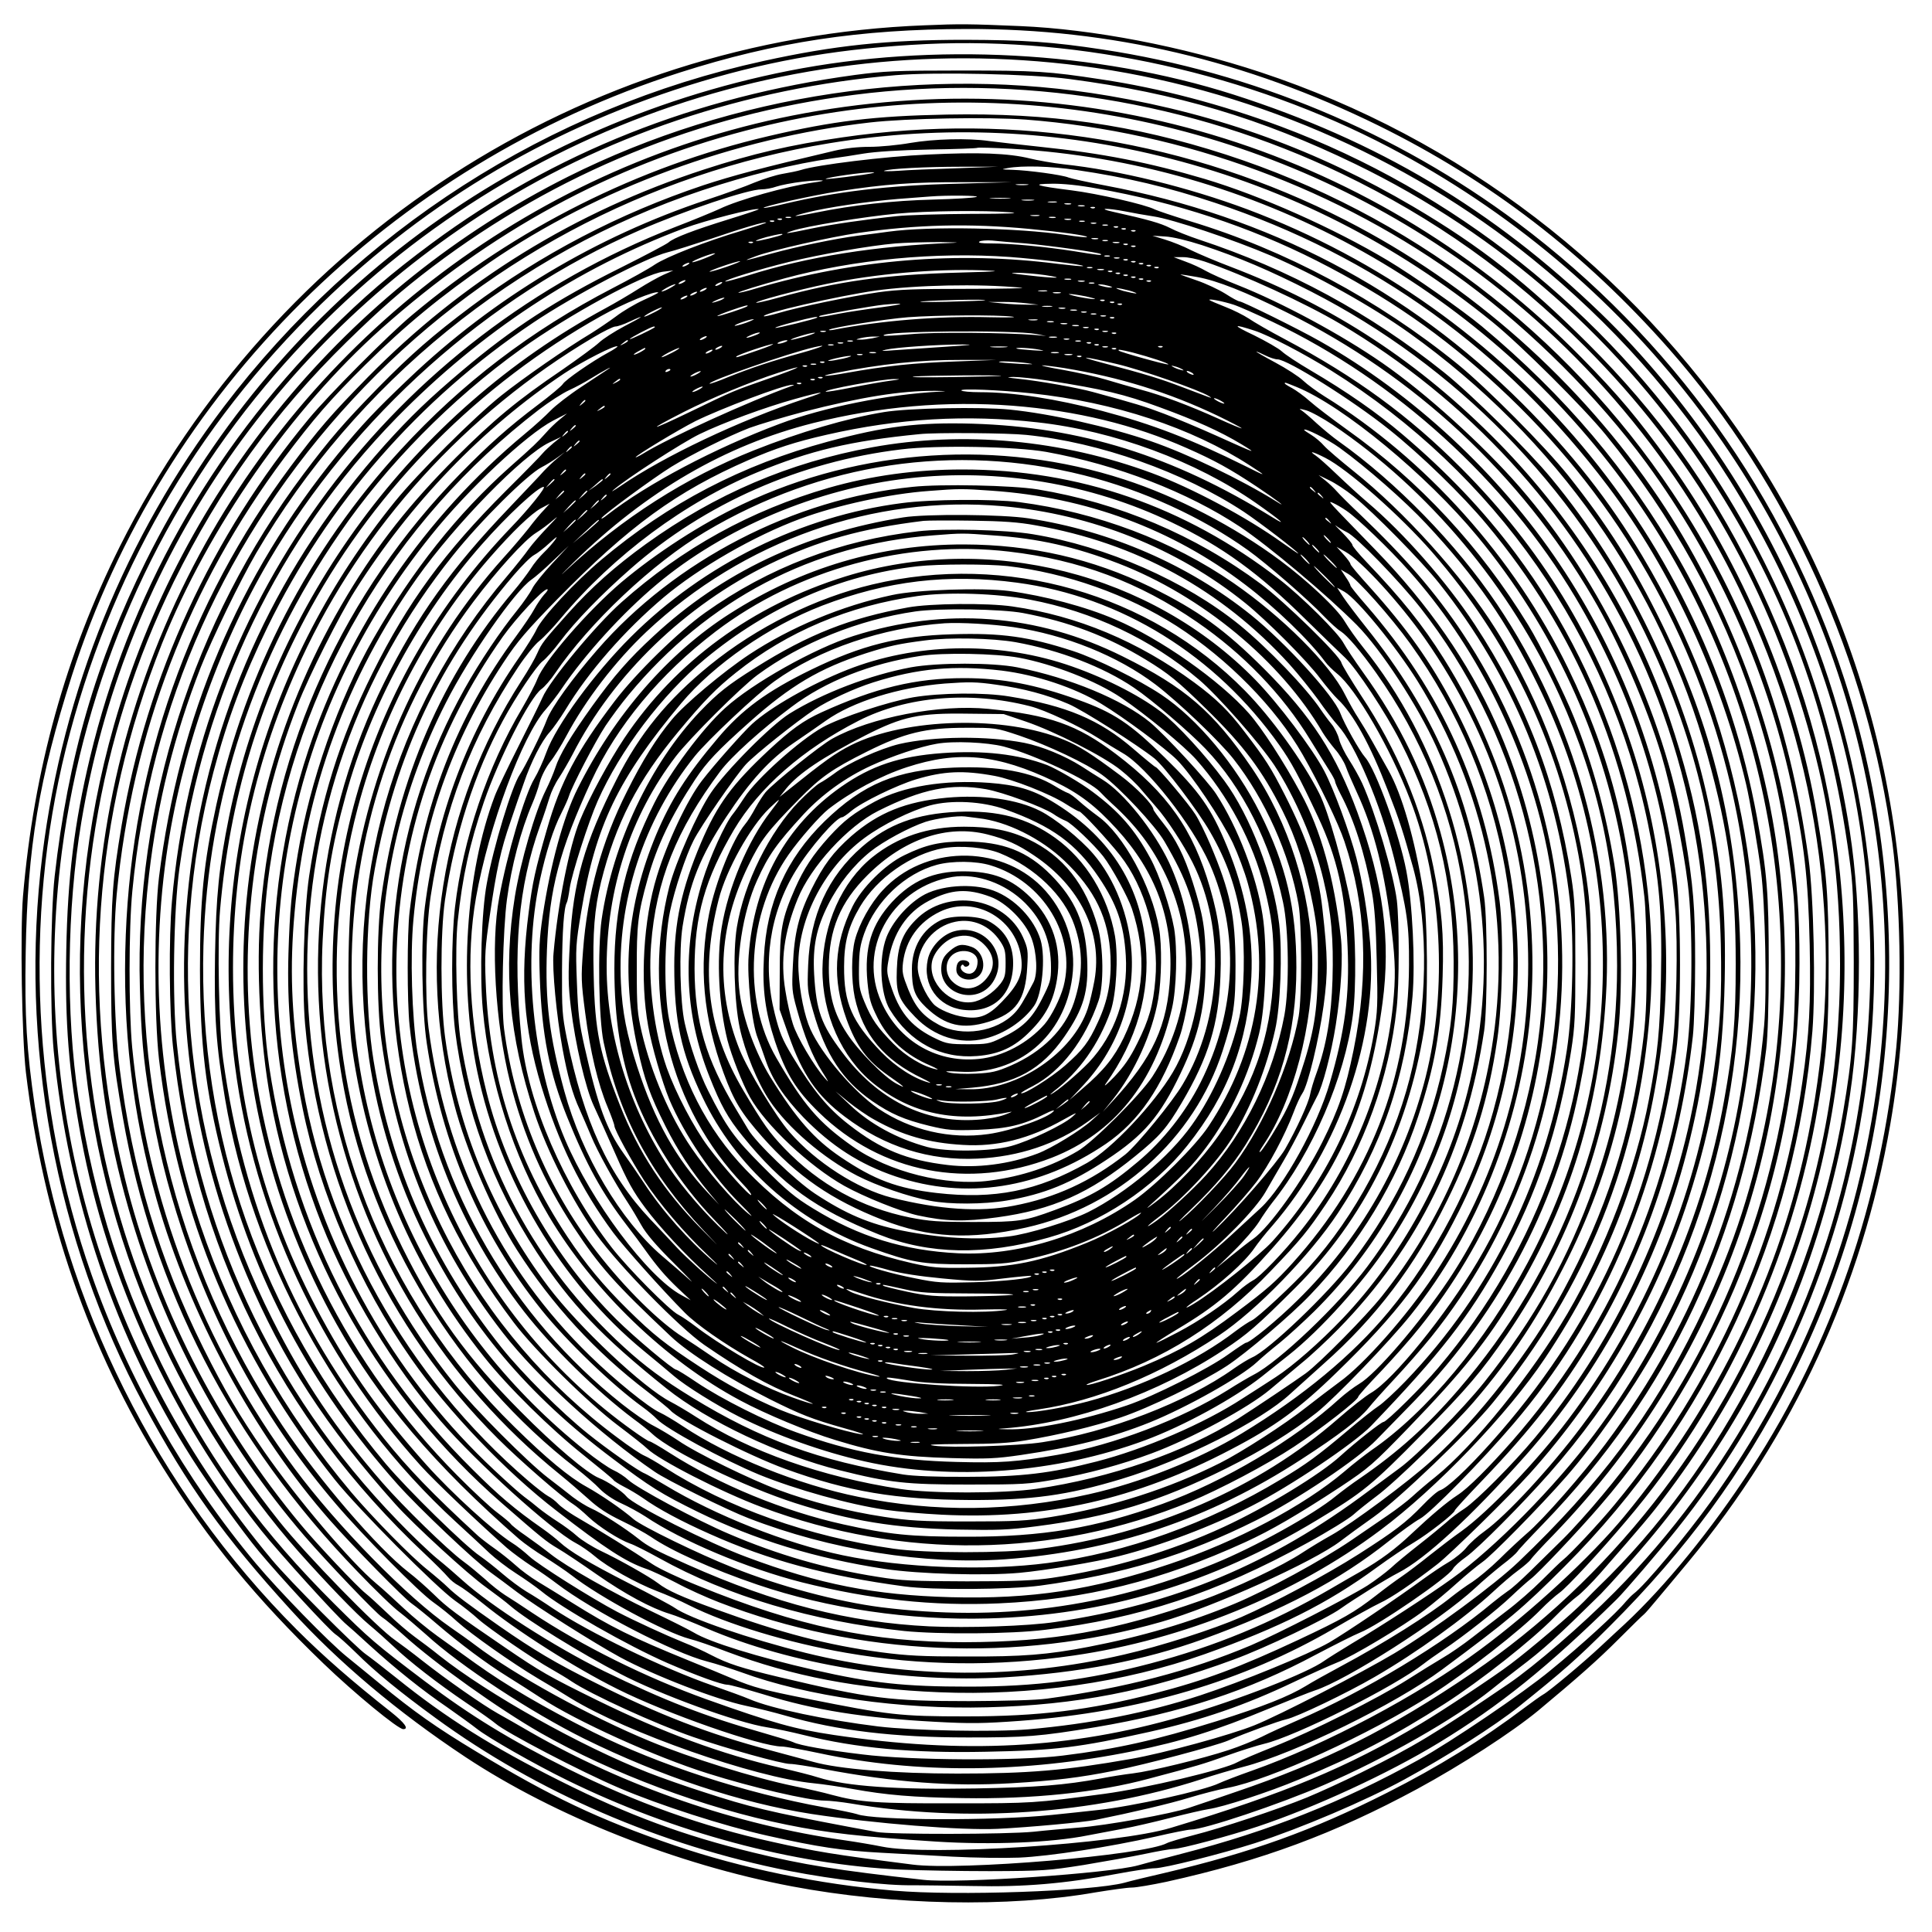
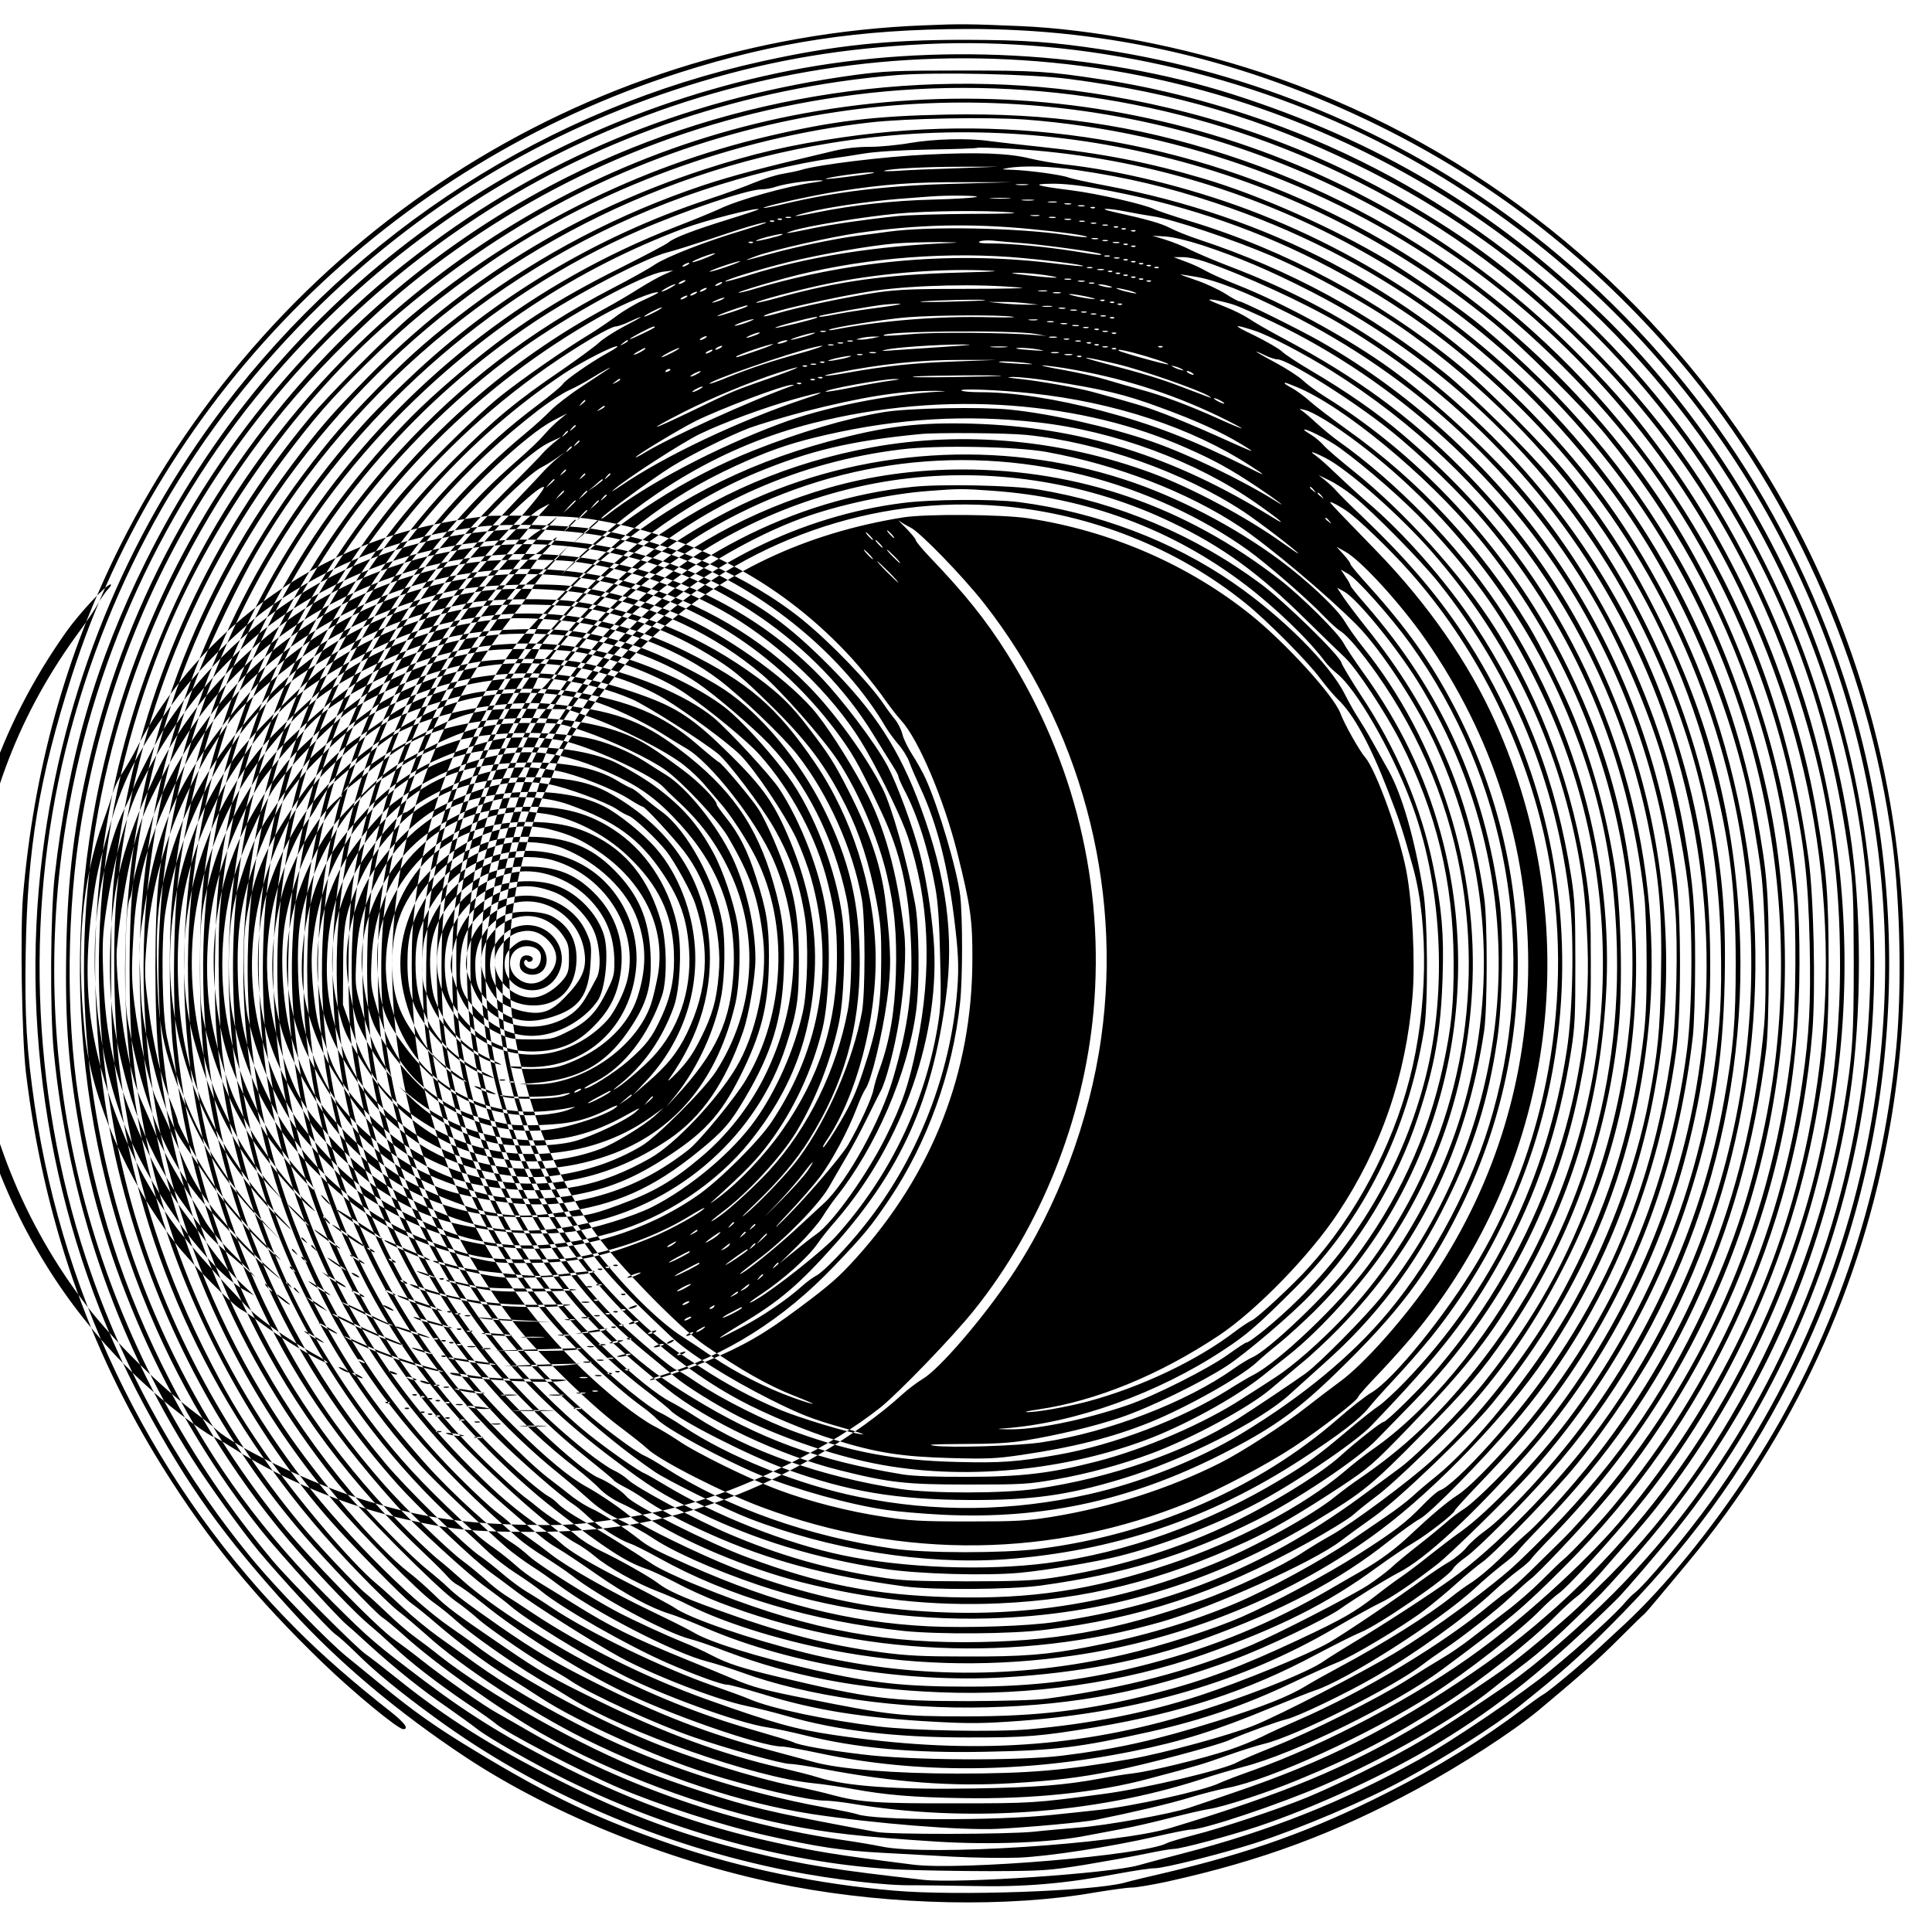
<svg xmlns="http://www.w3.org/2000/svg" version="1.0" width="100mm" height="100mm" viewBox="0 0 1000 1000" preserveAspectRatio="xMidYMid meet">
  <g transform="translate(0,1000) scale(0.1,-0.1)" fill="#000000" stroke="none">
-     <path d="M4785 9869 c-1771 -68 -3364 -1100 -4164 -2696 -281 -563 -446 -1155 -502 -1812 -15 -180 -6 -731 15 -911 90 -753 324 -1429 709 -2046 236 -378 481 -677 832 -1015 159 -153 385 -339 412 -339 31 0 8 32 -61 87 -202 159 -354 292 -490 428 -724 725 -1205 1686 -1356 2710 -42 288 -53 462 -47 795 9 543 69 900 238 1430 471 1473 1654 2647 3149 3125 494 158 931 224 1485 225 743 2 1445 -163 2130 -500 576 -284 1066 -660 1503 -1155 618 -701 1033 -1619 1157 -2559 41 -313 49 -758 20 -1059 -76 -789 -333 -1536 -750 -2177 -205 -316 -445 -610 -654 -805 -30 -27 -86 -80 -125 -116 -94 -88 -270 -235 -299 -250 -12 -7 -56 -38 -97 -69 -219 -165 -447 -306 -710 -439 -387 -196 -701 -309 -1155 -416 -82 -19 -175 -41 -205 -50 -168 -44 -867 -69 -1191 -41 -390 33 -791 116 -1140 235 -389 133 -641 253 -1024 485 -209 126 -322 206 -501 353 -59 48 -135 111 -169 138 -93 75 -352 341 -471 483 -367 439 -663 959 -851 1497 -305 869 -351 1839 -132 2720 223 893 667 1666 1321 2301 560 544 1215 927 1971 1153 378 113 734 172 1161 193 809 38 1671 -154 2396 -534 1244 -653 2132 -1801 2445 -3158 133 -578 158 -1160 74 -1742 -109 -759 -398 -1475 -852 -2108 -132 -183 -345 -438 -401 -479 -10 -8 -28 -26 -40 -40 -48 -59 -221 -218 -391 -357 -140 -116 -515 -370 -681 -462 -395 -219 -775 -370 -1224 -486 -96 -25 -199 -52 -229 -61 -152 -42 -931 -95 -1111 -75 -450 50 -622 78 -880 141 -362 88 -646 193 -999 370 -352 176 -591 326 -848 533 -70 56 -141 111 -160 124 -50 34 -398 383 -484 487 -871 1041 -1260 2351 -1089 3665 117 892 483 1730 1055 2415 1036 1240 2618 1861 4220 1654 847 -109 1677 -464 2339 -1001 407 -330 747 -711 1019 -1143 671 -1067 887 -2317 611 -3540 -189 -834 -617 -1622 -1206 -2215 -169 -171 -415 -383 -548 -474 -385 -262 -495 -328 -765 -461 -93 -46 -220 -104 -281 -129 -149 -61 -441 -158 -587 -195 -65 -17 -126 -35 -137 -41 -117 -63 -1071 -143 -1317 -111 -416 53 -499 67 -723 117 -364 80 -710 204 -1063 380 -300 150 -502 274 -737 451 -259 196 -286 219 -471 403 -366 365 -618 706 -850 1155 -238 461 -392 937 -473 1465 -66 428 -60 979 15 1425 217 1297 954 2418 2064 3140 627 409 1375 661 2152 726 207 17 703 6 898 -20 556 -73 993 -204 1480 -440 752 -365 1381 -921 1838 -1623 394 -606 617 -1216 719 -1968 20 -146 22 -209 23 -540 0 -393 -6 -484 -55 -775 -156 -926 -631 -1848 -1268 -2460 -6 -5 -39 -39 -74 -75 -58 -60 -274 -244 -379 -323 -80 -61 -353 -242 -464 -308 -381 -227 -702 -361 -1295 -540 -277 -84 -1253 -147 -1495 -97 -44 9 -132 24 -195 33 -560 80 -1132 277 -1625 560 -55 32 -130 75 -168 96 -80 45 -266 175 -392 274 -49 39 -112 86 -139 105 -92 62 -465 445 -600 615 -532 669 -858 1428 -971 2259 -120 890 29 1800 425 2606 239 483 521 875 895 1241 174 170 284 267 445 389 642 486 1382 787 2180 889 859 110 1745 -33 2525 -408 480 -231 878 -514 1259 -895 549 -549 933 -1205 1152 -1966 116 -402 168 -785 168 -1230 0 -578 -100 -1115 -309 -1645 -325 -828 -890 -1545 -1593 -2023 -428 -291 -768 -462 -1229 -618 -92 -32 -199 -68 -238 -81 -92 -31 -429 -92 -575 -103 -63 -5 -167 -14 -230 -21 -141 -14 -746 -15 -815 -1 -27 5 -90 17 -140 26 -408 77 -517 103 -755 181 -91 29 -219 74 -285 100 -351 138 -827 405 -1080 605 -38 31 -97 75 -130 99 -33 24 -96 78 -140 121 -44 42 -95 89 -113 103 -45 36 -249 252 -332 352 -436 522 -756 1151 -914 1798 -230 938 -164 1871 193 2767 240 599 667 1211 1135 1629 567 505 1187 842 1886 1025 1236 324 2552 100 3619 -616 651 -436 1181 -1048 1522 -1753 431 -895 555 -1865 359 -2829 -146 -722 -467 -1386 -954 -1976 -171 -207 -478 -491 -743 -687 -319 -237 -806 -495 -1183 -628 -74 -26 -151 -56 -170 -65 -75 -37 -453 -121 -630 -139 -52 -6 -158 -17 -235 -25 -297 -31 -924 -29 -1009 4 -15 5 -91 21 -169 35 -409 74 -857 220 -1198 390 -255 128 -448 241 -606 354 -60 43 -148 106 -198 142 -49 35 -128 100 -175 144 -47 44 -111 103 -144 130 -131 110 -411 440 -580 684 -129 187 -204 315 -312 531 -229 459 -370 929 -435 1452 -30 238 -37 666 -15 898 80 839 372 1598 868 2261 151 201 239 303 419 481 205 203 392 357 644 530 560 384 1268 644 1967 724 194 22 612 29 807 15 822 -63 1622 -359 2276 -841 345 -255 686 -596 935 -934 363 -495 619 -1060 749 -1651 70 -323 90 -494 98 -847 6 -303 -2 -462 -38 -708 -116 -809 -450 -1559 -972 -2188 -78 -95 -230 -257 -267 -286 -14 -11 -63 -59 -110 -106 -47 -47 -128 -118 -180 -157 -52 -40 -133 -102 -179 -138 -46 -36 -115 -84 -155 -107 -39 -23 -120 -73 -181 -112 -150 -95 -496 -269 -690 -346 -88 -35 -173 -71 -190 -81 -66 -38 -474 -135 -690 -164 -361 -48 -372 -49 -770 -49 -405 -1 -495 5 -640 44 -38 11 -126 31 -195 45 -208 43 -537 146 -745 232 -312 129 -701 343 -905 498 -30 23 -89 65 -130 93 -220 152 -584 523 -806 822 -475 641 -763 1389 -840 2180 -18 192 -18 613 1 808 92 962 485 1838 1142 2547 651 703 1520 1169 2468 1324 587 96 1184 69 1762 -80 610 -156 1167 -439 1667 -845 149 -121 472 -443 587 -584 349 -429 599 -883 765 -1385 104 -316 162 -592 205 -975 18 -156 15 -614 -5 -798 -93 -877 -427 -1669 -982 -2331 -67 -81 -159 -183 -205 -228 -46 -45 -122 -120 -169 -166 -47 -46 -98 -92 -115 -102 -16 -11 -52 -38 -80 -61 -250 -210 -665 -460 -1010 -609 -60 -26 -144 -64 -185 -85 -41 -20 -118 -51 -170 -68 -136 -45 -404 -110 -496 -121 -44 -5 -117 -17 -164 -26 -191 -35 -330 -46 -653 -52 -408 -7 -666 11 -812 57 -33 11 -121 33 -195 50 -308 71 -605 181 -948 349 -250 123 -294 148 -477 273 -258 176 -301 208 -370 276 -38 37 -97 89 -130 114 -159 123 -464 477 -653 759 -560 837 -807 1858 -691 2849 44 377 130 722 268 1076 59 150 204 448 287 591 516 881 1348 1558 2309 1878 230 77 482 139 671 165 38 5 112 16 164 25 61 10 184 18 339 21 134 2 247 6 251 9 4 2 83 0 176 -5 1252 -72 2410 -701 3163 -1720 699 -945 972 -2175 737 -3325 -78 -380 -182 -686 -356 -1040 -230 -467 -501 -829 -919 -1228 -125 -120 -445 -355 -643 -474 -171 -102 -602 -324 -725 -373 -123 -50 -472 -145 -638 -174 -342 -60 -533 -76 -900 -76 -321 0 -613 23 -747 61 -40 11 -140 38 -223 60 -314 83 -574 183 -906 350 -205 102 -314 167 -494 292 -166 116 -227 162 -268 202 -17 17 -66 59 -107 92 -86 69 -279 266 -391 398 -351 417 -612 880 -783 1387 -205 611 -265 1270 -175 1908 75 527 265 1075 530 1526 441 751 1134 1370 1917 1711 241 105 563 213 634 213 20 0 54 6 76 14 23 8 85 20 138 26 102 11 143 7 52 -5 -135 -19 -386 -89 -483 -136 -33 -15 -136 -58 -230 -94 -1462 -569 -2469 -1918 -2605 -3490 -17 -189 -14 -572 5 -750 109 -1030 550 -1920 1304 -2628 52 -49 105 -102 119 -119 13 -16 38 -36 56 -45 17 -9 73 -50 125 -92 173 -141 475 -333 696 -443 253 -127 743 -298 852 -298 18 0 106 -16 196 -35 500 -107 1058 -103 1622 11 249 50 432 108 700 219 110 45 218 88 240 95 161 51 650 363 830 530 38 36 102 90 140 120 39 29 74 61 79 69 5 9 64 72 131 141 656 677 1037 1487 1157 2460 8 68 13 226 13 445 0 364 -9 469 -61 755 -264 1439 -1264 2631 -2639 3147 -306 114 -662 202 -953 233 -53 6 -131 20 -172 30 -110 27 -265 33 -530 20 -220 -10 -572 -53 -655 -80 -16 -5 -59 -14 -95 -20 -36 -6 -101 -27 -145 -45 -44 -19 -155 -59 -246 -89 -575 -191 -1104 -508 -1540 -923 -175 -166 -245 -240 -370 -393 -515 -631 -823 -1359 -926 -2190 -25 -202 -25 -730 0 -943 95 -805 402 -1539 911 -2177 119 -149 522 -554 621 -625 39 -27 93 -70 120 -95 56 -50 288 -209 380 -260 33 -19 79 -46 102 -62 101 -68 435 -221 632 -289 170 -59 458 -139 500 -139 20 0 97 -12 171 -26 372 -70 665 -92 975 -74 220 13 354 29 533 65 162 32 526 129 589 156 89 39 258 100 301 110 56 12 316 137 457 219 218 126 468 307 610 438 44 41 104 93 135 115 30 22 59 48 64 56 5 9 57 66 116 126 909 941 1328 2204 1164 3510 -64 518 -255 1090 -513 1540 -265 461 -589 845 -1021 1206 -97 81 -355 262 -487 341 -280 167 -654 334 -948 422 -287 85 -531 133 -850 166 -110 12 -229 25 -265 30 -109 16 -286 11 -409 -10 -62 -11 -157 -20 -209 -20 -61 0 -127 -7 -182 -20 -375 -88 -528 -129 -680 -179 -436 -146 -840 -357 -1202 -628 -195 -146 -312 -248 -480 -419 -178 -182 -249 -264 -388 -449 -570 -760 -873 -1711 -846 -2655 7 -252 17 -368 52 -580 38 -235 89 -443 164 -670 177 -533 445 -1011 799 -1425 138 -162 430 -456 502 -507 37 -26 93 -71 125 -101 72 -65 283 -214 419 -295 55 -32 131 -78 169 -102 290 -178 951 -410 1256 -440 52 -5 145 -19 205 -30 171 -31 310 -43 570 -47 355 -6 698 29 963 101 253 67 279 75 405 120 70 25 156 52 190 60 161 38 674 295 827 415 19 15 64 47 100 71 105 70 280 208 355 280 39 37 84 77 100 89 36 27 245 247 360 381 291 336 554 772 725 1201 207 519 304 1032 304 1604 0 267 -11 418 -49 665 -93 605 -337 1233 -677 1739 -407 605 -976 1110 -1623 1441 -805 411 -1708 560 -2605 429 -270 -39 -463 -84 -715 -166 -669 -218 -1250 -576 -1741 -1075 -191 -195 -253 -266 -400 -463 -526 -706 -819 -1539 -853 -2424 -19 -476 34 -929 160 -1371 169 -594 503 -1212 898 -1660 117 -133 383 -404 422 -430 20 -14 80 -62 133 -108 118 -101 253 -202 366 -272 47 -29 123 -78 169 -108 187 -122 593 -306 864 -391 227 -72 524 -141 606 -141 25 0 87 -7 136 -15 597 -101 1254 -55 1811 125 66 22 165 51 220 65 264 68 790 326 1029 504 345 256 415 315 633 533 744 744 1198 1725 1283 2771 17 217 7 698 -20 892 -98 717 -325 1328 -704 1895 -555 830 -1365 1443 -2312 1750 -479 155 -915 217 -1443 207 -375 -7 -590 -33 -926 -112 -671 -157 -1307 -476 -1841 -924 -125 -104 -434 -415 -536 -538 -504 -607 -839 -1334 -969 -2102 -48 -286 -54 -372 -55 -741 0 -378 6 -462 61 -775 154 -881 564 -1677 1213 -2348 91 -95 190 -191 221 -213 30 -23 91 -75 136 -115 178 -163 543 -402 819 -539 394 -194 809 -332 1175 -389 327 -50 779 -86 965 -77 162 8 443 34 504 46 193 39 385 84 486 115 66 20 155 43 199 51 221 42 733 276 1056 482 183 117 462 335 565 441 33 34 77 73 97 87 37 26 209 211 346 373 509 598 860 1356 992 2146 46 273 55 393 55 745 -1 346 -9 457 -61 764 -107 638 -385 1300 -768 1831 -161 223 -260 341 -450 534 -1049 1067 -2539 1536 -4021 1265 -1374 -251 -2568 -1150 -3195 -2404 -334 -668 -496 -1393 -476 -2130 11 -411 63 -758 171 -1135 179 -626 493 -1210 911 -1695 118 -137 371 -401 402 -421 15 -9 65 -51 112 -93 165 -149 491 -381 707 -505 371 -211 850 -390 1277 -476 205 -42 384 -62 771 -87 284 -18 597 -6 785 32 52 10 136 26 185 35 50 9 158 34 240 55 83 21 173 42 200 46 73 10 310 87 470 154 291 120 496 227 752 391 187 120 450 328 568 448 44 45 97 93 118 108 21 15 75 69 120 120 223 255 265 305 331 393 705 928 1026 2065 910 3224 -54 542 -207 1072 -453 1566 -226 453 -492 823 -850 1180 -313 313 -559 506 -907 711 -495 291 -1000 475 -1574 573 -939 160 -1945 10 -2801 -419 -1142 -573 -1998 -1607 -2349 -2838 -296 -1039 -218 -2143 221 -3129 183 -412 449 -827 735 -1150 143 -161 301 -325 364 -377 36 -30 92 -80 125 -111 85 -81 228 -192 380 -295 72 -48 139 -96 150 -106 49 -44 443 -250 641 -334 206 -88 541 -196 764 -246 267 -60 390 -78 595 -89 88 -5 252 -14 365 -20 113 -6 268 -8 345 -5 158 7 468 55 707 109 86 20 167 36 181 36 68 0 457 130 692 232 315 136 678 343 865 493 41 33 104 83 140 110 132 100 193 156 426 385 14 14 72 77 128 140 405 449 710 946 911 1480 116 310 204 646 250 960 63 421 62 968 -1 1370 -109 695 -350 1316 -734 1891 -535 799 -1317 1420 -2210 1754 -306 114 -627 199 -929 244 -274 42 -339 46 -726 46 -339 0 -398 -3 -550 -23 -826 -112 -1556 -402 -2190 -871 -208 -154 -359 -283 -535 -460 -612 -614 -1034 -1367 -1234 -2201 -81 -339 -116 -619 -123 -999 -7 -381 12 -621 78 -976 134 -720 468 -1446 934 -2030 87 -109 392 -446 439 -484 11 -9 64 -56 118 -106 139 -126 274 -234 403 -322 60 -42 129 -92 153 -111 56 -45 301 -185 467 -266 549 -270 1174 -438 1726 -463 96 -4 305 -8 464 -8 276 1 300 3 485 32 107 18 249 43 315 57 66 14 134 26 150 26 37 0 291 68 435 116 294 98 675 274 935 432 319 194 566 393 923 744 41 40 229 260 312 364 462 578 784 1272 930 2001 182 912 90 1857 -266 2725 -235 575 -617 1140 -1059 1567 -557 537 -1155 893 -1902 1132 -706 225 -1553 270 -2298 123 -1457 -288 -2673 -1215 -3330 -2539 -259 -521 -403 -1018 -472 -1630 -22 -197 -25 -698 -5 -905 75 -767 319 -1484 717 -2111 83 -131 259 -375 345 -479 108 -130 361 -404 396 -429 17 -11 64 -54 105 -94 105 -104 228 -204 413 -339 527 -385 1164 -660 1831 -792 233 -45 502 -77 645 -74 41 0 179 -2 305 -4 263 -6 476 12 746 63 85 16 173 29 196 29 50 0 346 75 519 130 239 78 569 218 774 330 220 120 467 277 592 377 227 182 300 246 472 418 394 393 687 793 928 1265 571 1118 673 2439 283 3639 -308 945 -893 1761 -1690 2358 -628 469 -1370 779 -2150 897 -257 39 -400 49 -710 50 -404 0 -676 -29 -1045 -110 -1110 -243 -2098 -877 -2792 -1790 -509 -672 -832 -1467 -938 -2314 -123 -978 66 -1999 526 -2853 225 -418 412 -679 761 -1062 246 -270 550 -526 903 -760 463 -306 1096 -557 1690 -669 520 -98 1119 -110 1570 -31 80 13 164 25 188 25 23 0 104 14 180 30 493 109 869 249 1297 480 232 126 491 294 627 406 210 175 310 264 414 368 67 67 127 126 134 131 7 6 35 38 63 72 29 34 102 122 163 195 545 656 902 1428 1048 2268 212 1222 -54 2493 -738 3520 -603 906 -1491 1585 -2521 1926 -405 134 -867 223 -1245 239 -260 11 -310 12 -495 4z m165 -740 c-118 -4 -253 -9 -300 -13 -47 -3 -80 -3 -74 0 25 11 219 21 399 21 l190 0 -215 -8z m622 -9 c259 -38 471 -88 718 -170 822 -273 1503 -764 2033 -1467 328 -435 585 -990 715 -1543 20 -84 61 -325 77 -450 22 -172 31 -628 16 -800 -74 -812 -345 -1528 -821 -2164 -114 -153 -326 -395 -407 -463 -31 -27 -95 -86 -141 -132 -47 -46 -111 -99 -141 -119 -31 -19 -80 -55 -109 -78 -110 -89 -351 -241 -572 -359 -69 -37 -150 -82 -180 -101 -90 -55 -222 -107 -460 -182 -321 -100 -517 -144 -800 -179 -224 -28 -789 -25 -1035 6 -185 22 -327 47 -358 63 -9 5 -79 26 -155 48 -303 86 -513 168 -827 321 -254 125 -585 337 -731 469 -33 30 -93 82 -133 114 -40 33 -132 121 -204 196 -653 674 -1046 1525 -1142 2470 -24 229 -17 688 14 907 127 908 511 1703 1125 2332 434 443 935 773 1486 979 113 42 376 109 387 99 1 -2 -68 -25 -155 -52 -178 -55 -286 -96 -312 -120 -9 -8 -120 -67 -246 -130 -338 -168 -562 -314 -819 -531 -173 -146 -271 -240 -404 -388 -543 -609 -881 -1331 -996 -2128 -107 -738 -11 -1475 282 -2168 185 -438 409 -783 770 -1186 93 -104 376 -364 468 -429 44 -32 103 -76 130 -100 82 -70 362 -243 564 -348 204 -107 610 -255 764 -278 40 -6 125 -24 189 -40 270 -67 558 -94 943 -86 360 7 480 22 845 103 272 61 495 138 745 257 88 42 189 87 224 101 80 31 343 188 453 271 46 35 121 97 168 140 47 42 107 92 133 110 48 33 300 289 433 441 147 167 341 445 463 662 462 819 626 1839 445 2757 -99 500 -258 919 -515 1350 -170 284 -364 531 -618 785 -595 594 -1316 971 -2161 1130 -91 17 -176 36 -189 41 -33 14 -212 38 -291 40 -59 2 -61 2 -25 9 77 14 225 10 357 -10z m-1107 -25 c-136 -18 -201 -25 -190 -20 19 9 189 33 235 33 30 0 14 -4 -45 -13z m485 -46 c-350 -8 -624 -41 -889 -104 -57 -14 -106 -23 -108 -21 -8 7 252 65 388 86 238 37 387 48 644 47 l250 0 -285 -8z m368 -6 c-16 -2 -40 -2 -55 0 -16 2 -3 4 27 4 30 0 43 -2 28 -4z m362 -19 c407 -72 784 -196 1134 -373 366 -186 654 -385 943 -654 583 -539 986 -1218 1183 -1989 302 -1187 49 -2448 -689 -3433 -202 -270 -515 -588 -736 -746 -115 -83 -366 -246 -515 -334 -63 -38 -128 -79 -145 -91 -86 -63 -446 -203 -745 -290 -570 -165 -1122 -194 -1795 -94 -201 30 -312 61 -660 185 -311 112 -641 275 -900 447 -52 35 -115 76 -141 92 -25 16 -71 52 -102 81 -32 28 -83 71 -115 94 -78 57 -310 283 -417 406 -243 280 -408 525 -569 844 -449 889 -557 1886 -306 2836 72 272 156 496 280 750 313 640 783 1178 1375 1575 211 142 583 336 695 364 33 8 134 40 225 70 167 57 279 90 286 84 1 -2 -54 -20 -123 -41 -189 -56 -391 -135 -453 -176 -30 -21 -129 -76 -220 -123 -421 -218 -778 -490 -1095 -835 -475 -517 -802 -1147 -955 -1838 -66 -302 -85 -491 -85 -855 1 -386 29 -623 114 -960 162 -640 461 -1201 909 -1703 109 -122 400 -398 483 -457 27 -19 88 -65 137 -102 91 -69 403 -266 532 -336 176 -95 495 -218 650 -251 58 -12 150 -35 205 -51 270 -78 563 -113 945 -113 301 0 370 5 660 53 445 75 791 188 1140 375 97 51 200 103 230 115 95 37 456 286 480 329 6 12 36 40 68 62 66 48 290 273 432 434 660 748 1015 1735 987 2740 -17 602 -146 1128 -407 1660 -145 296 -280 509 -484 765 -121 151 -420 452 -571 575 -413 335 -892 591 -1385 740 -85 26 -168 54 -183 61 -47 25 -296 82 -432 99 -184 23 -212 33 -100 34 57 1 144 -8 235 -25z m-625 -43 c-11 -5 -112 -11 -225 -14 -208 -5 -418 -29 -605 -67 -121 -25 -145 -24 -45 1 103 26 309 56 465 69 72 5 148 12 170 13 86 7 259 5 240 -2z m168 -8 c-23 -2 -64 -2 -90 0 -26 2 -7 3 42 3 50 0 71 -1 48 -3z m125 -10 c-16 -2 -40 -2 -55 0 -16 2 -3 4 27 4 30 0 43 -2 28 -4z m120 -10 c-10 -2 -28 -2 -40 0 -13 2 -5 4 17 4 22 1 32 -1 23 -4z m75 -10 c-7 -2 -21 -2 -30 0 -10 3 -4 5 12 5 17 0 24 -2 18 -5z m70 -10 c-7 -2 -21 -2 -30 0 -10 3 -4 5 12 5 17 0 24 -2 18 -5z m54 -9 c-3 -3 -12 -4 -19 -1 -8 3 -5 6 6 6 11 1 17 -2 13 -5z m156 -18 c40 -8 106 -20 147 -26 98 -14 414 -120 610 -204 230 -99 525 -264 715 -400 760 -544 1300 -1310 1543 -2188 110 -395 146 -665 146 -1078 0 -295 -12 -440 -60 -705 -107 -602 -366 -1193 -738 -1688 -161 -215 -389 -461 -501 -542 -33 -23 -75 -61 -93 -83 -18 -23 -59 -57 -93 -77 -33 -19 -92 -59 -132 -88 -128 -94 -405 -281 -488 -329 -107 -61 -450 -202 -666 -273 -275 -90 -570 -148 -891 -176 -177 -15 -594 -7 -777 15 -267 33 -551 92 -665 141 -30 13 -116 44 -190 70 -258 90 -643 276 -830 401 -41 28 -102 67 -135 86 -33 20 -89 62 -125 93 -36 31 -89 73 -117 92 -75 50 -375 344 -486 476 -644 767 -972 1699 -944 2682 22 763 263 1494 705 2135 242 353 579 695 937 952 250 179 639 391 740 402 l50 6 -50 -22 c-27 -12 -86 -45 -130 -73 -44 -28 -120 -73 -170 -100 -997 -538 -1723 -1519 -1950 -2635 -51 -252 -67 -407 -72 -715 -5 -316 5 -462 52 -743 139 -819 576 -1621 1191 -2186 71 -65 152 -140 179 -166 28 -26 88 -73 135 -103 47 -30 106 -72 132 -93 105 -87 449 -283 653 -372 153 -66 280 -112 310 -112 13 0 97 -23 187 -50 265 -82 517 -122 888 -142 183 -10 249 -9 442 5 616 46 1153 204 1623 478 99 58 206 117 238 132 57 26 168 101 297 201 68 53 372 351 480 471 367 409 651 900 818 1415 128 397 180 708 189 1136 7 359 -14 590 -84 919 -128 603 -418 1202 -814 1680 -118 143 -413 434 -554 547 -382 306 -802 534 -1269 688 -54 18 -122 45 -150 60 -47 24 -111 43 -296 84 -85 19 -31 20 63 2z m-593 -5 c57 -5 -9 -8 -205 -8 -159 -1 -333 -6 -385 -12 -170 -18 -333 -42 -435 -63 -134 -28 -159 -31 -105 -13 69 24 378 74 540 89 159 15 456 18 590 7z m148 -18 c-10 -2 -28 -2 -40 0 -13 2 -5 4 17 4 22 1 32 -1 23 -4z m-1285 -10 c-7 -2 -19 -2 -25 0 -7 3 -2 5 12 5 14 0 19 -2 13 -5z m1370 0 c-7 -2 -21 -2 -30 0 -10 3 -4 5 12 5 17 0 24 -2 18 -5z m-1416 -9 c-3 -3 -12 -4 -19 -1 -8 3 -5 6 6 6 11 1 17 -2 13 -5z m1496 -1 c-7 -2 -21 -2 -30 0 -10 3 -4 5 12 5 17 0 24 -2 18 -5z m-1536 -9 c-3 -3 -12 -4 -19 -1 -8 3 -5 6 6 6 11 1 17 -2 13 -5z m1606 -1 c-7 -2 -19 -2 -25 0 -7 3 -2 5 12 5 14 0 19 -2 13 -5z m60 -10 c-7 -2 -19 -2 -25 0 -7 3 -2 5 12 5 14 0 19 -2 13 -5z m-343 -28 c166 -16 303 -35 296 -42 -2 -3 -51 2 -108 11 -254 37 -704 46 -918 17 -41 -6 -113 -15 -160 -21 -117 -15 -313 -56 -445 -92 -147 -41 -163 -43 -80 -13 85 31 381 98 525 119 305 44 575 51 890 21z m403 18 c-7 -2 -19 -2 -25 0 -7 3 -2 5 12 5 14 0 19 -2 13 -5z m54 -9 c-3 -3 -12 -4 -19 -1 -8 3 -5 6 6 6 11 1 17 -2 13 -5z m40 -10 c-3 -3 -12 -4 -19 -1 -8 3 -5 6 6 6 11 1 17 -2 13 -5z m50 -10 c-3 -3 -12 -4 -19 -1 -8 3 -5 6 6 6 11 1 17 -2 13 -5z m-1828 -18 c-7 -7 -131 -37 -136 -33 -2 3 22 11 54 20 59 15 90 20 82 13z m2173 -55 c188 -62 349 -130 564 -240 748 -383 1360 -1007 1725 -1760 257 -528 382 -1041 396 -1618 6 -265 -3 -428 -38 -670 -92 -640 -353 -1262 -753 -1792 -161 -214 -413 -477 -551 -576 -39 -27 -113 -84 -165 -125 -52 -42 -117 -91 -145 -110 -27 -18 -88 -63 -135 -100 -111 -86 -166 -118 -400 -228 -303 -142 -488 -211 -745 -277 -337 -87 -599 -119 -975 -119 -344 0 -399 7 -820 91 -231 46 -278 59 -385 103 -49 21 -151 63 -225 93 -302 123 -407 175 -610 302 -63 39 -143 89 -177 109 -35 21 -87 59 -115 85 -29 26 -78 65 -108 86 -30 21 -68 50 -85 65 -240 221 -363 349 -488 505 -460 577 -726 1204 -832 1960 -22 153 -31 604 -16 775 50 572 202 1076 469 1563 347 630 872 1158 1503 1511 113 64 284 134 296 122 2 -2 -32 -19 -76 -39 -44 -20 -108 -58 -143 -85 -35 -26 -93 -65 -128 -87 -126 -75 -356 -235 -465 -322 -140 -111 -434 -405 -550 -548 -670 -826 -966 -1867 -829 -2919 98 -761 439 -1495 963 -2074 67 -75 313 -309 446 -425 28 -24 84 -65 125 -92 41 -26 100 -67 131 -91 183 -140 606 -360 780 -404 44 -11 123 -37 177 -56 338 -124 823 -193 1272 -181 464 12 833 84 1275 247 159 58 484 213 554 264 72 51 237 154 300 186 138 71 375 289 657 606 388 436 686 995 834 1569 89 346 123 620 122 985 -1 461 -61 817 -210 1260 -176 522 -485 1020 -886 1429 -408 415 -851 706 -1386 910 -74 28 -166 67 -205 86 -38 20 -99 44 -135 55 l-65 20 65 -4 c40 -2 114 -20 192 -45z m-539 32 c-7 -2 -21 -2 -30 0 -10 3 -4 5 12 5 17 0 24 -2 18 -5z m-373 -23 c131 -12 380 -47 388 -55 8 -8 -11 -6 -140 15 -147 23 -325 40 -428 40 -52 0 -70 3 -60 10 8 5 38 7 65 5 28 -3 106 -10 175 -15z m423 13 c-7 -2 -19 -2 -25 0 -7 3 -2 5 12 5 14 0 19 -2 13 -5z m-1836 -9 c-3 -3 -12 -4 -19 -1 -8 3 -5 6 6 6 11 1 17 -2 13 -5z m1038 -1 c-400 -15 -758 -72 -1064 -169 -62 -19 -115 -33 -117 -31 -8 7 178 64 329 101 163 40 421 85 552 96 50 4 153 7 230 7 77 -1 109 -2 70 -4z m858 0 c-7 -2 -21 -2 -30 0 -10 3 -4 5 12 5 17 0 24 -2 18 -5z m44 -9 c-3 -3 -12 -4 -19 -1 -8 3 -5 6 6 6 11 1 17 -2 13 -5z m40 -10 c-3 -3 -12 -4 -19 -1 -8 3 -5 6 6 6 11 1 17 -2 13 -5z m-2226 -60 c-35 -14 -65 -23 -68 -21 -5 6 98 46 117 46 8 0 -14 -11 -49 -25z m1574 6 c149 -11 388 -40 381 -47 -2 -3 -60 3 -128 11 -521 67 -1052 24 -1568 -128 -46 -14 -86 -23 -88 -21 -4 4 117 41 238 74 361 98 783 138 1165 111z m518 3 c-7 -2 -19 -2 -25 0 -7 3 -2 5 12 5 14 0 19 -2 13 -5z m50 -10 c-7 -2 -19 -2 -25 0 -7 3 -2 5 12 5 14 0 19 -2 13 -5z m443 -17 c202 -69 518 -214 699 -321 662 -392 1189 -965 1521 -1653 366 -761 471 -1646 292 -2467 -130 -598 -413 -1177 -802 -1645 -114 -137 -302 -326 -365 -368 -30 -19 -73 -51 -95 -72 -23 -20 -86 -72 -141 -115 -55 -43 -121 -97 -146 -121 -26 -23 -80 -64 -120 -90 -98 -62 -466 -251 -604 -310 -316 -133 -653 -221 -1055 -276 -60 -8 -210 -12 -405 -13 -410 0 -512 13 -980 124 -198 47 -266 69 -355 115 -36 19 -99 48 -140 64 -96 39 -255 112 -345 159 -133 70 -409 244 -455 287 -26 24 -66 56 -91 71 -95 60 -311 257 -440 401 -242 271 -389 477 -546 766 -306 565 -457 1163 -457 1808 0 566 115 1083 355 1601 317 684 851 1272 1509 1662 53 32 105 57 115 57 11 0 44 11 73 25 88 41 74 28 -27 -24 -51 -27 -110 -65 -130 -84 -20 -19 -106 -82 -191 -141 -232 -157 -356 -260 -551 -455 -238 -239 -400 -443 -561 -711 -698 -1159 -719 -2590 -55 -3775 218 -389 508 -731 944 -1111 27 -23 86 -65 132 -93 46 -29 109 -71 140 -95 143 -112 485 -296 611 -329 30 -7 117 -37 192 -66 338 -127 680 -193 1098 -210 472 -20 960 50 1375 197 386 137 638 263 890 448 66 48 153 107 193 130 75 45 212 152 212 166 0 4 64 74 142 155 254 265 415 472 571 733 282 473 453 988 519 1565 7 63 12 227 12 385 0 283 -9 395 -54 660 -109 638 -425 1305 -855 1800 -190 218 -487 487 -710 641 -210 146 -522 314 -750 404 -66 26 -140 59 -164 73 -24 14 -71 36 -105 48 l-61 23 46 0 c25 1 77 -10 115 -23z m-399 8 c-3 -3 -12 -4 -19 -1 -8 3 -5 6 6 6 11 1 17 -2 13 -5z m-2076 -35 c-47 -16 -86 -27 -88 -25 -5 5 137 54 157 54 8 0 -23 -13 -69 -29z m2116 25 c-3 -3 -12 -4 -19 -1 -8 3 -5 6 6 6 11 1 17 -2 13 -5z m-2317 -14 c-8 -5 -19 -10 -25 -10 -5 0 -3 5 5 10 8 5 20 10 25 10 6 0 3 -5 -5 -10z m2357 4 c-3 -3 -12 -4 -19 -1 -8 3 -5 6 6 6 11 1 17 -2 13 -5z m40 -10 c-3 -3 -12 -4 -19 -1 -8 3 -5 6 6 6 11 1 17 -2 13 -5z m-304 -11 c-7 -2 -19 -2 -25 0 -7 3 -2 5 12 5 14 0 19 -2 13 -5z m344 1 c-3 -3 -12 -4 -19 -1 -8 3 -5 6 6 6 11 1 17 -2 13 -5z m-1032 -25 c-383 -10 -629 -45 -937 -130 -61 -17 -112 -28 -114 -26 -7 7 213 66 367 98 251 52 552 78 799 70 112 -4 99 -6 -115 -12z m748 14 c-7 -2 -21 -2 -30 0 -10 3 -4 5 12 5 17 0 24 -2 18 -5z m44 -9 c-3 -3 -12 -4 -19 -1 -8 3 -5 6 6 6 11 1 17 -2 13 -5z m-347 -18 c112 -17 56 -18 -90 -1 -90 10 -102 13 -55 13 33 0 98 -5 145 -12z m387 8 c-3 -3 -12 -4 -19 -1 -8 3 -5 6 6 6 11 1 17 -2 13 -5z m40 -10 c-3 -3 -12 -4 -19 -1 -8 3 -5 6 6 6 11 1 17 -2 13 -5z m360 -8 c101 -18 249 -76 463 -183 662 -328 1210 -838 1583 -1474 136 -231 278 -558 357 -819 49 -164 113 -474 136 -665 27 -215 24 -637 -4 -859 -101 -774 -406 -1455 -906 -2026 -123 -139 -227 -243 -281 -278 -57 -37 -137 -105 -235 -197 -85 -81 -164 -140 -269 -200 -31 -17 -101 -58 -156 -90 -303 -176 -597 -297 -930 -385 -327 -86 -596 -120 -942 -120 -331 0 -499 18 -798 86 -293 67 -542 144 -624 194 -25 15 -125 65 -221 111 -200 95 -438 230 -520 295 -30 24 -87 66 -127 94 -40 27 -76 56 -80 63 -4 6 -35 32 -68 57 -33 24 -127 111 -208 193 -566 571 -930 1298 -1047 2092 -93 633 -15 1297 222 1900 57 147 217 464 295 587 288 456 662 844 1083 1125 93 62 266 150 276 140 2 -2 -20 -17 -48 -32 -83 -45 -222 -141 -235 -163 -6 -10 -63 -58 -127 -106 -154 -116 -256 -207 -403 -357 -602 -614 -965 -1409 -1034 -2264 -24 -295 -3 -683 52 -980 148 -801 573 -1541 1195 -2084 211 -184 231 -200 290 -235 33 -19 124 -80 204 -136 145 -101 280 -174 376 -203 28 -8 114 -42 193 -76 436 -186 1021 -283 1538 -253 389 23 723 87 1031 198 413 150 705 304 959 506 62 49 135 102 163 117 54 29 322 302 484 492 452 529 742 1193 842 1929 26 185 26 703 1 895 -78 598 -282 1146 -606 1628 -311 464 -757 878 -1239 1151 -109 62 -401 206 -416 206 -7 0 -40 18 -74 40 -34 21 -101 53 -149 69 -48 17 -86 30 -83 30 3 1 42 -5 87 -13z m-320 -2 c-3 -3 -12 -4 -19 -1 -8 3 -5 6 6 6 11 1 17 -2 13 -5z m-334 -11 c-7 -2 -21 -2 -30 0 -10 3 -4 5 12 5 17 0 24 -2 18 -5z m374 1 c-3 -3 -12 -4 -19 -1 -8 3 -5 6 6 6 11 1 17 -2 13 -5z m-2377 -14 c-8 -5 -19 -10 -25 -10 -5 0 -3 5 5 10 8 5 20 10 25 10 6 0 3 -5 -5 -10z m2073 3 c-7 -2 -21 -2 -30 0 -10 3 -4 5 12 5 17 0 24 -2 18 -5z m344 1 c-3 -3 -12 -4 -19 -1 -8 3 -5 6 6 6 11 1 17 -2 13 -5z m-2227 -14 c-8 -5 -19 -10 -25 -10 -5 0 -3 5 5 10 8 5 20 10 25 10 6 0 3 -5 -5 -10z m1933 3 c-7 -2 -19 -2 -25 0 -7 3 -2 5 12 5 14 0 19 -2 13 -5z m-2193 -23 c-19 -11 -39 -19 -45 -19 -5 0 6 8 25 19 19 11 40 19 45 19 6 0 -6 -8 -25 -19z m1815 1 c39 -3 -83 -6 -270 -6 -276 0 -364 -3 -470 -18 -144 -21 -412 -76 -518 -108 -38 -11 -71 -18 -73 -16 -15 14 382 105 578 133 211 29 531 36 753 15z m455 9 c20 -6 21 -8 5 -8 -11 0 -31 4 -45 8 -20 6 -21 8 -5 8 11 0 31 -4 45 -8z m-2090 -20 c-8 -5 -19 -10 -25 -10 -5 0 -3 5 5 10 8 5 20 10 25 10 6 0 3 -5 -5 -10z m2195 -4 c28 -8 43 -15 35 -15 -8 0 -37 6 -65 13 -27 8 -43 15 -35 15 8 0 38 -6 65 -13z m-427 -3 c-10 -2 -28 -2 -40 0 -13 2 -5 4 17 4 22 1 32 -1 23 -4z m-1818 -13 c-8 -5 -19 -10 -25 -10 -5 0 -3 5 5 10 8 5 20 10 25 10 6 0 3 -5 -5 -10z m1888 3 c-10 -2 -26 -2 -35 0 -10 3 -2 5 17 5 19 0 27 -2 18 -5z m132 -17 c36 -8 56 -14 45 -14 -11 -1 -49 5 -85 12 -36 8 -56 14 -45 14 11 1 49 -5 85 -12z m-2070 -6 c-8 -5 -19 -10 -25 -10 -5 0 -3 5 5 10 8 5 20 10 25 10 6 0 3 -5 -5 -10z m190 -9 c-8 -5 -26 -11 -40 -15 -21 -5 -20 -3 5 9 32 15 60 20 35 6z m1359 -5 c-2 -2 -92 -5 -199 -8 -107 -2 -163 -2 -125 2 77 7 331 12 324 6z m618 -2 c-3 -3 -12 -4 -19 -1 -8 3 -5 6 6 6 11 1 17 -2 13 -5z m668 -21 c28 -9 118 -49 202 -89 638 -304 1204 -819 1566 -1424 295 -494 470 -1040 518 -1619 15 -177 6 -559 -16 -721 -108 -795 -410 -1448 -941 -2041 -121 -135 -225 -232 -261 -243 -13 -4 -53 -39 -90 -78 -87 -90 -144 -133 -330 -252 -170 -108 -439 -252 -608 -326 -147 -64 -416 -150 -607 -194 -551 -128 -1106 -125 -1649 9 -292 73 -599 178 -677 233 -15 11 -121 68 -237 127 -211 108 -306 165 -358 213 -15 14 -56 47 -92 72 -139 97 -225 170 -360 305 -574 569 -929 1272 -1051 2080 -45 300 -45 719 2 1033 138 943 637 1791 1394 2372 52 40 122 85 155 100 33 15 85 43 115 62 56 35 125 72 86 46 -10 -7 -71 -47 -135 -89 -64 -42 -136 -98 -161 -124 -25 -26 -85 -81 -135 -122 -519 -431 -908 -1001 -1119 -1636 -264 -797 -240 -1671 69 -2452 140 -354 370 -735 616 -1020 184 -213 569 -561 696 -630 29 -15 75 -47 103 -71 66 -56 211 -137 319 -179 48 -18 124 -51 168 -74 196 -98 511 -194 813 -246 387 -67 779 -72 1177 -14 569 82 1143 316 1585 647 294 219 664 606 855 892 325 487 514 981 593 1545 76 542 24 1114 -147 1630 -184 554 -469 1019 -877 1429 -274 275 -548 475 -917 671 -76 40 -159 88 -185 106 -26 17 -81 45 -123 61 -41 16 -78 32 -81 35 -8 9 69 -6 125 -24z m-1070 7 l60 -7 -60 0 c-33 0 -91 3 -130 7 l-70 7 70 0 c39 1 97 -3 130 -7z m452 4 c-3 -3 -12 -4 -19 -1 -8 3 -5 6 6 6 11 1 17 -2 13 -5z m-1202 -24 c-77 -10 -178 -25 -224 -34 -86 -17 -107 -19 -100 -12 5 6 280 54 334 59 118 11 111 3 -10 -13z m1242 14 c-3 -3 -12 -4 -19 -1 -8 3 -5 6 6 6 11 1 17 -2 13 -5z m-1939 -9 c-8 -8 -151 -55 -155 -51 -2 2 29 15 69 29 74 26 95 31 86 22z m1575 -2 c-13 -2 -33 -2 -45 0 -13 2 -3 4 22 4 25 0 35 -2 23 -4z m-2053 -28 c-25 -13 -49 -24 -55 -24 -5 0 10 11 35 24 25 13 50 24 55 24 6 0 -10 -11 -35 -24z m2123 18 c-7 -2 -21 -2 -30 0 -10 3 -4 5 12 5 17 0 24 -2 18 -5z m60 -10 c-7 -2 -21 -2 -30 0 -10 3 -4 5 12 5 17 0 24 -2 18 -5z m50 -10 c-7 -2 -19 -2 -25 0 -7 3 -2 5 12 5 14 0 19 -2 13 -5z m50 -10 c-7 -2 -19 -2 -25 0 -7 3 -2 5 12 5 14 0 19 -2 13 -5z m-433 -12 c30 -4 -24 -5 -120 -3 -259 7 -564 -18 -800 -64 -19 -4 -32 -4 -29 -1 10 11 292 56 409 65 141 11 465 13 540 3z m483 2 c-7 -2 -19 -2 -25 0 -7 3 -2 5 12 5 14 0 19 -2 13 -5z m-1494 -7 c-7 -7 -211 -57 -216 -53 -2 3 40 16 94 30 96 25 130 31 122 23z m1538 -2 c-3 -3 -12 -4 -19 -1 -8 3 -5 6 6 6 11 1 17 -2 13 -5z m-1906 -25 c-30 -10 -56 -17 -58 -15 -5 5 77 34 97 34 8 1 -9 -8 -39 -19z m1507 14 c-10 -2 -28 -2 -40 0 -13 2 -5 4 17 4 22 1 32 -1 23 -4z m85 -10 c-7 -2 -21 -2 -30 0 -10 3 -4 5 12 5 17 0 24 -2 18 -5z m70 -10 c-7 -2 -21 -2 -30 0 -10 3 -4 5 12 5 17 0 24 -2 18 -5z m60 -10 c-7 -2 -21 -2 -30 0 -10 3 -4 5 12 5 17 0 24 -2 18 -5z m912 -25 c73 -24 254 -118 395 -206 850 -531 1440 -1376 1640 -2347 59 -287 74 -463 67 -801 -6 -278 -15 -372 -62 -624 -68 -358 -227 -776 -422 -1109 -186 -316 -485 -686 -684 -846 -41 -32 -94 -78 -119 -101 -25 -23 -81 -66 -125 -96 -44 -30 -129 -88 -190 -130 -153 -104 -437 -259 -605 -329 -232 -97 -480 -170 -755 -223 -214 -41 -341 -51 -635 -50 -227 0 -304 4 -441 22 -276 37 -514 99 -858 224 -171 62 -246 95 -296 134 -45 34 -199 121 -294 166 -46 22 -102 57 -125 78 -23 21 -68 54 -101 75 -33 21 -76 52 -97 69 -20 17 -54 44 -75 59 -21 15 -91 78 -156 139 -485 454 -836 1049 -1007 1703 -136 521 -151 1064 -45 1593 114 567 358 1084 728 1543 187 234 492 520 630 592 l72 37 -39 -32 c-22 -18 -54 -49 -70 -68 -46 -51 -61 -66 -189 -179 -269 -240 -501 -531 -704 -886 -180 -314 -329 -738 -392 -1117 -32 -192 -41 -287 -48 -513 -8 -273 14 -507 73 -800 90 -445 294 -915 564 -1300 188 -269 487 -582 751 -785 253 -196 357 -263 460 -299 31 -10 102 -44 160 -74 57 -31 157 -76 222 -101 720 -278 1542 -314 2287 -101 270 77 788 311 928 418 31 24 109 81 173 126 131 93 494 441 616 591 486 595 757 1270 813 2025 61 835 -191 1696 -695 2370 -166 222 -351 417 -585 616 -134 114 -288 221 -480 334 -63 37 -128 80 -145 96 -16 15 -82 53 -145 84 -114 54 -112 61 5 23z m-3106 18 c-10 -9 -129 -66 -129 -61 0 6 111 64 124 65 5 0 7 -2 5 -4z m2244 -3 c-7 -2 -19 -2 -25 0 -7 3 -2 5 12 5 14 0 19 -2 13 -5z m54 -9 c-3 -3 -12 -4 -19 -1 -8 3 -5 6 6 6 11 1 17 -2 13 -5z m-1414 -11 c-7 -2 -19 -2 -25 0 -7 3 -2 5 12 5 14 0 19 -2 13 -5z m1092 -12 l50 -10 -55 5 c-163 13 -527 16 -649 4 -73 -6 -135 -10 -137 -7 -24 24 674 30 791 8z m368 12 c-7 -2 -19 -2 -25 0 -7 3 -2 5 12 5 14 0 19 -2 13 -5z m-1823 -18 c-46 -18 -64 -17 -25 0 17 8 37 14 45 14 8 0 -1 -7 -20 -14z m260 -6 c-36 -10 -69 -18 -75 -18 -16 2 98 37 120 37 11 0 -9 -8 -45 -19z m1607 15 c-3 -3 -12 -4 -19 -1 -8 3 -5 6 6 6 11 1 17 -2 13 -5z m-2127 -24 c-8 -5 -19 -10 -25 -10 -5 0 -3 5 5 10 8 5 20 10 25 10 6 0 3 -5 -5 -10z m865 -1 c-22 -4 -51 -8 -65 -7 -23 0 -22 1 5 8 17 4 46 8 65 8 l35 0 -40 -9z m953 4 c-10 -2 -26 -2 -35 0 -10 3 -2 5 17 5 19 0 27 -2 18 -5z m65 -10 c-7 -2 -19 -2 -25 0 -7 3 -2 5 12 5 14 0 19 -2 13 -5z m-2283 -8 c0 -2 -10 -9 -22 -15 -22 -11 -22 -10 -4 4 21 17 26 19 26 11z m815 -5 c-11 -5 -27 -9 -35 -9 -9 0 -8 4 5 9 11 5 27 9 35 9 9 0 8 -4 -5 -9z m348 3 c-7 -2 -19 -2 -25 0 -7 3 -2 5 12 5 14 0 19 -2 13 -5z m1180 0 c-7 -2 -19 -2 -25 0 -7 3 -2 5 12 5 14 0 19 -2 13 -5z m-1230 -10 c-7 -2 -19 -2 -25 0 -7 3 -2 5 12 5 14 0 19 -2 13 -5z m1284 1 c-3 -3 -12 -4 -19 -1 -8 3 -5 6 6 6 11 1 17 -2 13 -5z m-1715 -34 c-113 -39 -128 -44 -120 -35 9 10 169 64 188 64 8 0 -22 -13 -68 -29z m381 23 c-7 -2 -19 -2 -25 0 -7 3 -2 5 12 5 14 0 19 -2 13 -5z m577 -8 c-102 -7 -221 -15 -265 -18 -62 -5 -71 -4 -40 3 50 12 270 27 395 27 71 0 47 -3 -90 -12z m797 9 c-3 -3 -12 -4 -19 -1 -8 3 -5 6 6 6 11 1 17 -2 13 -5z m-1957 -14 c-8 -5 -19 -10 -25 -10 -5 0 -3 5 5 10 8 5 20 10 25 10 6 0 3 -5 -5 -10z m420 -26 c-160 -44 -261 -78 -379 -125 -52 -22 -96 -37 -98 -35 -12 12 414 160 542 189 79 18 38 0 -65 -29z m1058 29 c-21 -2 -55 -2 -75 0 -21 2 -4 4 37 4 41 0 58 -2 38 -4z m525 0 c-7 -2 -19 -2 -25 0 -7 3 -2 5 12 5 14 0 19 -2 13 -5z m284 1 c-3 -3 -12 -4 -19 -1 -8 3 -5 6 6 6 11 1 17 -2 13 -5z m-2677 -9 c0 -2 -13 -11 -30 -20 -38 -19 -40 -11 -2 9 31 17 32 18 32 11z m140 -20 c-25 -13 -49 -24 -55 -24 -5 0 10 11 35 24 25 13 50 24 55 24 6 0 -10 -11 -35 -24z m1900 15 c34 -6 25 -7 -35 -3 -44 3 -82 7 -84 9 -8 7 73 3 119 -6z m397 4 c-3 -3 -12 -4 -19 -1 -8 3 -5 6 6 6 11 1 17 -2 13 -5z m-2097 -14 c-8 -5 -19 -10 -25 -10 -5 0 -3 5 5 10 8 5 20 10 25 10 6 0 3 -5 -5 -10z m2184 -5 c84 -22 188 -56 183 -61 -4 -5 -248 63 -256 71 -7 8 8 6 73 -10z m-1331 -2 c-7 -2 -21 -2 -30 0 -10 3 -4 5 12 5 17 0 24 -2 18 -5z m945 0 c-10 -2 -26 -2 -35 0 -10 3 -2 5 17 5 19 0 27 -2 18 -5z m1072 -13 c22 -11 50 -20 62 -20 52 0 388 -211 578 -363 164 -131 379 -339 506 -492 460 -551 732 -1193 815 -1925 7 -58 12 -217 12 -355 0 -201 -4 -283 -22 -420 -60 -460 -190 -861 -412 -1271 -163 -303 -437 -655 -681 -876 -117 -107 -413 -326 -517 -384 -47 -26 -114 -67 -149 -90 -102 -68 -355 -188 -522 -247 -449 -159 -772 -216 -1230 -217 -471 0 -858 81 -1378 293 -95 38 -201 88 -235 111 -106 71 -262 168 -403 250 -33 20 -71 47 -85 62 -13 14 -36 32 -52 40 -15 8 -60 43 -100 77 -632 541 -1057 1301 -1182 2116 -47 302 -56 546 -30 831 56 631 270 1215 634 1729 198 279 547 636 685 701 l61 29 -40 -32 c-21 -18 -46 -41 -55 -52 -8 -11 -94 -99 -191 -195 -318 -317 -508 -576 -690 -942 -170 -341 -270 -661 -329 -1053 -27 -181 -38 -571 -21 -765 73 -819 423 -1574 998 -2146 112 -112 334 -305 389 -339 16 -10 52 -40 79 -66 55 -52 161 -119 215 -138 20 -6 89 -41 154 -77 350 -195 793 -326 1266 -376 178 -18 551 -16 728 6 489 59 889 191 1357 449 110 60 218 127 240 147 22 20 76 63 120 96 94 69 393 360 504 489 196 228 345 455 486 740 254 514 368 1043 352 1629 -15 518 -125 964 -351 1428 -279 573 -735 1082 -1261 1407 -38 24 -88 60 -110 81 -22 21 -87 63 -145 94 -58 31 -101 56 -97 56 4 0 25 -9 47 -20z m-2087 3 c-7 -2 -19 -2 -25 0 -7 3 -2 5 12 5 14 0 19 -2 13 -5z m1085 0 c-10 -2 -26 -2 -35 0 -10 3 -2 5 17 5 19 0 27 -2 18 -5z m-1183 -19 c-33 -7 -67 -13 -75 -12 -23 1 82 26 110 26 14 0 -2 -6 -35 -14z m1232 10 c-3 -3 -12 -4 -19 -1 -8 3 -5 6 6 6 11 1 17 -2 13 -5z m183 -38 c128 -30 428 -135 477 -166 16 -10 16 -11 -2 -5 -11 4 -72 27 -135 51 -112 43 -193 68 -410 125 -148 39 -103 36 70 -5z m-835 13 c-210 -7 -362 -23 -563 -59 -108 -20 -157 -20 -60 -1 236 47 445 69 653 68 l180 0 -210 -8z m-678 -5 c-3 -3 -12 -4 -19 -1 -8 3 -5 6 6 6 11 1 17 -2 13 -5z m1053 -4 c40 -6 27 -7 -45 -3 -55 3 -102 7 -104 9 -7 7 91 2 149 -6z m-1097 -7 c-7 -2 -19 -2 -25 0 -7 3 -2 5 12 5 14 0 19 -2 13 -5z m-46 -9 c-3 -3 -12 -4 -19 -1 -8 3 -5 6 6 6 11 1 17 -2 13 -5z m1331 -9 c286 -47 542 -126 795 -247 70 -34 125 -63 124 -65 -2 -2 -57 21 -123 51 -149 67 -289 120 -402 150 -48 13 -127 36 -177 51 -49 15 -148 37 -220 50 -71 12 -121 23 -110 24 11 0 62 -6 113 -14z m612 -7 c10 -6 7 -7 -10 -2 -14 3 -32 11 -40 16 -10 6 -7 7 10 2 14 -3 32 -11 40 -16z m-2140 -47 c-188 -66 -176 -60 -415 -176 -208 -100 -223 -98 -25 3 140 71 344 156 490 203 152 49 119 29 -50 -30z m-510 45 c0 -2 -7 -7 -16 -10 -8 -3 -12 -2 -9 4 6 10 25 14 25 6z m140 -21 c-14 -8 -29 -14 -35 -14 -5 0 1 6 15 14 14 8 30 14 35 14 6 0 -1 -6 -15 -14z m2560 5 c8 -5 11 -10 5 -10 -5 0 -17 5 -25 10 -8 5 -10 10 -5 10 6 0 17 -5 25 -10z m-990 -16 c-8 -1 -125 -4 -260 -6 -135 -2 -220 -1 -190 3 56 6 477 9 450 3z m-923 -10 c-3 -3 -12 -4 -19 -1 -8 3 -5 6 6 6 11 1 17 -2 13 -5z m1168 -14 c284 -44 396 -71 575 -137 192 -70 317 -127 425 -192 87 -53 79 -50 -125 42 -91 41 -215 93 -276 116 -100 38 -147 52 -367 112 -84 23 -276 57 -382 68 -66 7 -71 9 -30 10 28 0 108 -8 180 -19z m-2215 5 c0 -2 -10 -9 -22 -15 -22 -11 -22 -10 -4 4 21 17 26 19 26 11z m1007 -1 c-3 -3 -12 -4 -19 -1 -8 3 -5 6 6 6 11 1 17 -2 13 -5z m388 -5 c-38 -5 -128 -21 -198 -35 -71 -14 -131 -24 -133 -21 -10 10 295 66 356 65 36 0 31 -2 -25 -9z m-458 -15 c-3 -3 -12 -4 -19 -1 -8 3 -5 6 6 6 11 1 17 -2 13 -5z m2564 -17 c241 -98 674 -456 936 -773 784 -949 1011 -2211 604 -3361 -134 -379 -307 -688 -569 -1018 -110 -138 -348 -379 -439 -445 -34 -25 -106 -78 -160 -118 -503 -377 -1003 -586 -1618 -677 -143 -22 -460 -32 -655 -23 -419 21 -796 117 -1250 319 -171 76 -206 95 -255 134 -69 55 -195 136 -244 157 -25 11 -68 38 -96 59 -27 22 -86 67 -130 101 -105 81 -380 357 -481 483 -499 621 -764 1367 -764 2150 0 782 263 1527 755 2141 143 179 383 417 459 456 22 11 59 34 81 50 l40 29 -40 -33 c-22 -18 -53 -48 -70 -66 -16 -19 -98 -104 -180 -191 -298 -311 -477 -561 -648 -907 -333 -672 -427 -1462 -261 -2206 166 -748 575 -1407 1172 -1890 42 -34 108 -91 147 -126 50 -46 98 -78 171 -113 56 -27 124 -64 152 -83 104 -72 317 -168 552 -248 366 -124 787 -186 1194 -175 607 16 1157 180 1701 508 242 146 283 179 549 449 231 234 305 321 438 515 320 469 513 996 574 1566 25 235 15 648 -20 864 -44 269 -112 519 -208 759 -47 119 -178 384 -238 481 -249 406 -562 744 -939 1012 -75 54 -161 119 -191 146 -30 27 -72 57 -92 68 -21 11 -38 22 -38 24 0 7 -1 7 61 -18z m-2611 6 c-221 -79 -641 -270 -773 -352 -20 -12 -37 -20 -37 -18 0 9 224 144 309 187 127 63 459 189 501 188 13 0 13 0 0 -5z m-480 -18 c-14 -8 -29 -14 -35 -14 -5 0 1 6 15 14 14 8 30 14 35 14 6 0 -1 -6 -15 -14z m1720 -21 c429 -46 828 -178 1129 -373 92 -59 89 -60 -24 -3 -278 138 -479 216 -740 285 -239 63 -460 97 -632 97 -50 0 -94 4 -97 9 -7 11 197 3 364 -15z m-475 9 c-264 -13 -602 -81 -830 -167 -334 -125 -686 -311 -890 -470 -21 -17 -35 -25 -31 -17 12 19 266 206 361 265 104 64 293 158 404 201 49 18 176 56 282 84 297 76 502 109 679 108 58 -1 66 -2 25 -4z m-700 -37 c-337 -112 -728 -297 -955 -453 -36 -24 -51 -33 -35 -19 67 59 359 247 446 289 121 59 342 140 494 182 153 43 179 43 50 1z m2155 -11 c14 -8 21 -14 15 -14 -5 0 -21 6 -35 14 -14 8 -20 14 -15 14 6 0 21 -6 35 -14z m-3290 1 c0 -2 -8 -10 -17 -17 -16 -13 -17 -12 -4 4 13 16 21 21 21 13z m2211 -26 c331 -26 628 -98 901 -219 143 -63 225 -108 363 -200 101 -67 168 -119 102 -77 -185 115 -460 247 -652 313 -216 74 -518 142 -729 163 -147 15 -525 8 -651 -13 -188 -31 -437 -104 -673 -198 -352 -140 -683 -352 -968 -618 -44 -42 -29 -25 35 38 377 369 784 606 1239 721 342 86 689 116 1033 90z m-2111 -5 c0 -2 -10 -9 -22 -15 -22 -11 -22 -10 -4 4 21 17 26 19 26 11z m3767 -93 c497 -334 921 -841 1175 -1402 205 -454 298 -891 298 -1399 0 -811 -287 -1576 -823 -2196 -161 -186 -308 -319 -507 -456 -39 -26 -95 -68 -126 -93 -115 -95 -422 -265 -629 -349 -560 -229 -1115 -302 -1725 -226 -225 29 -524 108 -766 205 -179 71 -472 214 -515 251 -57 50 -170 127 -244 168 -89 49 -205 145 -373 310 -673 657 -1037 1581 -992 2517 14 287 44 478 120 753 126 460 381 931 702 1295 133 152 293 300 322 300 15 0 -78 -116 -169 -210 -749 -780 -1066 -1847 -864 -2910 146 -764 586 -1483 1199 -1958 47 -37 103 -85 125 -109 25 -25 68 -55 110 -74 38 -17 94 -48 125 -68 189 -127 527 -269 810 -341 356 -89 677 -124 1020 -109 448 20 837 116 1278 318 131 60 270 141 490 285 150 100 165 113 356 310 279 289 406 448 548 686 286 480 434 964 470 1537 44 703 -160 1438 -565 2038 -209 310 -520 629 -817 840 -30 21 -82 64 -115 94 -33 31 -69 61 -80 68 -15 9 -7 8 26 -1 25 -7 86 -41 136 -74z m-1527 12 c397 -44 820 -201 1130 -417 127 -89 172 -128 85 -74 -514 318 -992 467 -1550 484 -285 8 -454 -13 -750 -93 -444 -120 -824 -318 -1172 -611 -136 -114 -307 -298 -336 -361 -12 -26 -52 -90 -88 -142 -267 -384 -429 -814 -490 -1295 -21 -166 -16 -533 10 -705 78 -521 277 -984 594 -1380 131 -163 366 -389 522 -502 28 -20 61 -48 75 -63 47 -50 340 -209 530 -288 187 -76 464 -154 655 -182 61 -9 191 -20 289 -25 534 -27 1005 79 1496 337 229 119 356 212 548 399 316 306 471 510 633 834 416 829 406 1796 -27 2618 -118 225 -243 401 -436 615 -54 59 -98 112 -98 117 0 6 -16 28 -36 50 l-36 40 46 -26 c81 -45 283 -266 411 -449 354 -507 535 -1078 535 -1686 0 -576 -167 -1127 -489 -1611 -139 -209 -363 -462 -489 -552 -42 -31 -120 -90 -172 -131 -104 -83 -336 -233 -446 -288 -263 -132 -565 -229 -874 -279 -128 -20 -178 -23 -430 -23 -247 0 -305 4 -435 24 -185 28 -381 78 -545 139 -148 55 -428 192 -520 256 -36 24 -92 58 -125 75 -33 16 -108 68 -166 114 -568 452 -947 1104 -1059 1822 -28 180 -38 498 -20 686 44 485 200 928 468 1333 71 108 118 162 276 324 373 380 617 558 991 721 135 59 241 94 405 131 372 85 723 105 1090 64z m-2390 -18 c0 -2 -8 -10 -17 -17 -16 -13 -17 -12 -4 4 13 16 21 21 21 13z m3954 -114 c137 -99 337 -274 448 -393 256 -274 419 -509 578 -834 467 -948 447 -2058 -53 -2991 -218 -409 -524 -775 -808 -970 -31 -22 -95 -71 -141 -111 -209 -177 -559 -363 -903 -478 -400 -135 -717 -183 -1135 -172 -395 11 -677 66 -1056 208 -195 72 -588 270 -621 313 -22 27 -97 78 -143 96 -62 25 -232 169 -405 344 -277 278 -444 510 -611 846 -354 713 -435 1513 -232 2280 127 480 363 927 684 1295 117 134 214 227 264 254 l45 24 -29 -32 c-17 -17 -53 -60 -80 -96 -28 -35 -86 -104 -130 -152 -411 -457 -678 -1033 -778 -1673 -30 -198 -33 -675 -5 -870 88 -602 316 -1135 684 -1595 123 -155 343 -371 515 -508 80 -64 149 -121 153 -127 3 -6 29 -22 56 -36 28 -14 71 -40 97 -58 78 -56 200 -121 344 -185 308 -138 607 -218 1008 -272 146 -20 546 -17 705 4 431 59 757 158 1117 338 210 105 529 319 623 417 39 40 109 112 156 160 463 466 768 1031 893 1652 51 255 61 356 60 655 0 238 -3 303 -22 435 -69 468 -230 913 -471 1295 -173 275 -472 607 -737 818 -66 53 -134 111 -150 129 -16 19 -46 44 -67 57 -20 12 -37 24 -37 26 0 13 120 -47 184 -93z m-3994 84 c0 -2 -8 -10 -17 -17 -16 -13 -17 -12 -4 4 13 16 21 21 21 13z m2371 -17 c380 -38 814 -192 1127 -398 81 -54 282 -208 282 -216 0 -2 -37 23 -82 55 -185 133 -468 284 -675 361 -467 173 -976 220 -1448 134 -431 -79 -812 -242 -1172 -501 -159 -115 -282 -224 -401 -357 -127 -142 -138 -156 -161 -208 -10 -24 -47 -89 -83 -144 -417 -647 -543 -1438 -347 -2191 60 -233 201 -559 325 -754 180 -282 406 -528 674 -732 58 -45 112 -89 120 -98 42 -49 410 -236 595 -303 326 -118 571 -159 955 -161 321 -1 504 24 785 109 318 96 723 300 874 441 37 33 113 102 171 154 272 241 475 508 640 845 139 282 215 528 260 836 27 184 33 549 12 714 -77 589 -300 1084 -691 1533 -45 51 -81 97 -81 101 0 5 -11 25 -25 45 l-25 38 39 -23 c46 -26 222 -224 320 -360 504 -702 662 -1591 429 -2424 -101 -365 -301 -746 -541 -1035 -188 -226 -443 -437 -759 -629 -224 -136 -523 -255 -791 -315 -400 -90 -797 -95 -1192 -14 -313 63 -677 210 -909 365 -45 30 -99 62 -121 72 -58 26 -232 167 -363 295 -463 451 -748 1031 -834 1696 -20 159 -15 510 11 680 69 454 209 821 453 1187 37 56 86 117 109 135 23 18 73 71 112 118 276 329 642 600 1016 755 274 113 483 163 841 198 84 9 457 6 551 -4z m-2311 -33 c0 -2 -8 -10 -17 -17 -16 -13 -17 -12 -4 4 13 16 21 21 21 13z m-40 -30 c0 -2 -8 -10 -17 -17 -16 -13 -17 -12 -4 4 13 16 21 21 21 13z m2455 -25 c366 -66 733 -208 1004 -388 148 -99 450 -353 604 -508 126 -128 315 -417 411 -629 261 -580 315 -1185 161 -1791 -109 -427 -342 -849 -644 -1168 -119 -125 -261 -249 -348 -305 -40 -26 -117 -76 -171 -110 -199 -130 -508 -263 -757 -327 -238 -61 -387 -79 -670 -79 -160 -1 -279 4 -330 12 -436 71 -740 182 -1095 400 -147 90 -243 161 -350 259 -460 420 -747 957 -845 1583 -22 140 -31 478 -16 621 25 234 61 399 136 619 77 224 237 539 297 583 17 12 49 49 71 82 178 262 506 571 777 732 601 358 1292 461 1960 293 304 -76 610 -216 850 -388 94 -67 316 -260 393 -342 33 -34 71 -69 87 -78 34 -22 103 -102 183 -215 235 -332 387 -705 448 -1100 109 -703 -67 -1404 -494 -1973 -149 -199 -457 -492 -587 -559 -25 -13 -85 -48 -135 -80 -243 -152 -587 -283 -880 -335 -211 -37 -299 -43 -524 -37 -316 8 -542 50 -831 154 -155 56 -386 172 -514 258 -53 36 -100 65 -105 65 -17 0 -217 168 -311 261 -318 316 -564 745 -671 1173 -89 353 -108 710 -55 1011 65 365 239 837 360 972 23 26 61 75 83 108 121 179 316 393 493 541 347 291 830 495 1300 548 464 54 948 -27 1365 -228 262 -125 451 -263 692 -501 90 -88 182 -178 206 -200 58 -55 209 -283 285 -432 187 -367 274 -727 276 -1138 1 -220 -11 -341 -54 -540 -81 -373 -236 -708 -473 -1019 -125 -164 -431 -456 -516 -492 -18 -8 -61 -34 -95 -58 -244 -174 -651 -330 -991 -381 -121 -19 -477 -30 -560 -18 -44 6 -5 8 150 9 154 0 240 5 320 18 171 28 358 73 495 119 149 50 418 181 550 267 99 65 334 265 431 367 252 262 450 590 559 923 87 265 118 442 127 726 7 221 -4 348 -48 567 -62 307 -188 607 -374 887 -52 80 -98 156 -102 170 -9 38 -293 315 -416 407 -342 254 -737 421 -1157 490 -130 21 -498 29 -647 13 -614 -62 -1229 -380 -1632 -844 -129 -148 -236 -297 -260 -360 -23 -63 -115 -248 -141 -286 -40 -59 -135 -369 -170 -561 -28 -147 -38 -472 -21 -655 34 -373 158 -758 342 -1069 230 -387 605 -748 991 -954 128 -69 354 -163 490 -204 217 -67 345 -87 603 -94 183 -5 229 -3 360 16 272 40 470 90 667 169 190 77 473 236 553 311 22 21 75 66 118 100 43 35 124 109 180 164 646 640 896 1591 653 2478 -83 301 -210 564 -401 829 -45 63 -90 131 -100 150 -27 53 -216 241 -335 333 -487 377 -1037 567 -1639 567 -241 0 -472 -32 -692 -95 -404 -117 -756 -311 -1073 -593 -134 -119 -371 -405 -408 -492 -11 -25 -66 -137 -123 -250 -57 -113 -113 -230 -124 -260 -151 -398 -187 -963 -91 -1425 116 -560 435 -1096 861 -1446 56 -46 127 -105 157 -131 58 -50 221 -152 338 -211 191 -96 435 -183 649 -231 451 -102 993 -61 1454 110 199 74 460 217 602 329 34 28 97 77 138 110 167 132 386 375 517 574 261 393 405 826 433 1304 38 637 -171 1299 -564 1787 -33 41 -76 102 -95 134 -39 66 -190 208 -335 316 -234 174 -534 330 -805 418 -644 210 -1364 163 -1977 -128 -215 -102 -446 -252 -627 -404 -173 -147 -399 -407 -435 -501 -10 -27 -46 -95 -78 -150 -180 -303 -307 -680 -348 -1031 -20 -168 -19 -474 0 -634 51 -414 194 -801 422 -1150 175 -268 337 -438 672 -706 211 -169 587 -347 897 -424 260 -65 343 -74 669 -74 281 0 309 2 450 27 162 28 342 77 495 134 203 75 503 237 615 332 39 33 111 93 160 134 50 40 136 121 192 178 415 424 663 931 755 1544 17 119 18 568 0 690 -78 538 -263 963 -611 1398 -47 59 -100 129 -118 156 l-32 49 38 -21 c67 -39 264 -280 378 -462 346 -557 485 -1212 392 -1849 -71 -492 -269 -949 -577 -1336 -81 -102 -320 -344 -393 -398 -51 -37 -261 -178 -352 -236 -273 -172 -658 -306 -1042 -362 -170 -25 -547 -25 -704 -1 -409 63 -780 194 -1058 373 -46 30 -106 65 -133 79 -138 70 -476 388 -632 595 -287 381 -470 823 -534 1290 -25 179 -25 542 -1 710 50 337 153 659 300 930 66 123 174 284 206 308 16 12 56 56 88 99 80 107 214 245 368 380 383 337 875 554 1400 617 184 23 592 15 750 -13z m1445 -31 c115 -58 389 -300 552 -487 395 -453 649 -979 758 -1568 28 -156 39 -265 47 -465 28 -787 -248 -1571 -773 -2190 -79 -94 -267 -280 -283 -280 -12 0 -145 -105 -223 -176 -105 -96 -385 -266 -603 -367 -272 -126 -585 -219 -890 -264 -96 -14 -184 -18 -440 -18 -281 1 -337 3 -460 23 -269 42 -519 114 -773 223 -163 69 -479 239 -520 279 -18 17 -53 40 -78 51 -24 11 -89 56 -144 100 -766 610 -1210 1527 -1210 2499 0 682 223 1353 630 1895 120 160 266 321 323 356 26 16 69 48 95 71 26 23 14 8 -26 -33 -40 -41 -87 -95 -105 -120 -18 -26 -69 -90 -113 -142 -589 -690 -847 -1591 -714 -2495 46 -315 148 -640 291 -925 231 -461 530 -816 969 -1146 196 -148 252 -183 443 -277 297 -145 608 -240 968 -295 174 -26 518 -36 695 -20 133 12 400 57 514 86 219 55 483 155 690 261 200 102 530 324 617 414 358 373 507 564 674 866 183 330 298 674 361 1074 20 128 22 182 22 455 0 267 -3 329 -21 445 -78 496 -235 906 -500 1308 -145 220 -366 472 -555 632 -40 34 -111 99 -158 144 -47 45 -96 89 -110 98 -40 27 -15 21 50 -12z m-3930 -64 c0 -2 -8 -10 -17 -17 -16 -13 -17 -12 -4 4 13 16 21 21 21 13z m100 -20 c0 -2 -8 -10 -17 -17 -16 -13 -17 -12 -4 4 13 16 21 21 21 13z m130 0 c0 -2 -8 -10 -17 -17 -16 -13 -17 -12 -4 4 13 16 21 21 21 13z m3845 -114 c105 -84 350 -333 444 -451 381 -480 608 -1032 677 -1646 22 -203 15 -568 -16 -770 -101 -661 -387 -1247 -835 -1714 -55 -57 -118 -115 -140 -129 -22 -14 -94 -71 -160 -127 -153 -129 -214 -174 -345 -252 -378 -228 -800 -380 -1206 -433 -321 -42 -746 -26 -1062 40 -293 61 -659 206 -919 363 -48 29 -96 56 -105 60 -33 12 -197 127 -296 207 -136 109 -341 313 -446 445 -353 441 -570 927 -662 1483 -47 284 -45 722 6 995 109 592 336 1072 719 1520 42 49 89 96 105 104 16 8 52 36 80 62 38 35 45 39 29 16 -12 -16 -38 -46 -58 -65 -20 -19 -52 -57 -69 -85 -18 -27 -57 -79 -88 -115 -368 -435 -599 -968 -684 -1580 -25 -177 -25 -567 0 -745 80 -581 282 -1067 630 -1515 175 -225 502 -525 785 -718 62 -43 375 -198 485 -240 422 -164 912 -242 1326 -213 562 41 1062 209 1535 517 198 128 301 208 349 267 17 22 78 90 135 151 57 61 142 158 189 216 839 1047 906 2521 164 3640 -140 211 -300 396 -532 617 -52 49 -106 103 -120 119 -14 16 -41 42 -60 57 l-35 28 55 -27 c30 -14 87 -51 125 -82z m-4135 85 c0 -2 -10 -12 -22 -23 l-23 -19 19 23 c18 21 26 27 26 19z m250 -1 c0 -2 -17 -16 -37 -31 l-38 -26 35 30 c34 31 40 35 40 27z m3681 -53 c13 -16 12 -17 -3 -4 -10 7 -18 15 -18 17 0 8 8 3 21 -13z m-1666 -3 c489 -34 932 -198 1310 -486 158 -120 329 -285 413 -398 12 -17 41 -45 63 -63 96 -76 277 -388 377 -650 166 -430 196 -981 81 -1438 -112 -441 -339 -837 -663 -1155 -102 -101 -247 -220 -267 -220 -4 0 -45 -27 -91 -60 -102 -74 -388 -218 -524 -264 -230 -78 -483 -129 -624 -124 -52 1 -53 2 -10 5 364 27 794 181 1134 406 123 81 172 124 371 322 354 353 581 808 666 1335 22 132 19 575 -4 715 -45 276 -110 502 -180 627 -18 31 -54 97 -81 145 -27 48 -62 106 -77 129 -15 22 -46 77 -69 122 -77 154 -322 399 -575 574 -316 219 -708 367 -1110 419 -135 17 -457 15 -607 -5 -520 -67 -1025 -316 -1402 -692 -189 -188 -388 -459 -438 -598 -16 -45 -44 -106 -62 -136 -49 -80 -142 -394 -182 -615 -45 -240 -21 -646 56 -955 68 -274 175 -517 328 -750 136 -206 210 -290 504 -567 93 -88 301 -219 514 -326 156 -78 219 -103 379 -148 77 -21 120 -36 95 -33 -75 10 -319 84 -420 126 -147 62 -278 132 -417 223 -180 118 -239 164 -372 295 -129 127 -220 237 -315 380 -268 405 -404 830 -422 1315 -6 141 -3 182 21 345 35 242 57 342 107 486 22 66 53 156 69 200 37 110 94 221 134 264 17 19 54 71 81 115 120 199 308 413 509 583 183 154 470 319 708 407 188 70 465 130 667 144 153 12 171 12 325 1z m-2215 -3 c0 -2 -10 -12 -22 -23 l-23 -19 19 23 c18 21 26 27 26 19z m120 0 c0 -2 -10 -12 -22 -23 l-23 -19 19 23 c18 21 26 27 26 19z m3801 -24 c13 -16 12 -17 -3 -4 -10 7 -18 15 -18 17 0 8 8 3 21 -13z m-3701 3 c0 -2 -8 -10 -17 -17 -16 -13 -17 -12 -4 4 13 16 21 21 21 13z m-160 -29 c0 -2 -15 -16 -32 -33 l-33 -29 29 33 c28 30 36 37 36 29z m120 0 c0 -2 -10 -12 -22 -23 l-23 -19 19 23 c18 21 26 27 26 19z m3868 -50 c57 -38 224 -198 326 -313 337 -377 586 -867 700 -1374 165 -740 37 -1554 -346 -2200 -165 -278 -438 -614 -551 -679 -29 -17 -106 -77 -172 -135 -411 -359 -964 -599 -1547 -673 -185 -23 -587 -23 -753 1 -440 63 -860 212 -1187 422 -40 26 -87 53 -104 60 -17 7 -79 48 -137 92 -363 269 -664 620 -875 1022 -460 877 -465 1898 -14 2783 122 241 357 578 443 637 19 13 70 57 113 99 l80 76 -85 -91 c-47 -50 -94 -109 -104 -130 -10 -21 -46 -73 -79 -114 -86 -106 -193 -265 -271 -405 -370 -660 -470 -1431 -284 -2180 97 -392 271 -747 538 -1100 108 -143 389 -420 541 -534 69 -52 136 -105 150 -119 60 -59 384 -225 593 -303 730 -273 1508 -263 2217 28 154 64 399 193 538 285 141 93 332 242 332 258 0 5 53 65 118 132 64 68 155 170 200 227 710 885 860 2085 393 3131 -139 310 -349 613 -619 891 -258 266 -252 258 -223 246 14 -6 46 -24 69 -40z m-1778 23 c460 -41 904 -218 1255 -501 113 -91 322 -301 387 -389 31 -41 73 -91 93 -110 79 -74 166 -232 258 -470 63 -162 78 -210 131 -400 82 -299 75 -735 -18 -1094 -91 -353 -281 -709 -520 -974 -80 -90 -266 -262 -296 -276 -14 -6 -52 -31 -85 -56 -198 -152 -490 -290 -765 -364 -105 -28 -268 -57 -315 -55 -16 1 11 7 61 14 298 44 625 178 932 382 194 129 473 416 617 634 224 337 351 707 386 1120 15 176 0 486 -32 652 -35 185 -158 525 -213 587 -29 33 -108 173 -129 230 -35 91 -282 362 -462 507 -324 260 -726 435 -1151 500 -137 21 -530 24 -649 5 -510 -82 -938 -285 -1292 -614 -128 -118 -205 -206 -318 -363 -111 -155 -169 -251 -191 -320 -9 -27 -31 -79 -49 -115 -54 -107 -131 -371 -160 -550 -61 -378 -30 -723 101 -1120 66 -200 200 -463 321 -630 118 -163 430 -482 558 -571 189 -130 333 -212 467 -264 54 -21 97 -40 95 -41 -2 -2 -48 12 -103 32 -135 48 -299 131 -417 212 -54 37 -121 82 -150 100 -122 76 -302 254 -448 442 -256 330 -425 735 -480 1155 -15 113 -6 515 15 670 23 172 72 358 131 495 13 30 31 80 39 112 9 32 32 77 54 105 21 26 58 86 83 133 100 188 254 388 415 540 502 472 1174 709 1844 650z m-2150 -23 c0 -2 -12 -14 -27 -28 l-28 -24 24 28 c23 25 31 32 31 24z m3841 -54 c13 -16 12 -17 -3 -4 -10 7 -18 15 -18 17 0 8 8 3 21 -13z m-3901 4 c0 -2 -15 -16 -32 -33 l-33 -29 29 33 c28 30 36 37 36 29z m120 -1 c0 -2 -30 -29 -67 -61 l-68 -57 65 61 c63 59 70 65 70 57z m2260 -25 c521 -91 963 -334 1313 -718 48 -53 115 -137 150 -185 34 -49 80 -109 102 -133 89 -97 220 -405 290 -684 69 -277 79 -348 78 -556 -2 -581 -206 -1103 -603 -1543 -88 -97 -133 -137 -290 -254 -180 -135 -289 -198 -480 -278 -116 -48 -288 -105 -296 -98 -2 3 22 12 54 22 341 106 637 293 898 566 161 168 192 207 288 349 195 290 327 655 365 1013 14 125 14 449 1 558 -18 140 -111 454 -179 605 -15 33 -46 88 -68 122 -22 34 -46 82 -52 107 -6 25 -24 60 -39 78 -15 18 -41 53 -57 77 -74 110 -272 316 -420 437 -280 227 -687 406 -1070 469 -138 23 -458 31 -593 15 -403 -46 -773 -187 -1102 -421 -138 -98 -359 -314 -469 -459 -196 -258 -280 -417 -350 -662 -61 -211 -75 -275 -95 -433 -44 -339 -25 -595 65 -894 89 -296 207 -537 373 -761 55 -74 254 -297 371 -415 62 -62 202 -160 337 -236 43 -23 76 -44 74 -47 -12 -12 -242 125 -356 213 -30 23 -70 50 -89 60 -46 23 -261 240 -344 347 -249 320 -435 751 -468 1083 -46 454 -16 788 96 1100 20 55 42 122 50 149 8 27 29 72 49 101 19 29 50 83 70 121 210 412 584 772 1019 984 252 122 476 185 797 224 19 2 132 3 250 1 160 -2 244 -8 330 -24z m1612 -36 c48 -22 270 -251 381 -392 497 -635 718 -1454 607 -2248 -61 -435 -227 -878 -462 -1230 -151 -225 -376 -487 -463 -538 -27 -16 -73 -51 -102 -77 -232 -212 -598 -429 -916 -544 -347 -125 -620 -171 -1017 -170 -290 0 -397 11 -636 64 -307 68 -640 205 -897 369 -53 34 -100 61 -106 61 -5 0 -44 25 -87 56 -786 562 -1252 1507 -1221 2478 19 595 202 1139 550 1631 69 97 207 245 229 245 7 0 0 -12 -15 -27 -14 -16 -37 -49 -51 -75 -13 -25 -56 -88 -94 -140 -310 -420 -486 -876 -552 -1428 -13 -110 -13 -464 0 -588 59 -547 262 -1053 592 -1480 145 -186 376 -413 568 -557 36 -26 81 -62 100 -80 99 -90 475 -271 736 -355 291 -93 513 -129 839 -137 209 -4 262 -2 410 17 375 48 639 129 983 300 186 93 337 186 468 289 94 75 377 368 487 506 344 429 566 987 617 1545 58 653 -97 1295 -448 1853 -109 173 -217 308 -399 498 -40 42 -73 82 -73 88 0 7 -24 35 -52 64 -29 28 -44 45 -33 36 11 -9 37 -24 57 -34z m-1833 -16 c237 -16 424 -59 649 -145 433 -167 843 -506 1059 -877 13 -21 41 -59 62 -84 22 -24 48 -66 57 -91 9 -26 35 -85 56 -131 90 -193 147 -418 182 -723 19 -161 20 -238 6 -379 -43 -421 -213 -839 -477 -1169 -87 -110 -211 -239 -247 -257 -17 -9 -52 -34 -77 -57 -78 -70 -203 -154 -311 -211 -57 -30 -107 -55 -112 -55 -5 0 43 31 106 69 202 120 302 205 490 416 343 386 503 743 574 1275 43 323 4 619 -130 985 -110 300 -239 499 -481 741 -204 204 -343 305 -588 425 -304 148 -620 220 -967 221 -431 1 -838 -119 -1212 -358 -317 -202 -597 -523 -788 -905 -73 -145 -141 -392 -181 -659 -18 -123 -20 -171 -15 -320 10 -294 49 -492 142 -723 100 -247 178 -389 309 -560 33 -43 75 -99 93 -125 64 -89 105 -137 171 -200 l66 -62 -49 27 c-175 95 -466 485 -601 804 -170 402 -221 926 -131 1342 32 147 70 267 111 347 18 36 36 76 40 90 15 49 136 283 189 363 30 45 84 118 121 162 408 492 952 777 1575 824 152 12 152 12 309 0z m1736 -19 c10 -11 16 -20 13 -20 -3 0 -13 9 -23 20 -10 11 -16 20 -13 20 3 0 13 -9 23 -20z m-110 -10 c10 -11 16 -20 13 -20 -3 0 -13 9 -23 20 -10 11 -16 20 -13 20 3 0 13 -9 23 -20z m50 -40 c10 -11 16 -20 13 -20 -3 0 -13 9 -23 20 -10 11 -16 20 -13 20 3 0 13 -9 23 -20z m-1593 -15 c364 -42 675 -159 973 -364 240 -165 443 -375 586 -609 39 -64 85 -137 100 -161 16 -25 29 -49 29 -55 0 -6 13 -36 29 -67 69 -130 126 -309 162 -507 14 -78 21 -175 25 -357 6 -224 4 -262 -14 -370 -69 -401 -250 -773 -526 -1080 -61 -68 -307 -264 -408 -324 -58 -35 -45 -18 20 24 117 78 244 191 295 265 17 25 58 77 92 115 350 405 547 976 507 1463 -13 156 -39 314 -71 440 -35 134 -117 357 -167 452 -61 116 -239 351 -356 471 -540 553 -1382 765 -2123 535 -480 -149 -878 -440 -1143 -836 -80 -120 -182 -308 -231 -428 -54 -132 -114 -431 -136 -687 -8 -80 16 -325 46 -490 26 -143 53 -240 89 -317 16 -35 42 -97 60 -139 30 -74 121 -240 191 -346 19 -29 50 -81 69 -115 24 -43 77 -106 170 -198 74 -74 110 -112 80 -85 -31 28 -96 84 -144 125 -213 182 -414 520 -505 852 -78 286 -100 466 -90 733 12 314 66 518 230 873 132 285 354 553 644 774 422 321 987 475 1517 413z m1538 -40 c13 -14 21 -25 18 -25 -2 0 -15 11 -28 25 -13 14 -21 25 -18 25 2 0 15 -11 28 -25z m130 -10 c19 -19 32 -35 29 -35 -3 0 -20 16 -39 35 -19 19 -32 35 -29 35 3 0 20 -16 39 -35z m-1675 -25 c304 -35 622 -148 875 -310 267 -172 515 -425 652 -665 87 -152 187 -360 217 -451 111 -330 127 -684 47 -1079 -41 -201 -76 -305 -162 -477 -97 -194 -274 -442 -357 -500 -18 -12 -68 -51 -112 -87 l-80 -65 91 89 c51 50 109 117 130 150 20 33 52 78 69 100 209 262 374 646 417 968 19 142 16 443 -6 557 -41 221 -120 499 -168 594 -84 166 -248 393 -384 531 -494 503 -1236 715 -1928 550 -295 -70 -598 -220 -842 -418 -220 -179 -364 -355 -484 -594 -165 -325 -224 -530 -240 -839 -10 -172 -9 -222 5 -340 22 -185 76 -417 118 -507 19 -40 69 -152 112 -249 63 -144 93 -197 155 -280 76 -102 209 -245 325 -349 33 -30 53 -49 45 -43 -36 24 -167 143 -204 184 -23 24 -85 92 -140 149 -217 230 -344 505 -432 936 -24 120 -26 148 -25 355 1 203 10 324 25 349 3 5 10 38 15 75 11 74 97 343 145 451 116 262 333 549 555 734 327 271 702 435 1101 480 109 12 360 12 465 1z m1645 -55 c30 -30 52 -55 49 -55 -2 0 -29 25 -59 55 -30 30 -52 55 -49 55 2 0 29 -25 59 -55z m-1595 -31 c538 -72 1027 -375 1357 -841 61 -86 99 -156 201 -373 97 -207 141 -398 152 -670 11 -251 -13 -434 -92 -705 -64 -221 -239 -537 -357 -647 -28 -26 -98 -90 -156 -144 -94 -86 -229 -196 -270 -219 -27 -15 2 10 90 76 132 99 309 280 360 369 23 41 65 112 91 157 27 45 75 135 107 200 32 65 63 127 69 138 28 49 74 224 97 370 28 181 38 351 26 455 -34 304 -104 556 -207 744 -88 163 -202 338 -268 413 -152 172 -458 387 -693 487 -153 66 -365 122 -549 147 -138 18 -480 7 -606 -21 -259 -55 -526 -167 -738 -307 -136 -90 -336 -258 -401 -337 -78 -93 -153 -212 -233 -373 -130 -257 -205 -528 -227 -821 -11 -141 -10 -165 11 -325 26 -201 66 -368 116 -487 19 -46 35 -90 35 -97 0 -20 88 -181 154 -283 78 -119 208 -272 328 -385 51 -49 66 -65 33 -37 -131 111 -269 266 -364 412 -31 47 -78 115 -104 151 -88 124 -132 244 -201 549 -28 124 -34 172 -40 335 -7 182 -6 198 23 370 74 443 190 684 517 1075 169 201 454 399 729 505 335 129 654 167 1010 119z m67 -88 c322 -61 626 -204 873 -413 97 -82 314 -328 391 -444 105 -159 209 -400 254 -592 41 -172 53 -308 47 -517 -6 -189 -31 -339 -82 -482 -15 -40 -30 -91 -34 -113 -9 -47 -71 -181 -130 -284 -42 -71 -252 -313 -362 -416 -29 -27 -6 0 51 60 58 61 131 145 163 187 63 83 147 241 192 359 15 41 36 86 46 100 29 41 86 280 110 454 23 171 22 252 -6 499 -20 187 -78 362 -195 592 -73 143 -98 182 -208 326 -81 107 -146 171 -260 255 -289 213 -606 346 -942 394 -129 19 -426 16 -540 -5 -302 -55 -515 -139 -790 -312 -141 -88 -194 -130 -287 -227 -256 -268 -452 -683 -509 -1076 -21 -147 -15 -514 10 -634 79 -380 239 -680 520 -978 90 -95 90 -95 -14 10 -191 193 -325 396 -421 640 -105 265 -130 386 -136 669 -6 226 4 347 38 487 75 302 189 524 401 779 133 160 196 224 298 305 265 212 584 346 940 396 158 22 408 14 582 -19z m-37 -69 c238 -45 436 -120 635 -241 120 -73 166 -111 313 -255 194 -190 290 -318 395 -527 71 -142 121 -297 158 -489 23 -122 26 -163 25 -325 -1 -224 -20 -338 -92 -554 -37 -114 -65 -175 -118 -265 -38 -65 -77 -124 -87 -132 -10 -8 -4 6 13 31 157 230 262 631 255 970 -7 344 -122 704 -314 987 -198 290 -343 415 -668 576 -442 220 -919 256 -1393 105 -200 -63 -524 -245 -664 -373 -118 -106 -287 -334 -366 -491 -147 -293 -207 -541 -207 -856 0 -262 33 -472 104 -659 82 -217 237 -459 410 -639 61 -63 89 -95 62 -71 -97 88 -219 228 -292 336 -206 309 -324 687 -324 1041 0 405 124 782 358 1089 74 96 336 357 422 421 225 166 526 287 817 329 125 18 445 13 558 -8z m-50 -73 c268 -39 541 -149 736 -297 117 -89 332 -294 404 -386 162 -206 290 -492 336 -751 18 -102 18 -480 1 -580 -45 -248 -177 -555 -328 -760 -54 -74 -207 -234 -279 -293 -27 -23 -4 3 52 56 123 118 213 224 281 333 179 287 262 577 262 916 0 305 -53 530 -187 798 -125 250 -326 491 -513 615 -116 77 -333 185 -455 225 -230 75 -372 95 -628 87 -275 -8 -469 -57 -728 -183 -230 -112 -359 -207 -483 -354 -162 -191 -244 -321 -320 -501 -151 -363 -182 -712 -96 -1104 35 -162 65 -246 145 -405 63 -125 133 -232 227 -345 l50 -60 -57 60 c-165 176 -276 373 -367 654 -54 167 -77 282 -84 431 -21 422 116 845 383 1177 66 82 319 320 412 387 231 166 560 278 881 300 82 5 242 -4 355 -20z m12 -78 c227 -41 454 -128 613 -236 92 -62 290 -232 370 -316 191 -200 336 -487 401 -794 30 -137 33 -444 7 -585 -58 -308 -205 -608 -405 -827 -70 -77 -200 -196 -256 -236 -66 -47 -58 -33 11 19 130 97 303 284 381 411 99 163 177 360 221 558 28 122 38 400 21 548 -29 244 -149 558 -284 741 -97 132 -245 293 -327 356 -119 91 -310 186 -495 247 -364 119 -781 109 -1130 -29 -187 -74 -397 -193 -492 -280 -47 -43 -198 -213 -260 -294 -75 -97 -180 -320 -233 -494 -70 -227 -88 -539 -45 -776 18 -104 72 -289 109 -379 77 -182 224 -400 371 -545 57 -57 70 -73 36 -45 -78 65 -211 219 -292 338 -112 164 -207 385 -257 597 -23 100 -26 130 -26 325 -1 232 6 292 56 470 48 173 121 325 246 515 60 91 117 151 282 298 211 188 362 278 600 355 122 39 174 50 307 67 128 17 350 12 470 -9z m16 -80 c177 -33 401 -120 531 -208 127 -86 327 -251 388 -320 165 -186 295 -430 353 -665 38 -154 47 -227 47 -383 1 -335 -88 -616 -283 -895 -89 -127 -221 -267 -329 -348 -36 -27 -51 -37 -35 -22 178 161 229 214 297 305 127 170 224 380 275 590 35 144 44 452 18 614 -31 200 -128 454 -240 626 -42 66 -264 306 -342 371 -143 118 -416 231 -688 285 -127 25 -413 25 -550 0 -210 -39 -457 -133 -629 -240 -96 -60 -329 -295 -406 -409 -70 -103 -183 -360 -216 -487 -142 -564 3 -1145 384 -1542 25 -26 43 -50 40 -53 -8 -8 -144 144 -223 250 -75 101 -167 277 -214 408 -65 186 -97 434 -81 637 25 330 131 595 359 899 55 74 211 215 369 333 175 132 408 224 666 263 115 18 388 13 509 -9z m-88 -67 c178 -22 377 -88 514 -171 118 -71 334 -232 393 -291 76 -77 229 -305 289 -430 26 -56 62 -151 78 -210 122 -437 52 -871 -204 -1257 -66 -100 -268 -301 -382 -381 -270 -188 -609 -290 -913 -276 -281 14 -514 86 -750 231 -97 59 -138 94 -260 216 -151 151 -188 203 -285 395 -44 86 -96 238 -121 350 -24 108 -30 379 -11 500 36 224 90 359 225 565 124 188 226 300 351 385 53 36 128 88 166 115 138 98 377 173 615 192 125 9 162 9 267 -6 139 -19 263 -52 374 -100 73 -31 357 -212 445 -282 51 -41 223 -268 287 -379 87 -151 135 -288 163 -465 20 -126 14 -385 -11 -495 -43 -192 -137 -406 -246 -558 -117 -165 -339 -351 -535 -450 -96 -48 -312 -115 -414 -127 -164 -20 -355 -9 -553 31 -168 34 -290 86 -449 191 -101 67 -306 264 -346 333 -13 22 -41 69 -63 105 -155 257 -213 453 -214 725 0 276 54 465 204 720 130 219 356 417 646 565 248 126 575 154 885 75 78 -19 262 -106 357 -167 37 -24 93 -58 124 -76 125 -71 361 -372 450 -573 156 -356 139 -761 -47 -1132 -79 -156 -192 -299 -324 -410 -149 -126 -247 -183 -430 -250 -158 -58 -185 -62 -420 -62 -184 0 -232 4 -329 23 -253 51 -471 171 -651 358 -78 82 -107 122 -212 299 -185 312 -224 615 -128 990 39 153 163 375 261 470 65 62 66 60 8 -15 -118 -152 -220 -393 -254 -602 -27 -166 -14 -403 30 -581 21 -81 78 -227 117 -296 81 -145 308 -358 488 -459 100 -56 294 -134 381 -153 145 -31 236 -34 410 -10 287 39 479 125 715 317 128 104 164 146 240 275 139 235 192 410 201 656 7 184 -6 291 -54 458 -87 301 -221 491 -488 693 -200 151 -341 201 -660 233 -249 25 -610 -44 -808 -155 -60 -33 -299 -225 -344 -276 -12 -14 -36 -51 -53 -82 -17 -32 -41 -70 -54 -85 -63 -76 -153 -298 -186 -464 -54 -272 -30 -535 75 -822 54 -147 91 -207 201 -332 181 -204 357 -325 622 -429 238 -93 452 -105 742 -40 478 107 871 459 1018 914 58 181 67 238 67 445 -1 257 -27 379 -131 625 -25 58 -59 128 -77 155 -33 53 -195 245 -206 245 -3 0 -56 43 -116 95 -174 150 -344 222 -640 270 -131 22 -358 19 -497 -4 -131 -23 -376 -104 -469 -155 -118 -65 -346 -269 -406 -364 -20 -31 -47 -70 -60 -86 -39 -47 -119 -222 -157 -346 -106 -344 -95 -682 35 -1010 60 -152 96 -216 174 -312 206 -254 375 -375 705 -508 259 -103 546 -109 876 -16 272 76 545 257 719 476 211 264 315 539 332 875 11 220 -31 444 -126 674 -82 198 -140 281 -321 459 -180 177 -265 234 -450 300 -224 80 -391 112 -589 112 -253 0 -460 -50 -741 -178 -92 -42 -156 -88 -270 -194 -190 -177 -268 -283 -352 -481 -101 -239 -138 -411 -138 -637 0 -282 35 -447 146 -679 171 -360 490 -644 874 -781 210 -75 262 -84 485 -84 172 0 216 3 310 23 199 42 382 113 538 210 38 23 66 38 63 33 -13 -22 -181 -115 -281 -155 -241 -98 -383 -127 -625 -129 -145 -2 -179 1 -280 24 -360 82 -609 223 -860 484 -202 210 -337 475 -397 779 -27 138 -25 416 5 558 23 112 82 289 122 367 37 74 218 336 271 394 45 49 259 220 357 285 68 45 206 109 302 139 230 73 420 90 665 61z m125 -264 c147 -50 405 -181 491 -251 37 -29 84 -74 105 -100 22 -25 58 -67 80 -93 52 -58 141 -194 187 -286 172 -344 151 -808 -51 -1147 -53 -91 -240 -318 -298 -364 -176 -138 -361 -224 -578 -265 -175 -34 -384 -20 -631 42 -177 45 -392 183 -528 339 -69 78 -216 321 -258 425 -126 314 -112 634 43 952 65 134 97 177 263 346 113 115 173 157 351 246 196 98 304 124 514 124 155 0 155 0 275 -40 148 -50 350 -146 430 -204 90 -65 274 -262 322 -344 119 -204 159 -320 183 -531 23 -208 -35 -489 -140 -665 -98 -165 -316 -396 -443 -468 -258 -146 -479 -190 -778 -156 -206 24 -323 68 -498 186 -137 93 -229 197 -363 413 -76 123 -140 295 -159 433 -24 168 15 422 90 587 58 129 101 190 242 343 95 102 217 190 348 250 106 49 255 99 338 113 87 16 262 8 348 -14 162 -43 447 -178 500 -236 11 -12 38 -39 60 -59 127 -115 211 -227 281 -375 159 -336 132 -723 -71 -1038 -60 -92 -308 -341 -387 -386 -135 -80 -288 -131 -456 -153 -223 -30 -523 45 -710 178 -175 123 -252 213 -394 458 -176 305 -150 747 64 1052 56 80 162 201 207 236 117 90 270 172 405 216 266 87 467 68 764 -74 129 -62 214 -127 323 -247 201 -221 290 -463 276 -752 -13 -265 -89 -430 -303 -661 l-46 -50 51 63 c114 142 205 343 236 521 17 98 20 282 4 367 -38 217 -185 486 -317 580 -30 22 -73 56 -95 76 -23 21 -50 41 -61 44 -11 4 -41 20 -67 36 -119 73 -291 104 -522 95 -296 -12 -469 -84 -669 -278 -198 -193 -301 -423 -314 -704 -9 -167 7 -282 57 -434 57 -169 109 -253 228 -369 323 -314 775 -401 1206 -234 321 126 531 386 621 772 24 103 29 309 11 416 -20 110 -76 276 -124 364 -80 147 -159 238 -297 341 -60 46 -188 120 -236 139 -151 57 -331 77 -542 62 -222 -16 -368 -65 -525 -175 -286 -201 -450 -499 -478 -872 -9 -115 17 -355 47 -428 11 -29 29 -79 40 -112 33 -99 95 -193 197 -299 145 -148 290 -242 476 -305 365 -123 747 -64 1090 169 169 116 289 290 381 555 30 85 64 286 64 375 0 167 -46 369 -119 526 -78 165 -235 362 -345 429 -27 17 -76 47 -109 69 -85 54 -204 103 -295 121 -190 37 -469 35 -647 -6 -100 -24 -267 -99 -337 -153 -26 -19 -59 -41 -75 -49 -16 -9 -64 -51 -107 -95 -153 -157 -285 -422 -322 -651 -21 -129 -14 -386 15 -522 26 -121 93 -285 154 -375 94 -141 279 -299 453 -389 101 -52 266 -109 377 -130 103 -20 279 -19 398 1 194 33 332 89 515 210 195 128 278 226 384 447 98 205 130 349 130 584 0 162 -13 239 -67 408 -44 138 -87 222 -152 304 -28 35 -51 67 -51 71 0 23 -90 116 -172 177 -147 110 -214 153 -291 184 -306 127 -819 114 -1102 -28 -84 -43 -134 -79 -330 -236 l-40 -32 34 43 c63 78 188 162 411 276 192 98 278 116 530 112 l185 -2 115 -39z m-162 -281 c93 -17 289 -94 368 -145 33 -21 65 -39 70 -39 12 0 149 -148 212 -228 128 -163 202 -423 182 -642 -11 -133 -33 -209 -93 -329 -39 -79 -69 -121 -120 -175 -38 -39 -57 -55 -44 -36 161 226 231 470 207 722 -30 319 -195 568 -491 744 -96 57 -182 82 -319 92 -233 17 -444 -18 -590 -96 -111 -60 -161 -98 -240 -185 -83 -92 -130 -164 -175 -266 -68 -155 -79 -212 -79 -431 l-1 -195 47 -133 c71 -203 147 -314 291 -422 206 -156 438 -229 687 -217 214 10 408 75 570 191 l65 47 -45 -41 c-55 -50 -208 -144 -280 -171 -145 -55 -316 -77 -465 -59 -211 25 -346 80 -510 208 -111 86 -185 176 -293 354 -53 88 -67 122 -92 222 -65 256 -26 520 109 740 73 119 210 276 240 276 5 0 27 15 48 33 54 45 232 132 334 163 143 43 245 48 407 18z m-44 -69 c86 -15 294 -92 348 -128 18 -13 47 -29 65 -36 30 -12 145 -122 193 -183 45 -58 130 -214 149 -272 77 -236 64 -444 -43 -668 -49 -101 -103 -169 -212 -262 l-69 -60 61 65 c183 191 277 442 261 698 -12 190 -87 382 -199 512 -66 77 -198 184 -275 222 -118 60 -297 85 -483 68 -212 -20 -353 -77 -493 -198 -95 -84 -144 -149 -208 -278 -64 -129 -88 -227 -95 -390 -6 -121 -5 -137 20 -227 39 -142 81 -245 131 -324 37 -58 39 -63 12 -32 -54 62 -141 208 -163 278 -12 36 -30 114 -39 173 -26 156 -7 300 64 475 67 166 259 376 417 455 227 114 377 144 558 112z m101 -105 c240 -86 364 -176 483 -352 93 -138 129 -242 139 -404 13 -211 -57 -411 -191 -553 -58 -60 -163 -149 -196 -165 -8 -4 -1 3 15 16 132 101 232 243 293 413 30 85 41 282 23 391 -37 207 -149 392 -309 507 -145 104 -295 144 -506 135 -213 -10 -359 -64 -494 -181 -177 -154 -269 -356 -279 -612 -5 -123 -4 -136 26 -240 63 -223 153 -358 305 -464 98 -67 165 -96 295 -128 96 -23 120 -25 251 -21 155 6 235 25 352 84 27 14 47 20 43 15 -20 -34 -219 -104 -340 -121 -198 -28 -402 20 -569 132 -127 87 -291 278 -351 410 -31 69 -56 191 -62 303 -13 248 126 529 342 688 95 70 237 140 338 168 112 30 272 22 392 -21z m-140 -45 c145 -16 322 -104 444 -220 159 -151 230 -299 239 -496 5 -128 -13 -227 -65 -339 -48 -105 -76 -142 -170 -225 -72 -63 -217 -154 -228 -143 -2 2 26 19 62 37 145 76 269 237 339 441 28 81 26 276 -4 383 -62 220 -180 368 -359 453 -97 46 -194 65 -333 65 -187 0 -343 -52 -475 -158 -158 -128 -255 -347 -258 -578 -2 -233 99 -459 263 -592 197 -159 426 -207 710 -148 14 3 0 -4 -30 -15 -32 -12 -92 -23 -145 -26 -270 -18 -515 105 -697 351 -108 143 -133 215 -144 402 -8 145 11 238 73 361 53 106 132 205 218 274 66 53 201 126 285 154 55 18 167 33 205 28 11 -2 43 -5 70 -9z m46 -84 c98 -25 157 -52 240 -108 240 -160 357 -401 314 -647 -9 -48 -24 -114 -35 -147 -77 -229 -362 -422 -615 -417 l-70 1 85 7 c224 19 362 95 479 264 101 146 126 235 118 405 -9 183 -62 305 -187 432 -122 123 -249 173 -445 173 -128 1 -203 -16 -315 -71 -98 -47 -220 -168 -268 -266 -95 -192 -105 -375 -31 -581 51 -141 106 -215 218 -294 85 -59 97 -71 41 -41 -64 34 -198 170 -257 261 -67 102 -93 197 -93 339 0 196 59 339 200 479 188 188 413 264 621 211z m64 -97 c181 -73 334 -220 386 -373 46 -133 45 -254 -2 -399 -46 -139 -163 -256 -328 -328 -72 -31 -98 -37 -180 -41 -53 -3 -114 0 -136 5 -32 8 -21 9 51 5 304 -18 544 183 584 489 23 171 -37 346 -159 469 -221 221 -609 212 -822 -19 -63 -67 -122 -173 -144 -258 -19 -73 -19 -208 -1 -296 42 -193 151 -324 351 -420 33 -16 49 -26 35 -22 -78 20 -174 82 -249 159 -152 159 -193 252 -192 442 0 126 22 208 83 311 88 148 265 272 431 302 88 15 217 4 292 -26z m-48 -63 c274 -83 445 -367 378 -626 -17 -64 -63 -155 -98 -196 -87 -99 -217 -168 -341 -180 -228 -23 -432 104 -515 321 -104 272 79 572 379 621 125 20 274 -33 376 -135 91 -92 134 -197 134 -333 0 -66 -4 -79 -47 -164 -53 -104 -101 -150 -213 -203 -60 -29 -73 -31 -170 -31 -93 0 -112 3 -162 27 -122 57 -185 127 -230 255 -28 81 -30 93 -20 148 24 146 96 253 209 312 116 61 200 66 320 21 82 -30 181 -130 212 -214 28 -76 33 -185 10 -229 -53 -101 -73 -133 -97 -158 -93 -98 -273 -126 -393 -61 -81 44 -120 89 -158 183 -29 73 -33 90 -27 139 14 116 82 211 191 263 184 89 403 -41 422 -250 7 -77 -18 -130 -101 -216 -69 -72 -115 -91 -194 -79 -60 8 -135 40 -160 67 -43 47 -82 138 -82 191 0 111 84 213 195 235 90 19 179 -20 232 -101 24 -36 28 -52 28 -113 0 -62 -4 -76 -26 -106 -38 -49 -101 -90 -148 -96 -114 -15 -228 100 -207 209 10 52 67 113 120 128 54 15 97 6 137 -27 61 -52 75 -116 36 -173 -50 -75 -131 -87 -189 -29 -34 34 -38 92 -8 127 42 50 140 33 140 -24 0 -38 -18 -64 -44 -64 -27 0 -51 24 -41 41 5 8 10 8 14 1 4 -7 12 -7 20 -3 19 12 4 31 -24 31 -23 0 -35 -17 -35 -50 0 -50 82 -69 120 -28 39 43 16 127 -41 147 -51 18 -73 13 -113 -21 -29 -25 -39 -43 -43 -74 -20 -157 199 -216 274 -74 73 137 -55 291 -207 250 -63 -17 -125 -82 -138 -147 -28 -131 53 -244 185 -260 154 -18 257 79 257 242 0 99 -44 173 -128 218 -55 29 -192 31 -247 4 -94 -46 -149 -140 -149 -252 0 -105 14 -142 73 -199 100 -95 190 -116 323 -75 143 44 192 113 201 285 5 84 3 96 -22 153 -94 208 -392 257 -556 89 -68 -69 -93 -134 -97 -255 -5 -123 8 -157 95 -247 98 -102 233 -144 360 -112 100 24 199 90 255 169 42 58 61 252 34 342 -33 109 -133 214 -243 255 -110 41 -282 28 -373 -29 -78 -48 -152 -135 -182 -213 -41 -109 -32 -291 18 -374 104 -170 264 -255 451 -240 115 9 195 46 276 129 81 81 120 157 138 268 26 162 -22 310 -137 424 -98 97 -195 135 -350 135 -153 0 -263 -48 -366 -158 -108 -117 -145 -237 -128 -416 9 -88 16 -112 52 -184 55 -111 147 -194 275 -248 32 -14 45 -23 30 -19 -69 14 -159 68 -223 133 -82 83 -113 127 -150 217 -26 63 -29 81 -28 175 1 86 6 118 27 178 60 169 211 311 377 356 79 21 202 20 277 -3z m-254 -1138 c-7 -2 -19 -2 -25 0 -7 3 -2 5 12 5 14 0 19 -2 13 -5z m50 -10 c-7 -2 -19 -2 -25 0 -7 3 -2 5 12 5 14 0 19 -2 13 -5z m-98 -61 c-6 -6 -96 27 -110 40 -5 5 18 -1 52 -13 35 -13 60 -25 58 -27z m-300 -107 c145 -82 283 -121 459 -131 177 -11 344 31 521 131 70 39 76 41 45 14 -48 -42 -222 -125 -317 -151 -105 -29 -335 -31 -433 -5 -157 43 -297 119 -403 220 l-72 68 66 -54 c37 -30 97 -72 134 -92z m735 125 c-8 -5 -19 -10 -25 -10 -5 0 -3 5 5 10 8 5 20 10 25 10 6 0 3 -5 -5 -10z m160 -4 c0 -7 -88 -54 -113 -61 -12 -3 7 10 43 29 71 38 70 38 70 32z m-240 -23 c-53 -18 -267 -21 -315 -4 -26 9 -25 10 15 4 60 -9 236 -5 280 6 57 14 69 10 20 -6z m350 3 c0 -3 -15 -14 -32 -26 l-33 -22 30 26 c31 27 35 29 35 22z m110 -9 c0 -2 -10 -12 -22 -23 l-23 -19 19 23 c18 21 26 27 26 19z m799 -384 c-18 -26 -80 -95 -138 -153 -104 -104 -104 -104 -15 -11 50 53 110 122 133 154 52 69 65 76 20 10z m-2489 -148 c13 -14 21 -25 18 -25 -2 0 -15 11 -28 25 -13 14 -21 25 -18 25 2 0 15 -11 28 -25z m-140 -80 c30 -30 52 -55 49 -55 -2 0 -29 25 -59 55 -30 30 -52 55 -49 55 2 0 29 -25 59 -55z m430 -122 c3 -3 -11 2 -30 12 -61 31 -185 113 -209 139 -19 20 219 -131 239 -151z m-285 97 c10 -11 16 -20 13 -20 -3 0 -13 9 -23 20 -10 11 -16 20 -13 20 3 0 13 -9 23 -20z m2105 -14 c0 -2 -8 -10 -17 -17 -16 -13 -17 -12 -4 4 13 16 21 21 21 13z m-1915 -119 c6 -5 -1 -4 -15 3 -32 16 -150 99 -150 106 0 5 146 -92 165 -109z m2025 109 c0 -2 -8 -10 -17 -17 -16 -13 -17 -12 -4 4 13 16 21 21 21 13z m-2150 -123 c0 -7 -118 78 -132 95 -7 8 20 -9 60 -38 39 -29 72 -54 72 -57z m1850 92 c0 -2 -10 -9 -22 -15 -22 -11 -22 -10 -4 4 21 17 26 19 26 11z m112 -17 c-6 -7 -25 -22 -44 -32 -39 -23 -32 -13 14 20 38 26 45 29 30 12z m138 8 c0 -2 -8 -10 -17 -17 -16 -13 -17 -12 -4 4 13 16 21 21 21 13z m110 -9 c0 -2 -12 -14 -27 -28 l-28 -24 24 28 c23 25 31 32 31 24z m-2389 -34 c13 -16 12 -17 -3 -4 -10 7 -18 15 -18 17 0 8 8 3 21 -13z m586 -71 c35 -14 61 -27 59 -29 -9 -9 -236 89 -236 102 0 3 26 -7 58 -22 31 -14 85 -37 119 -51z m1319 53 c-11 -8 -25 -15 -30 -15 -6 1 0 7 14 15 32 19 40 18 16 0z m289 -5 c-3 -5 -16 -15 -28 -21 -19 -9 -19 -8 3 10 28 23 34 26 25 11z m135 6 c0 -2 -8 -10 -17 -17 -16 -13 -17 -12 -4 4 13 16 21 21 21 13z m-2279 -23 c13 -16 12 -17 -3 -4 -17 13 -22 21 -14 21 2 0 10 -8 17 -17z m309 -19 c0 -2 -9 0 -20 6 -11 6 -20 13 -20 16 0 2 9 0 20 -6 11 -6 20 -13 20 -16z m-409 -1 c13 -16 12 -17 -3 -4 -17 13 -22 21 -14 21 2 0 10 -8 17 -17z m2339 12 c0 -2 -28 -23 -62 -46 -35 -23 -58 -36 -52 -30 10 11 105 79 112 80 1 1 2 -1 2 -4z m-300 -10 c0 -6 -97 -55 -107 -55 -4 1 17 14 47 30 61 32 60 32 60 25z m-1685 -58 c16 -15 -48 20 -70 38 -11 9 -2 7 20 -6 22 -12 45 -26 50 -32z m-95 -34 c14 -15 -59 30 -85 52 -19 17 -10 13 25 -10 30 -20 57 -39 60 -42z m-209 50 c13 -16 12 -17 -3 -4 -10 7 -18 15 -18 17 0 8 8 3 21 -13z m459 -3 c8 -5 11 -10 5 -10 -5 0 -17 5 -25 10 -8 5 -10 10 -5 10 6 0 17 -5 25 -10z m305 -25 c58 -16 155 -31 271 -42 170 -16 189 -16 319 0 76 9 140 15 142 13 12 -12 -145 -29 -298 -33 -160 -4 -189 -3 -305 21 -114 22 -257 63 -229 65 6 1 51 -10 100 -24z m1275 10 c0 -6 -117 -65 -127 -65 -4 1 21 16 57 35 72 38 70 37 70 30z m410 1 c0 -2 -8 -10 -17 -17 -16 -13 -17 -12 -4 4 13 16 21 21 21 13z m-833 -12 c-3 -3 -12 -4 -19 -1 -8 3 -5 6 6 6 11 1 17 -2 13 -5z m-1676 -21 c13 -16 12 -17 -3 -4 -10 7 -18 15 -18 17 0 8 8 3 21 -13z m1636 11 c-3 -3 -12 -4 -19 -1 -8 3 -5 6 6 6 11 1 17 -2 13 -5z m-40 -10 c-3 -3 -12 -4 -19 -1 -8 3 -5 6 6 6 11 1 17 -2 13 -5z m-887 -31 c30 -11 31 -12 6 -8 -16 4 -43 13 -60 20 -23 11 -25 13 -6 8 14 -3 41 -12 60 -20z m-473 -35 c18 -11 33 -22 33 -25 0 -7 -71 35 -100 59 l-25 20 29 -17 c16 -10 44 -26 63 -37z m103 26 c0 -2 -9 0 -20 6 -11 6 -20 13 -20 16 0 2 9 0 20 -6 11 -6 20 -13 20 -16z m1435 11 c-16 -8 -37 -14 -45 -14 -8 0 1 7 20 14 46 18 64 17 25 0z m655 1 c0 -2 -8 -10 -17 -17 -16 -13 -17 -12 -4 4 13 16 21 21 21 13z m-2241 -103 c13 -14 -78 41 -105 63 -16 14 0 6 35 -16 36 -22 67 -43 70 -47z m588 81 c-3 -3 -12 -4 -19 -1 -8 3 -5 6 6 6 11 1 17 -2 13 -5z m-197 -14 c8 -5 11 -10 5 -10 -5 0 -17 5 -25 10 -8 5 -10 10 -5 10 6 0 17 -5 25 -10z m316 -12 c88 -20 129 -22 354 -23 140 0 235 -3 210 -7 -25 -4 -131 -7 -236 -8 -167 -1 -204 2 -308 24 -65 14 -121 28 -124 31 -8 8 -4 7 104 -17z m-915 -5 c13 -16 12 -17 -3 -4 -17 13 -22 21 -14 21 2 0 10 -8 17 -17z m-106 -13 c10 -11 16 -20 13 -20 -3 0 -13 9 -23 20 -10 11 -16 20 -13 20 3 0 13 -9 23 -20z m804 -5 c181 -61 395 -90 631 -83 91 2 143 1 115 -3 -108 -16 -357 -10 -476 11 -136 25 -289 64 -327 84 -39 21 -26 19 57 -9z m914 18 c-7 -2 -19 -2 -25 0 -7 3 -2 5 12 5 14 0 19 -2 13 -5z m437 -13 c-19 -11 -39 -19 -45 -19 -5 0 6 8 25 19 19 11 40 19 45 19 6 0 -6 -8 -25 -19z m325 10 c-3 -5 -16 -15 -28 -21 -19 -9 -19 -8 3 10 28 23 34 26 25 11z m-812 -7 c-7 -2 -19 -2 -25 0 -7 3 -2 5 12 5 14 0 19 -2 13 -5z m-1522 -20 c13 -16 12 -17 -3 -4 -17 13 -22 21 -14 21 2 0 10 -8 17 -17z m345 -31 c-5 -4 -66 26 -66 33 0 3 16 -3 35 -12 19 -9 33 -18 31 -21z m144 23 c14 -8 21 -14 15 -14 -5 0 -21 6 -35 14 -14 8 -20 14 -15 14 6 0 21 -6 35 -14z m1790 0 c0 -2 -10 -9 -22 -15 -22 -11 -22 -10 -4 4 21 17 26 19 26 11z m-2320 -62 c0 -7 -58 36 -66 49 -4 7 9 -1 29 -16 20 -16 37 -30 37 -33z m1737 51 c-3 -3 -12 -4 -19 -1 -8 3 -5 6 6 6 11 1 17 -2 13 -5z m-1052 -44 c66 -22 113 -40 103 -40 -29 0 -256 78 -228 80 3 0 59 -18 125 -40z m-514 -22 l24 -20 -31 17 c-17 10 -41 26 -55 37 l-24 20 31 -17 c17 -10 41 -26 55 -37z m1426 36 c-3 -3 -12 -4 -19 -1 -8 3 -5 6 6 6 11 1 17 -2 13 -5z m-1082 -121 c24 -10 25 -11 5 -7 -29 6 -250 111 -250 118 0 3 48 -18 108 -47 59 -29 121 -58 137 -64z m1033 110 c-10 -2 -26 -2 -35 0 -10 3 -2 5 17 5 19 0 27 -2 18 -5z m512 -3 c-8 -5 -19 -10 -25 -10 -5 0 -3 5 5 10 8 5 20 10 25 10 6 0 3 -5 -5 -10z m-1540 -25 c14 -8 21 -14 15 -14 -5 0 -21 6 -35 14 -14 8 -20 14 -15 14 6 0 21 -6 35 -14z m1270 5 c-8 -5 -22 -9 -30 -9 -10 0 -8 3 5 9 27 12 43 12 25 0z m405 0 c-3 -5 -12 -10 -18 -10 -7 0 -6 4 3 10 19 12 23 12 15 0z m145 -5 c0 -2 -22 -16 -50 -30 -27 -14 -50 -23 -50 -20 0 2 21 16 48 29 53 28 52 28 52 21z m-603 -11 c-3 -3 -12 -4 -19 -1 -8 3 -5 6 6 6 11 1 17 -2 13 -5z m-900 -10 c-3 -3 -12 -4 -19 -1 -8 3 -5 6 6 6 11 1 17 -2 13 -5z m860 0 c-3 -3 -12 -4 -19 -1 -8 3 -5 6 6 6 11 1 17 -2 13 -5z m-1195 -134 c49 -19 86 -35 84 -37 -11 -11 -366 147 -366 162 0 3 44 -17 98 -44 53 -26 136 -63 184 -81z m381 123 c-7 -2 -19 -2 -25 0 -7 3 -2 5 12 5 14 0 19 -2 13 -5z m774 1 c-3 -3 -12 -4 -19 -1 -8 3 -5 6 6 6 11 1 17 -2 13 -5z m-724 -11 c-7 -2 -19 -2 -25 0 -7 3 -2 5 12 5 14 0 19 -2 13 -5z m670 0 c-7 -2 -19 -2 -25 0 -7 3 -2 5 12 5 14 0 19 -2 13 -5z m-853 -33 c58 -16 99 -29 92 -29 -19 -1 -174 39 -192 50 -22 13 -15 11 100 -21z m470 10 l135 -8 -155 4 c-85 3 -175 9 -200 14 -39 8 -36 8 20 3 36 -3 126 -9 200 -13z m328 13 c-10 -2 -26 -2 -35 0 -10 3 -2 5 17 5 19 0 27 -2 18 -5z m522 -3 c-8 -5 -19 -10 -25 -10 -5 0 -3 5 5 10 8 5 20 10 25 10 6 0 3 -5 -5 -10z m-597 -7 c-13 -2 -33 -2 -45 0 -13 2 -3 4 22 4 25 0 35 -2 23 -4z m322 -13 c-11 -5 -27 -9 -35 -9 -9 0 -8 4 5 9 11 5 27 9 35 9 9 0 8 -4 -5 -9z m-1550 -58 c-4 -4 -95 48 -95 55 0 2 22 -8 49 -24 28 -15 48 -29 46 -31z m1482 42 c-3 -3 -12 -4 -19 -1 -8 3 -5 6 6 6 11 1 17 -2 13 -5z m-1082 -33 c50 -16 85 -30 78 -30 -16 -1 -173 49 -173 54 0 7 -6 8 95 -24z m1042 23 c-3 -3 -12 -4 -19 -1 -8 3 -5 6 6 6 11 1 17 -2 13 -5z m449 -9 c-11 -8 -25 -15 -30 -15 -6 1 0 7 14 15 32 19 40 18 16 0z m-1249 -1 c-3 -3 -12 -4 -19 -1 -8 3 -5 6 6 6 11 1 17 -2 13 -5z m738 -5 c-16 -5 -57 -11 -90 -13 l-60 -5 70 13 c82 16 124 18 80 5z m-1450 -62 c6 -6 -12 2 -40 18 -27 15 -54 32 -60 38 -5 6 13 -2 40 -18 28 -15 55 -32 60 -38z m768 56 c-7 -2 -19 -2 -25 0 -7 3 -2 5 12 5 14 0 19 -2 13 -5z m947 -3 c-8 -5 -22 -9 -30 -9 -10 0 -8 3 5 9 27 12 43 12 25 0z m-741 -16 c8 -7 -104 -3 -144 6 -27 5 -11 6 50 3 50 -3 92 -7 94 -9z m931 6 c-8 -5 -19 -10 -25 -10 -5 0 -3 5 5 10 8 5 20 10 25 10 6 0 3 -5 -5 -10z m-632 -7 c-16 -2 -40 -2 -55 0 -16 2 -3 4 27 4 30 0 43 -2 28 -4z m-1077 -42 c99 -45 238 -94 364 -127 49 -13 72 -22 50 -19 -98 14 -339 96 -451 154 -83 42 -63 38 37 -8z m937 32 c-26 -2 -71 -2 -100 0 -29 2 -8 3 47 3 55 0 79 -1 53 -3z m-541 -9 c-3 -3 -12 -4 -19 -1 -8 3 -5 6 6 6 11 1 17 -2 13 -5z m1000 0 c-3 -3 -12 -4 -19 -1 -8 3 -5 6 6 6 11 1 17 -2 13 -5z m-960 -10 c-3 -3 -12 -4 -19 -1 -8 3 -5 6 6 6 11 1 17 -2 13 -5z m903 -4 c-14 -4 -34 -8 -45 -8 -16 0 -15 2 5 8 14 4 34 8 45 8 16 0 15 -2 -5 -8z m270 0 c-8 -5 -19 -10 -25 -10 -5 0 -3 5 5 10 8 5 20 10 25 10 6 0 3 -5 -5 -10z m-1133 -6 c-3 -3 -12 -4 -19 -1 -8 3 -5 6 6 6 11 1 17 -2 13 -5z m40 -10 c-3 -3 -12 -4 -19 -1 -8 3 -5 6 6 6 11 1 17 -2 13 -5z m746 -1 c-7 -2 -21 -2 -30 0 -10 3 -4 5 12 5 17 0 24 -2 18 -5z m292 -3 c-11 -5 -27 -9 -35 -9 -9 0 -8 4 5 9 11 5 27 9 35 9 9 0 8 -4 -5 -9z m-967 -7 c-10 -2 -26 -2 -35 0 -10 3 -2 5 17 5 19 0 27 -2 18 -5z m615 0 c-7 -2 -21 -2 -30 0 -10 3 -4 5 12 5 17 0 24 -2 18 -5z m-868 -23 c33 -11 44 -17 25 -13 -38 6 -111 31 -95 32 6 0 37 -8 70 -19z m333 13 c-10 -2 -28 -2 -40 0 -13 2 -5 4 17 4 22 1 32 -1 23 -4z m442 -4 c-25 -4 -130 -7 -235 -6 l-190 1 200 6 c110 3 216 6 235 7 30 0 29 -1 -10 -8z m560 -19 c-8 -5 -22 -9 -30 -9 -10 0 -8 3 5 9 27 12 43 12 25 0z m-290 -10 c-14 -4 -34 -8 -45 -8 -16 0 -15 2 5 8 14 4 34 8 45 8 16 0 15 -2 -5 -8z m-943 -6 c-3 -3 -12 -4 -19 -1 -8 3 -5 6 6 6 11 1 17 -2 13 -5z m188 -28 c55 -8 84 -14 65 -15 -42 -1 -231 27 -239 35 -3 4 12 3 34 0 22 -4 85 -13 140 -20z m678 17 c-7 -2 -19 -2 -25 0 -7 3 -2 5 12 5 14 0 19 -2 13 -5z m-1293 -13 c8 -5 11 -10 5 -10 -5 0 -17 5 -25 10 -8 5 -10 10 -5 10 6 0 17 -5 25 -10z m1243 3 c-7 -2 -21 -2 -30 0 -10 3 -4 5 12 5 17 0 24 -2 18 -5z m-65 -10 c-10 -2 -26 -2 -35 0 -10 3 -2 5 17 5 19 0 27 -2 18 -5z m-113 -13 c-33 -4 -123 -7 -200 -7 l-140 1 145 6 c80 3 170 6 200 6 l55 1 -60 -7z m-1155 -25 c14 -8 21 -14 15 -14 -5 0 -21 6 -35 14 -14 8 -20 14 -15 14 6 0 21 -6 35 -14z m1467 -1 c-3 -3 -12 -4 -19 -1 -8 3 -5 6 6 6 11 1 17 -2 13 -5z m-1212 -14 c13 -6 15 -9 5 -9 -8 0 -22 4 -30 9 -18 12 -2 12 25 0z m1162 4 c-3 -3 -12 -4 -19 -1 -8 3 -5 6 6 6 11 1 17 -2 13 -5z m-1347 -19 c14 -8 21 -14 15 -14 -5 0 -21 6 -35 14 -14 8 -20 14 -15 14 6 0 21 -6 35 -14z m588 -1 c65 -11 167 -17 312 -17 163 -1 199 -4 150 -10 -118 -15 -554 14 -579 38 -7 8 14 6 117 -11z m719 10 c-3 -3 -12 -4 -19 -1 -8 3 -5 6 6 6 11 1 17 -2 13 -5z m-54 -11 c-7 -2 -21 -2 -30 0 -10 3 -4 5 12 5 17 0 24 -2 18 -5z m-968 -13 c13 -5 14 -9 5 -9 -8 0 -24 4 -35 9 -13 5 -14 9 -5 9 8 0 24 -4 35 -9z m893 3 c-10 -2 -26 -2 -35 0 -10 3 -2 5 17 5 19 0 27 -2 18 -5z m-823 -23 c13 -5 14 -9 5 -9 -8 0 -24 4 -35 9 -13 5 -14 9 -5 9 8 0 24 -4 35 -9z m58 -17 c-7 -2 -19 -2 -25 0 -7 3 -2 5 12 5 14 0 19 -2 13 -5z m50 -10 c-7 -2 -19 -2 -25 0 -7 3 -2 5 12 5 14 0 19 -2 13 -5z m132 -18 c46 -7 65 -13 45 -13 -19 -1 -64 5 -100 12 -84 18 -48 18 55 1z m638 -2 c-7 -2 -19 -2 -25 0 -7 3 -2 5 12 5 14 0 19 -2 13 -5z m-65 -10 c-10 -2 -28 -2 -40 0 -13 2 -5 4 17 4 22 1 32 -1 23 -4z m-871 -9 c-3 -3 -12 -4 -19 -1 -8 3 -5 6 6 6 11 1 17 -2 13 -5z m510 -1 c-20 -2 -52 -2 -70 0 -17 2 0 4 38 4 39 0 53 -2 32 -4z m246 0 c-18 -2 -48 -2 -65 0 -18 2 -4 4 32 4 36 0 50 -2 33 -4z m-716 -9 c-3 -3 -12 -4 -19 -1 -8 3 -5 6 6 6 11 1 17 -2 13 -5z m40 -10 c-3 -3 -12 -4 -19 -1 -8 3 -5 6 6 6 11 1 17 -2 13 -5z m40 -10 c-3 -3 -12 -4 -19 -1 -8 3 -5 6 6 6 11 1 17 -2 13 -5z m-260 -10 c-3 -3 -12 -4 -19 -1 -8 3 -5 6 6 6 11 1 17 -2 13 -5z m310 0 c-3 -3 -12 -4 -19 -1 -8 3 -5 6 6 6 11 1 17 -2 13 -5z m66 -11 c-7 -2 -21 -2 -30 0 -10 3 -4 5 12 5 17 0 24 -2 18 -5z m107 -12 l45 -8 -40 -1 c-22 0 -53 4 -70 8 -27 7 -28 8 -5 8 14 0 45 -3 70 -7z m-383 -7 c-3 -3 -12 -4 -19 -1 -8 3 -5 6 6 6 11 1 17 -2 13 -5z m891 -1 c-10 -2 -26 -2 -35 0 -10 3 -2 5 17 5 19 0 27 -2 18 -5z m-160 -10 c-49 -2 -127 -2 -175 0 -49 1 -9 3 87 3 96 0 136 -2 88 -3z m-651 -9 c-3 -3 -12 -4 -19 -1 -8 3 -5 6 6 6 11 1 17 -2 13 -5z m40 -10 c-3 -3 -12 -4 -19 -1 -8 3 -5 6 6 6 11 1 17 -2 13 -5z m40 -10 c-3 -3 -12 -4 -19 -1 -8 3 -5 6 6 6 11 1 17 -2 13 -5z m50 -10 c-3 -3 -12 -4 -19 -1 -8 3 -5 6 6 6 11 1 17 -2 13 -5z m76 -11 c-7 -2 -19 -2 -25 0 -7 3 -2 5 12 5 14 0 19 -2 13 -5z m80 -10 c-7 -2 -19 -2 -25 0 -7 3 -2 5 12 5 14 0 19 -2 13 -5z m105 -10 c-10 -2 -28 -2 -40 0 -13 2 -5 4 17 4 22 1 32 -1 23 -4z m230 -10 c-32 -2 -84 -2 -115 0 -32 2 -6 3 57 3 63 0 89 -1 58 -3z m-535 -30 c-7 -2 -19 -2 -25 0 -7 3 -2 5 12 5 14 0 19 -2 13 -5z m92 -12 c34 -7 35 -9 10 -9 -16 0 -43 4 -60 8 -42 11 -1 11 50 1z m123 -18 c-10 -2 -28 -2 -40 0 -13 2 -5 4 17 4 22 1 32 -1 23 -4z" />
+     <path d="M4785 9869 c-1771 -68 -3364 -1100 -4164 -2696 -281 -563 -446 -1155 -502 -1812 -15 -180 -6 -731 15 -911 90 -753 324 -1429 709 -2046 236 -378 481 -677 832 -1015 159 -153 385 -339 412 -339 31 0 8 32 -61 87 -202 159 -354 292 -490 428 -724 725 -1205 1686 -1356 2710 -42 288 -53 462 -47 795 9 543 69 900 238 1430 471 1473 1654 2647 3149 3125 494 158 931 224 1485 225 743 2 1445 -163 2130 -500 576 -284 1066 -660 1503 -1155 618 -701 1033 -1619 1157 -2559 41 -313 49 -758 20 -1059 -76 -789 -333 -1536 -750 -2177 -205 -316 -445 -610 -654 -805 -30 -27 -86 -80 -125 -116 -94 -88 -270 -235 -299 -250 -12 -7 -56 -38 -97 -69 -219 -165 -447 -306 -710 -439 -387 -196 -701 -309 -1155 -416 -82 -19 -175 -41 -205 -50 -168 -44 -867 -69 -1191 -41 -390 33 -791 116 -1140 235 -389 133 -641 253 -1024 485 -209 126 -322 206 -501 353 -59 48 -135 111 -169 138 -93 75 -352 341 -471 483 -367 439 -663 959 -851 1497 -305 869 -351 1839 -132 2720 223 893 667 1666 1321 2301 560 544 1215 927 1971 1153 378 113 734 172 1161 193 809 38 1671 -154 2396 -534 1244 -653 2132 -1801 2445 -3158 133 -578 158 -1160 74 -1742 -109 -759 -398 -1475 -852 -2108 -132 -183 -345 -438 -401 -479 -10 -8 -28 -26 -40 -40 -48 -59 -221 -218 -391 -357 -140 -116 -515 -370 -681 -462 -395 -219 -775 -370 -1224 -486 -96 -25 -199 -52 -229 -61 -152 -42 -931 -95 -1111 -75 -450 50 -622 78 -880 141 -362 88 -646 193 -999 370 -352 176 -591 326 -848 533 -70 56 -141 111 -160 124 -50 34 -398 383 -484 487 -871 1041 -1260 2351 -1089 3665 117 892 483 1730 1055 2415 1036 1240 2618 1861 4220 1654 847 -109 1677 -464 2339 -1001 407 -330 747 -711 1019 -1143 671 -1067 887 -2317 611 -3540 -189 -834 -617 -1622 -1206 -2215 -169 -171 -415 -383 -548 -474 -385 -262 -495 -328 -765 -461 -93 -46 -220 -104 -281 -129 -149 -61 -441 -158 -587 -195 -65 -17 -126 -35 -137 -41 -117 -63 -1071 -143 -1317 -111 -416 53 -499 67 -723 117 -364 80 -710 204 -1063 380 -300 150 -502 274 -737 451 -259 196 -286 219 -471 403 -366 365 -618 706 -850 1155 -238 461 -392 937 -473 1465 -66 428 -60 979 15 1425 217 1297 954 2418 2064 3140 627 409 1375 661 2152 726 207 17 703 6 898 -20 556 -73 993 -204 1480 -440 752 -365 1381 -921 1838 -1623 394 -606 617 -1216 719 -1968 20 -146 22 -209 23 -540 0 -393 -6 -484 -55 -775 -156 -926 -631 -1848 -1268 -2460 -6 -5 -39 -39 -74 -75 -58 -60 -274 -244 -379 -323 -80 -61 -353 -242 -464 -308 -381 -227 -702 -361 -1295 -540 -277 -84 -1253 -147 -1495 -97 -44 9 -132 24 -195 33 -560 80 -1132 277 -1625 560 -55 32 -130 75 -168 96 -80 45 -266 175 -392 274 -49 39 -112 86 -139 105 -92 62 -465 445 -600 615 -532 669 -858 1428 -971 2259 -120 890 29 1800 425 2606 239 483 521 875 895 1241 174 170 284 267 445 389 642 486 1382 787 2180 889 859 110 1745 -33 2525 -408 480 -231 878 -514 1259 -895 549 -549 933 -1205 1152 -1966 116 -402 168 -785 168 -1230 0 -578 -100 -1115 -309 -1645 -325 -828 -890 -1545 -1593 -2023 -428 -291 -768 -462 -1229 -618 -92 -32 -199 -68 -238 -81 -92 -31 -429 -92 -575 -103 -63 -5 -167 -14 -230 -21 -141 -14 -746 -15 -815 -1 -27 5 -90 17 -140 26 -408 77 -517 103 -755 181 -91 29 -219 74 -285 100 -351 138 -827 405 -1080 605 -38 31 -97 75 -130 99 -33 24 -96 78 -140 121 -44 42 -95 89 -113 103 -45 36 -249 252 -332 352 -436 522 -756 1151 -914 1798 -230 938 -164 1871 193 2767 240 599 667 1211 1135 1629 567 505 1187 842 1886 1025 1236 324 2552 100 3619 -616 651 -436 1181 -1048 1522 -1753 431 -895 555 -1865 359 -2829 -146 -722 -467 -1386 -954 -1976 -171 -207 -478 -491 -743 -687 -319 -237 -806 -495 -1183 -628 -74 -26 -151 -56 -170 -65 -75 -37 -453 -121 -630 -139 -52 -6 -158 -17 -235 -25 -297 -31 -924 -29 -1009 4 -15 5 -91 21 -169 35 -409 74 -857 220 -1198 390 -255 128 -448 241 -606 354 -60 43 -148 106 -198 142 -49 35 -128 100 -175 144 -47 44 -111 103 -144 130 -131 110 -411 440 -580 684 -129 187 -204 315 -312 531 -229 459 -370 929 -435 1452 -30 238 -37 666 -15 898 80 839 372 1598 868 2261 151 201 239 303 419 481 205 203 392 357 644 530 560 384 1268 644 1967 724 194 22 612 29 807 15 822 -63 1622 -359 2276 -841 345 -255 686 -596 935 -934 363 -495 619 -1060 749 -1651 70 -323 90 -494 98 -847 6 -303 -2 -462 -38 -708 -116 -809 -450 -1559 -972 -2188 -78 -95 -230 -257 -267 -286 -14 -11 -63 -59 -110 -106 -47 -47 -128 -118 -180 -157 -52 -40 -133 -102 -179 -138 -46 -36 -115 -84 -155 -107 -39 -23 -120 -73 -181 -112 -150 -95 -496 -269 -690 -346 -88 -35 -173 -71 -190 -81 -66 -38 -474 -135 -690 -164 -361 -48 -372 -49 -770 -49 -405 -1 -495 5 -640 44 -38 11 -126 31 -195 45 -208 43 -537 146 -745 232 -312 129 -701 343 -905 498 -30 23 -89 65 -130 93 -220 152 -584 523 -806 822 -475 641 -763 1389 -840 2180 -18 192 -18 613 1 808 92 962 485 1838 1142 2547 651 703 1520 1169 2468 1324 587 96 1184 69 1762 -80 610 -156 1167 -439 1667 -845 149 -121 472 -443 587 -584 349 -429 599 -883 765 -1385 104 -316 162 -592 205 -975 18 -156 15 -614 -5 -798 -93 -877 -427 -1669 -982 -2331 -67 -81 -159 -183 -205 -228 -46 -45 -122 -120 -169 -166 -47 -46 -98 -92 -115 -102 -16 -11 -52 -38 -80 -61 -250 -210 -665 -460 -1010 -609 -60 -26 -144 -64 -185 -85 -41 -20 -118 -51 -170 -68 -136 -45 -404 -110 -496 -121 -44 -5 -117 -17 -164 -26 -191 -35 -330 -46 -653 -52 -408 -7 -666 11 -812 57 -33 11 -121 33 -195 50 -308 71 -605 181 -948 349 -250 123 -294 148 -477 273 -258 176 -301 208 -370 276 -38 37 -97 89 -130 114 -159 123 -464 477 -653 759 -560 837 -807 1858 -691 2849 44 377 130 722 268 1076 59 150 204 448 287 591 516 881 1348 1558 2309 1878 230 77 482 139 671 165 38 5 112 16 164 25 61 10 184 18 339 21 134 2 247 6 251 9 4 2 83 0 176 -5 1252 -72 2410 -701 3163 -1720 699 -945 972 -2175 737 -3325 -78 -380 -182 -686 -356 -1040 -230 -467 -501 -829 -919 -1228 -125 -120 -445 -355 -643 -474 -171 -102 -602 -324 -725 -373 -123 -50 -472 -145 -638 -174 -342 -60 -533 -76 -900 -76 -321 0 -613 23 -747 61 -40 11 -140 38 -223 60 -314 83 -574 183 -906 350 -205 102 -314 167 -494 292 -166 116 -227 162 -268 202 -17 17 -66 59 -107 92 -86 69 -279 266 -391 398 -351 417 -612 880 -783 1387 -205 611 -265 1270 -175 1908 75 527 265 1075 530 1526 441 751 1134 1370 1917 1711 241 105 563 213 634 213 20 0 54 6 76 14 23 8 85 20 138 26 102 11 143 7 52 -5 -135 -19 -386 -89 -483 -136 -33 -15 -136 -58 -230 -94 -1462 -569 -2469 -1918 -2605 -3490 -17 -189 -14 -572 5 -750 109 -1030 550 -1920 1304 -2628 52 -49 105 -102 119 -119 13 -16 38 -36 56 -45 17 -9 73 -50 125 -92 173 -141 475 -333 696 -443 253 -127 743 -298 852 -298 18 0 106 -16 196 -35 500 -107 1058 -103 1622 11 249 50 432 108 700 219 110 45 218 88 240 95 161 51 650 363 830 530 38 36 102 90 140 120 39 29 74 61 79 69 5 9 64 72 131 141 656 677 1037 1487 1157 2460 8 68 13 226 13 445 0 364 -9 469 -61 755 -264 1439 -1264 2631 -2639 3147 -306 114 -662 202 -953 233 -53 6 -131 20 -172 30 -110 27 -265 33 -530 20 -220 -10 -572 -53 -655 -80 -16 -5 -59 -14 -95 -20 -36 -6 -101 -27 -145 -45 -44 -19 -155 -59 -246 -89 -575 -191 -1104 -508 -1540 -923 -175 -166 -245 -240 -370 -393 -515 -631 -823 -1359 -926 -2190 -25 -202 -25 -730 0 -943 95 -805 402 -1539 911 -2177 119 -149 522 -554 621 -625 39 -27 93 -70 120 -95 56 -50 288 -209 380 -260 33 -19 79 -46 102 -62 101 -68 435 -221 632 -289 170 -59 458 -139 500 -139 20 0 97 -12 171 -26 372 -70 665 -92 975 -74 220 13 354 29 533 65 162 32 526 129 589 156 89 39 258 100 301 110 56 12 316 137 457 219 218 126 468 307 610 438 44 41 104 93 135 115 30 22 59 48 64 56 5 9 57 66 116 126 909 941 1328 2204 1164 3510 -64 518 -255 1090 -513 1540 -265 461 -589 845 -1021 1206 -97 81 -355 262 -487 341 -280 167 -654 334 -948 422 -287 85 -531 133 -850 166 -110 12 -229 25 -265 30 -109 16 -286 11 -409 -10 -62 -11 -157 -20 -209 -20 -61 0 -127 -7 -182 -20 -375 -88 -528 -129 -680 -179 -436 -146 -840 -357 -1202 -628 -195 -146 -312 -248 -480 -419 -178 -182 -249 -264 -388 -449 -570 -760 -873 -1711 -846 -2655 7 -252 17 -368 52 -580 38 -235 89 -443 164 -670 177 -533 445 -1011 799 -1425 138 -162 430 -456 502 -507 37 -26 93 -71 125 -101 72 -65 283 -214 419 -295 55 -32 131 -78 169 -102 290 -178 951 -410 1256 -440 52 -5 145 -19 205 -30 171 -31 310 -43 570 -47 355 -6 698 29 963 101 253 67 279 75 405 120 70 25 156 52 190 60 161 38 674 295 827 415 19 15 64 47 100 71 105 70 280 208 355 280 39 37 84 77 100 89 36 27 245 247 360 381 291 336 554 772 725 1201 207 519 304 1032 304 1604 0 267 -11 418 -49 665 -93 605 -337 1233 -677 1739 -407 605 -976 1110 -1623 1441 -805 411 -1708 560 -2605 429 -270 -39 -463 -84 -715 -166 -669 -218 -1250 -576 -1741 -1075 -191 -195 -253 -266 -400 -463 -526 -706 -819 -1539 -853 -2424 -19 -476 34 -929 160 -1371 169 -594 503 -1212 898 -1660 117 -133 383 -404 422 -430 20 -14 80 -62 133 -108 118 -101 253 -202 366 -272 47 -29 123 -78 169 -108 187 -122 593 -306 864 -391 227 -72 524 -141 606 -141 25 0 87 -7 136 -15 597 -101 1254 -55 1811 125 66 22 165 51 220 65 264 68 790 326 1029 504 345 256 415 315 633 533 744 744 1198 1725 1283 2771 17 217 7 698 -20 892 -98 717 -325 1328 -704 1895 -555 830 -1365 1443 -2312 1750 -479 155 -915 217 -1443 207 -375 -7 -590 -33 -926 -112 -671 -157 -1307 -476 -1841 -924 -125 -104 -434 -415 -536 -538 -504 -607 -839 -1334 -969 -2102 -48 -286 -54 -372 -55 -741 0 -378 6 -462 61 -775 154 -881 564 -1677 1213 -2348 91 -95 190 -191 221 -213 30 -23 91 -75 136 -115 178 -163 543 -402 819 -539 394 -194 809 -332 1175 -389 327 -50 779 -86 965 -77 162 8 443 34 504 46 193 39 385 84 486 115 66 20 155 43 199 51 221 42 733 276 1056 482 183 117 462 335 565 441 33 34 77 73 97 87 37 26 209 211 346 373 509 598 860 1356 992 2146 46 273 55 393 55 745 -1 346 -9 457 -61 764 -107 638 -385 1300 -768 1831 -161 223 -260 341 -450 534 -1049 1067 -2539 1536 -4021 1265 -1374 -251 -2568 -1150 -3195 -2404 -334 -668 -496 -1393 -476 -2130 11 -411 63 -758 171 -1135 179 -626 493 -1210 911 -1695 118 -137 371 -401 402 -421 15 -9 65 -51 112 -93 165 -149 491 -381 707 -505 371 -211 850 -390 1277 -476 205 -42 384 -62 771 -87 284 -18 597 -6 785 32 52 10 136 26 185 35 50 9 158 34 240 55 83 21 173 42 200 46 73 10 310 87 470 154 291 120 496 227 752 391 187 120 450 328 568 448 44 45 97 93 118 108 21 15 75 69 120 120 223 255 265 305 331 393 705 928 1026 2065 910 3224 -54 542 -207 1072 -453 1566 -226 453 -492 823 -850 1180 -313 313 -559 506 -907 711 -495 291 -1000 475 -1574 573 -939 160 -1945 10 -2801 -419 -1142 -573 -1998 -1607 -2349 -2838 -296 -1039 -218 -2143 221 -3129 183 -412 449 -827 735 -1150 143 -161 301 -325 364 -377 36 -30 92 -80 125 -111 85 -81 228 -192 380 -295 72 -48 139 -96 150 -106 49 -44 443 -250 641 -334 206 -88 541 -196 764 -246 267 -60 390 -78 595 -89 88 -5 252 -14 365 -20 113 -6 268 -8 345 -5 158 7 468 55 707 109 86 20 167 36 181 36 68 0 457 130 692 232 315 136 678 343 865 493 41 33 104 83 140 110 132 100 193 156 426 385 14 14 72 77 128 140 405 449 710 946 911 1480 116 310 204 646 250 960 63 421 62 968 -1 1370 -109 695 -350 1316 -734 1891 -535 799 -1317 1420 -2210 1754 -306 114 -627 199 -929 244 -274 42 -339 46 -726 46 -339 0 -398 -3 -550 -23 -826 -112 -1556 -402 -2190 -871 -208 -154 -359 -283 -535 -460 -612 -614 -1034 -1367 -1234 -2201 -81 -339 -116 -619 -123 -999 -7 -381 12 -621 78 -976 134 -720 468 -1446 934 -2030 87 -109 392 -446 439 -484 11 -9 64 -56 118 -106 139 -126 274 -234 403 -322 60 -42 129 -92 153 -111 56 -45 301 -185 467 -266 549 -270 1174 -438 1726 -463 96 -4 305 -8 464 -8 276 1 300 3 485 32 107 18 249 43 315 57 66 14 134 26 150 26 37 0 291 68 435 116 294 98 675 274 935 432 319 194 566 393 923 744 41 40 229 260 312 364 462 578 784 1272 930 2001 182 912 90 1857 -266 2725 -235 575 -617 1140 -1059 1567 -557 537 -1155 893 -1902 1132 -706 225 -1553 270 -2298 123 -1457 -288 -2673 -1215 -3330 -2539 -259 -521 -403 -1018 -472 -1630 -22 -197 -25 -698 -5 -905 75 -767 319 -1484 717 -2111 83 -131 259 -375 345 -479 108 -130 361 -404 396 -429 17 -11 64 -54 105 -94 105 -104 228 -204 413 -339 527 -385 1164 -660 1831 -792 233 -45 502 -77 645 -74 41 0 179 -2 305 -4 263 -6 476 12 746 63 85 16 173 29 196 29 50 0 346 75 519 130 239 78 569 218 774 330 220 120 467 277 592 377 227 182 300 246 472 418 394 393 687 793 928 1265 571 1118 673 2439 283 3639 -308 945 -893 1761 -1690 2358 -628 469 -1370 779 -2150 897 -257 39 -400 49 -710 50 -404 0 -676 -29 -1045 -110 -1110 -243 -2098 -877 -2792 -1790 -509 -672 -832 -1467 -938 -2314 -123 -978 66 -1999 526 -2853 225 -418 412 -679 761 -1062 246 -270 550 -526 903 -760 463 -306 1096 -557 1690 -669 520 -98 1119 -110 1570 -31 80 13 164 25 188 25 23 0 104 14 180 30 493 109 869 249 1297 480 232 126 491 294 627 406 210 175 310 264 414 368 67 67 127 126 134 131 7 6 35 38 63 72 29 34 102 122 163 195 545 656 902 1428 1048 2268 212 1222 -54 2493 -738 3520 -603 906 -1491 1585 -2521 1926 -405 134 -867 223 -1245 239 -260 11 -310 12 -495 4z m165 -740 c-118 -4 -253 -9 -300 -13 -47 -3 -80 -3 -74 0 25 11 219 21 399 21 l190 0 -215 -8z m622 -9 c259 -38 471 -88 718 -170 822 -273 1503 -764 2033 -1467 328 -435 585 -990 715 -1543 20 -84 61 -325 77 -450 22 -172 31 -628 16 -800 -74 -812 -345 -1528 -821 -2164 -114 -153 -326 -395 -407 -463 -31 -27 -95 -86 -141 -132 -47 -46 -111 -99 -141 -119 -31 -19 -80 -55 -109 -78 -110 -89 -351 -241 -572 -359 -69 -37 -150 -82 -180 -101 -90 -55 -222 -107 -460 -182 -321 -100 -517 -144 -800 -179 -224 -28 -789 -25 -1035 6 -185 22 -327 47 -358 63 -9 5 -79 26 -155 48 -303 86 -513 168 -827 321 -254 125 -585 337 -731 469 -33 30 -93 82 -133 114 -40 33 -132 121 -204 196 -653 674 -1046 1525 -1142 2470 -24 229 -17 688 14 907 127 908 511 1703 1125 2332 434 443 935 773 1486 979 113 42 376 109 387 99 1 -2 -68 -25 -155 -52 -178 -55 -286 -96 -312 -120 -9 -8 -120 -67 -246 -130 -338 -168 -562 -314 -819 -531 -173 -146 -271 -240 -404 -388 -543 -609 -881 -1331 -996 -2128 -107 -738 -11 -1475 282 -2168 185 -438 409 -783 770 -1186 93 -104 376 -364 468 -429 44 -32 103 -76 130 -100 82 -70 362 -243 564 -348 204 -107 610 -255 764 -278 40 -6 125 -24 189 -40 270 -67 558 -94 943 -86 360 7 480 22 845 103 272 61 495 138 745 257 88 42 189 87 224 101 80 31 343 188 453 271 46 35 121 97 168 140 47 42 107 92 133 110 48 33 300 289 433 441 147 167 341 445 463 662 462 819 626 1839 445 2757 -99 500 -258 919 -515 1350 -170 284 -364 531 -618 785 -595 594 -1316 971 -2161 1130 -91 17 -176 36 -189 41 -33 14 -212 38 -291 40 -59 2 -61 2 -25 9 77 14 225 10 357 -10z m-1107 -25 c-136 -18 -201 -25 -190 -20 19 9 189 33 235 33 30 0 14 -4 -45 -13z m485 -46 c-350 -8 -624 -41 -889 -104 -57 -14 -106 -23 -108 -21 -8 7 252 65 388 86 238 37 387 48 644 47 l250 0 -285 -8z m368 -6 c-16 -2 -40 -2 -55 0 -16 2 -3 4 27 4 30 0 43 -2 28 -4z m362 -19 c407 -72 784 -196 1134 -373 366 -186 654 -385 943 -654 583 -539 986 -1218 1183 -1989 302 -1187 49 -2448 -689 -3433 -202 -270 -515 -588 -736 -746 -115 -83 -366 -246 -515 -334 -63 -38 -128 -79 -145 -91 -86 -63 -446 -203 -745 -290 -570 -165 -1122 -194 -1795 -94 -201 30 -312 61 -660 185 -311 112 -641 275 -900 447 -52 35 -115 76 -141 92 -25 16 -71 52 -102 81 -32 28 -83 71 -115 94 -78 57 -310 283 -417 406 -243 280 -408 525 -569 844 -449 889 -557 1886 -306 2836 72 272 156 496 280 750 313 640 783 1178 1375 1575 211 142 583 336 695 364 33 8 134 40 225 70 167 57 279 90 286 84 1 -2 -54 -20 -123 -41 -189 -56 -391 -135 -453 -176 -30 -21 -129 -76 -220 -123 -421 -218 -778 -490 -1095 -835 -475 -517 -802 -1147 -955 -1838 -66 -302 -85 -491 -85 -855 1 -386 29 -623 114 -960 162 -640 461 -1201 909 -1703 109 -122 400 -398 483 -457 27 -19 88 -65 137 -102 91 -69 403 -266 532 -336 176 -95 495 -218 650 -251 58 -12 150 -35 205 -51 270 -78 563 -113 945 -113 301 0 370 5 660 53 445 75 791 188 1140 375 97 51 200 103 230 115 95 37 456 286 480 329 6 12 36 40 68 62 66 48 290 273 432 434 660 748 1015 1735 987 2740 -17 602 -146 1128 -407 1660 -145 296 -280 509 -484 765 -121 151 -420 452 -571 575 -413 335 -892 591 -1385 740 -85 26 -168 54 -183 61 -47 25 -296 82 -432 99 -184 23 -212 33 -100 34 57 1 144 -8 235 -25z m-625 -43 c-11 -5 -112 -11 -225 -14 -208 -5 -418 -29 -605 -67 -121 -25 -145 -24 -45 1 103 26 309 56 465 69 72 5 148 12 170 13 86 7 259 5 240 -2z m168 -8 c-23 -2 -64 -2 -90 0 -26 2 -7 3 42 3 50 0 71 -1 48 -3z m125 -10 c-16 -2 -40 -2 -55 0 -16 2 -3 4 27 4 30 0 43 -2 28 -4z m120 -10 c-10 -2 -28 -2 -40 0 -13 2 -5 4 17 4 22 1 32 -1 23 -4z m75 -10 c-7 -2 -21 -2 -30 0 -10 3 -4 5 12 5 17 0 24 -2 18 -5z m70 -10 c-7 -2 -21 -2 -30 0 -10 3 -4 5 12 5 17 0 24 -2 18 -5z m54 -9 c-3 -3 -12 -4 -19 -1 -8 3 -5 6 6 6 11 1 17 -2 13 -5z m156 -18 c40 -8 106 -20 147 -26 98 -14 414 -120 610 -204 230 -99 525 -264 715 -400 760 -544 1300 -1310 1543 -2188 110 -395 146 -665 146 -1078 0 -295 -12 -440 -60 -705 -107 -602 -366 -1193 -738 -1688 -161 -215 -389 -461 -501 -542 -33 -23 -75 -61 -93 -83 -18 -23 -59 -57 -93 -77 -33 -19 -92 -59 -132 -88 -128 -94 -405 -281 -488 -329 -107 -61 -450 -202 -666 -273 -275 -90 -570 -148 -891 -176 -177 -15 -594 -7 -777 15 -267 33 -551 92 -665 141 -30 13 -116 44 -190 70 -258 90 -643 276 -830 401 -41 28 -102 67 -135 86 -33 20 -89 62 -125 93 -36 31 -89 73 -117 92 -75 50 -375 344 -486 476 -644 767 -972 1699 -944 2682 22 763 263 1494 705 2135 242 353 579 695 937 952 250 179 639 391 740 402 l50 6 -50 -22 c-27 -12 -86 -45 -130 -73 -44 -28 -120 -73 -170 -100 -997 -538 -1723 -1519 -1950 -2635 -51 -252 -67 -407 -72 -715 -5 -316 5 -462 52 -743 139 -819 576 -1621 1191 -2186 71 -65 152 -140 179 -166 28 -26 88 -73 135 -103 47 -30 106 -72 132 -93 105 -87 449 -283 653 -372 153 -66 280 -112 310 -112 13 0 97 -23 187 -50 265 -82 517 -122 888 -142 183 -10 249 -9 442 5 616 46 1153 204 1623 478 99 58 206 117 238 132 57 26 168 101 297 201 68 53 372 351 480 471 367 409 651 900 818 1415 128 397 180 708 189 1136 7 359 -14 590 -84 919 -128 603 -418 1202 -814 1680 -118 143 -413 434 -554 547 -382 306 -802 534 -1269 688 -54 18 -122 45 -150 60 -47 24 -111 43 -296 84 -85 19 -31 20 63 2z m-593 -5 c57 -5 -9 -8 -205 -8 -159 -1 -333 -6 -385 -12 -170 -18 -333 -42 -435 -63 -134 -28 -159 -31 -105 -13 69 24 378 74 540 89 159 15 456 18 590 7z m148 -18 c-10 -2 -28 -2 -40 0 -13 2 -5 4 17 4 22 1 32 -1 23 -4z m-1285 -10 c-7 -2 -19 -2 -25 0 -7 3 -2 5 12 5 14 0 19 -2 13 -5z m1370 0 c-7 -2 -21 -2 -30 0 -10 3 -4 5 12 5 17 0 24 -2 18 -5z m-1416 -9 c-3 -3 -12 -4 -19 -1 -8 3 -5 6 6 6 11 1 17 -2 13 -5z m1496 -1 c-7 -2 -21 -2 -30 0 -10 3 -4 5 12 5 17 0 24 -2 18 -5z m-1536 -9 c-3 -3 -12 -4 -19 -1 -8 3 -5 6 6 6 11 1 17 -2 13 -5z m1606 -1 c-7 -2 -19 -2 -25 0 -7 3 -2 5 12 5 14 0 19 -2 13 -5z m60 -10 c-7 -2 -19 -2 -25 0 -7 3 -2 5 12 5 14 0 19 -2 13 -5z m-343 -28 c166 -16 303 -35 296 -42 -2 -3 -51 2 -108 11 -254 37 -704 46 -918 17 -41 -6 -113 -15 -160 -21 -117 -15 -313 -56 -445 -92 -147 -41 -163 -43 -80 -13 85 31 381 98 525 119 305 44 575 51 890 21z m403 18 c-7 -2 -19 -2 -25 0 -7 3 -2 5 12 5 14 0 19 -2 13 -5z m54 -9 c-3 -3 -12 -4 -19 -1 -8 3 -5 6 6 6 11 1 17 -2 13 -5z m40 -10 c-3 -3 -12 -4 -19 -1 -8 3 -5 6 6 6 11 1 17 -2 13 -5z m50 -10 c-3 -3 -12 -4 -19 -1 -8 3 -5 6 6 6 11 1 17 -2 13 -5z m-1828 -18 c-7 -7 -131 -37 -136 -33 -2 3 22 11 54 20 59 15 90 20 82 13z m2173 -55 c188 -62 349 -130 564 -240 748 -383 1360 -1007 1725 -1760 257 -528 382 -1041 396 -1618 6 -265 -3 -428 -38 -670 -92 -640 -353 -1262 -753 -1792 -161 -214 -413 -477 -551 -576 -39 -27 -113 -84 -165 -125 -52 -42 -117 -91 -145 -110 -27 -18 -88 -63 -135 -100 -111 -86 -166 -118 -400 -228 -303 -142 -488 -211 -745 -277 -337 -87 -599 -119 -975 -119 -344 0 -399 7 -820 91 -231 46 -278 59 -385 103 -49 21 -151 63 -225 93 -302 123 -407 175 -610 302 -63 39 -143 89 -177 109 -35 21 -87 59 -115 85 -29 26 -78 65 -108 86 -30 21 -68 50 -85 65 -240 221 -363 349 -488 505 -460 577 -726 1204 -832 1960 -22 153 -31 604 -16 775 50 572 202 1076 469 1563 347 630 872 1158 1503 1511 113 64 284 134 296 122 2 -2 -32 -19 -76 -39 -44 -20 -108 -58 -143 -85 -35 -26 -93 -65 -128 -87 -126 -75 -356 -235 -465 -322 -140 -111 -434 -405 -550 -548 -670 -826 -966 -1867 -829 -2919 98 -761 439 -1495 963 -2074 67 -75 313 -309 446 -425 28 -24 84 -65 125 -92 41 -26 100 -67 131 -91 183 -140 606 -360 780 -404 44 -11 123 -37 177 -56 338 -124 823 -193 1272 -181 464 12 833 84 1275 247 159 58 484 213 554 264 72 51 237 154 300 186 138 71 375 289 657 606 388 436 686 995 834 1569 89 346 123 620 122 985 -1 461 -61 817 -210 1260 -176 522 -485 1020 -886 1429 -408 415 -851 706 -1386 910 -74 28 -166 67 -205 86 -38 20 -99 44 -135 55 l-65 20 65 -4 c40 -2 114 -20 192 -45z m-539 32 c-7 -2 -21 -2 -30 0 -10 3 -4 5 12 5 17 0 24 -2 18 -5z m-373 -23 c131 -12 380 -47 388 -55 8 -8 -11 -6 -140 15 -147 23 -325 40 -428 40 -52 0 -70 3 -60 10 8 5 38 7 65 5 28 -3 106 -10 175 -15z m423 13 c-7 -2 -19 -2 -25 0 -7 3 -2 5 12 5 14 0 19 -2 13 -5z m-1836 -9 c-3 -3 -12 -4 -19 -1 -8 3 -5 6 6 6 11 1 17 -2 13 -5z m1038 -1 c-400 -15 -758 -72 -1064 -169 -62 -19 -115 -33 -117 -31 -8 7 178 64 329 101 163 40 421 85 552 96 50 4 153 7 230 7 77 -1 109 -2 70 -4z m858 0 c-7 -2 -21 -2 -30 0 -10 3 -4 5 12 5 17 0 24 -2 18 -5z m44 -9 c-3 -3 -12 -4 -19 -1 -8 3 -5 6 6 6 11 1 17 -2 13 -5z m40 -10 c-3 -3 -12 -4 -19 -1 -8 3 -5 6 6 6 11 1 17 -2 13 -5z m-2226 -60 c-35 -14 -65 -23 -68 -21 -5 6 98 46 117 46 8 0 -14 -11 -49 -25z m1574 6 c149 -11 388 -40 381 -47 -2 -3 -60 3 -128 11 -521 67 -1052 24 -1568 -128 -46 -14 -86 -23 -88 -21 -4 4 117 41 238 74 361 98 783 138 1165 111z m518 3 c-7 -2 -19 -2 -25 0 -7 3 -2 5 12 5 14 0 19 -2 13 -5z m50 -10 c-7 -2 -19 -2 -25 0 -7 3 -2 5 12 5 14 0 19 -2 13 -5z m443 -17 c202 -69 518 -214 699 -321 662 -392 1189 -965 1521 -1653 366 -761 471 -1646 292 -2467 -130 -598 -413 -1177 -802 -1645 -114 -137 -302 -326 -365 -368 -30 -19 -73 -51 -95 -72 -23 -20 -86 -72 -141 -115 -55 -43 -121 -97 -146 -121 -26 -23 -80 -64 -120 -90 -98 -62 -466 -251 -604 -310 -316 -133 -653 -221 -1055 -276 -60 -8 -210 -12 -405 -13 -410 0 -512 13 -980 124 -198 47 -266 69 -355 115 -36 19 -99 48 -140 64 -96 39 -255 112 -345 159 -133 70 -409 244 -455 287 -26 24 -66 56 -91 71 -95 60 -311 257 -440 401 -242 271 -389 477 -546 766 -306 565 -457 1163 -457 1808 0 566 115 1083 355 1601 317 684 851 1272 1509 1662 53 32 105 57 115 57 11 0 44 11 73 25 88 41 74 28 -27 -24 -51 -27 -110 -65 -130 -84 -20 -19 -106 -82 -191 -141 -232 -157 -356 -260 -551 -455 -238 -239 -400 -443 -561 -711 -698 -1159 -719 -2590 -55 -3775 218 -389 508 -731 944 -1111 27 -23 86 -65 132 -93 46 -29 109 -71 140 -95 143 -112 485 -296 611 -329 30 -7 117 -37 192 -66 338 -127 680 -193 1098 -210 472 -20 960 50 1375 197 386 137 638 263 890 448 66 48 153 107 193 130 75 45 212 152 212 166 0 4 64 74 142 155 254 265 415 472 571 733 282 473 453 988 519 1565 7 63 12 227 12 385 0 283 -9 395 -54 660 -109 638 -425 1305 -855 1800 -190 218 -487 487 -710 641 -210 146 -522 314 -750 404 -66 26 -140 59 -164 73 -24 14 -71 36 -105 48 l-61 23 46 0 c25 1 77 -10 115 -23z m-399 8 c-3 -3 -12 -4 -19 -1 -8 3 -5 6 6 6 11 1 17 -2 13 -5z m-2076 -35 c-47 -16 -86 -27 -88 -25 -5 5 137 54 157 54 8 0 -23 -13 -69 -29z m2116 25 c-3 -3 -12 -4 -19 -1 -8 3 -5 6 6 6 11 1 17 -2 13 -5z m-2317 -14 c-8 -5 -19 -10 -25 -10 -5 0 -3 5 5 10 8 5 20 10 25 10 6 0 3 -5 -5 -10z m2357 4 c-3 -3 -12 -4 -19 -1 -8 3 -5 6 6 6 11 1 17 -2 13 -5z m40 -10 c-3 -3 -12 -4 -19 -1 -8 3 -5 6 6 6 11 1 17 -2 13 -5z m-304 -11 c-7 -2 -19 -2 -25 0 -7 3 -2 5 12 5 14 0 19 -2 13 -5z m344 1 c-3 -3 -12 -4 -19 -1 -8 3 -5 6 6 6 11 1 17 -2 13 -5z m-1032 -25 c-383 -10 -629 -45 -937 -130 -61 -17 -112 -28 -114 -26 -7 7 213 66 367 98 251 52 552 78 799 70 112 -4 99 -6 -115 -12z m748 14 c-7 -2 -21 -2 -30 0 -10 3 -4 5 12 5 17 0 24 -2 18 -5z m44 -9 c-3 -3 -12 -4 -19 -1 -8 3 -5 6 6 6 11 1 17 -2 13 -5z m-347 -18 c112 -17 56 -18 -90 -1 -90 10 -102 13 -55 13 33 0 98 -5 145 -12z m387 8 c-3 -3 -12 -4 -19 -1 -8 3 -5 6 6 6 11 1 17 -2 13 -5z m40 -10 c-3 -3 -12 -4 -19 -1 -8 3 -5 6 6 6 11 1 17 -2 13 -5z m360 -8 c101 -18 249 -76 463 -183 662 -328 1210 -838 1583 -1474 136 -231 278 -558 357 -819 49 -164 113 -474 136 -665 27 -215 24 -637 -4 -859 -101 -774 -406 -1455 -906 -2026 -123 -139 -227 -243 -281 -278 -57 -37 -137 -105 -235 -197 -85 -81 -164 -140 -269 -200 -31 -17 -101 -58 -156 -90 -303 -176 -597 -297 -930 -385 -327 -86 -596 -120 -942 -120 -331 0 -499 18 -798 86 -293 67 -542 144 -624 194 -25 15 -125 65 -221 111 -200 95 -438 230 -520 295 -30 24 -87 66 -127 94 -40 27 -76 56 -80 63 -4 6 -35 32 -68 57 -33 24 -127 111 -208 193 -566 571 -930 1298 -1047 2092 -93 633 -15 1297 222 1900 57 147 217 464 295 587 288 456 662 844 1083 1125 93 62 266 150 276 140 2 -2 -20 -17 -48 -32 -83 -45 -222 -141 -235 -163 -6 -10 -63 -58 -127 -106 -154 -116 -256 -207 -403 -357 -602 -614 -965 -1409 -1034 -2264 -24 -295 -3 -683 52 -980 148 -801 573 -1541 1195 -2084 211 -184 231 -200 290 -235 33 -19 124 -80 204 -136 145 -101 280 -174 376 -203 28 -8 114 -42 193 -76 436 -186 1021 -283 1538 -253 389 23 723 87 1031 198 413 150 705 304 959 506 62 49 135 102 163 117 54 29 322 302 484 492 452 529 742 1193 842 1929 26 185 26 703 1 895 -78 598 -282 1146 -606 1628 -311 464 -757 878 -1239 1151 -109 62 -401 206 -416 206 -7 0 -40 18 -74 40 -34 21 -101 53 -149 69 -48 17 -86 30 -83 30 3 1 42 -5 87 -13z m-320 -2 c-3 -3 -12 -4 -19 -1 -8 3 -5 6 6 6 11 1 17 -2 13 -5z m-334 -11 c-7 -2 -21 -2 -30 0 -10 3 -4 5 12 5 17 0 24 -2 18 -5z m374 1 c-3 -3 -12 -4 -19 -1 -8 3 -5 6 6 6 11 1 17 -2 13 -5z m-2377 -14 c-8 -5 -19 -10 -25 -10 -5 0 -3 5 5 10 8 5 20 10 25 10 6 0 3 -5 -5 -10z m2073 3 c-7 -2 -21 -2 -30 0 -10 3 -4 5 12 5 17 0 24 -2 18 -5z m344 1 c-3 -3 -12 -4 -19 -1 -8 3 -5 6 6 6 11 1 17 -2 13 -5z m-2227 -14 c-8 -5 -19 -10 -25 -10 -5 0 -3 5 5 10 8 5 20 10 25 10 6 0 3 -5 -5 -10z m1933 3 c-7 -2 -19 -2 -25 0 -7 3 -2 5 12 5 14 0 19 -2 13 -5z m-2193 -23 c-19 -11 -39 -19 -45 -19 -5 0 6 8 25 19 19 11 40 19 45 19 6 0 -6 -8 -25 -19z m1815 1 c39 -3 -83 -6 -270 -6 -276 0 -364 -3 -470 -18 -144 -21 -412 -76 -518 -108 -38 -11 -71 -18 -73 -16 -15 14 382 105 578 133 211 29 531 36 753 15z m455 9 c20 -6 21 -8 5 -8 -11 0 -31 4 -45 8 -20 6 -21 8 -5 8 11 0 31 -4 45 -8z m-2090 -20 c-8 -5 -19 -10 -25 -10 -5 0 -3 5 5 10 8 5 20 10 25 10 6 0 3 -5 -5 -10z m2195 -4 c28 -8 43 -15 35 -15 -8 0 -37 6 -65 13 -27 8 -43 15 -35 15 8 0 38 -6 65 -13z m-427 -3 c-10 -2 -28 -2 -40 0 -13 2 -5 4 17 4 22 1 32 -1 23 -4z m-1818 -13 c-8 -5 -19 -10 -25 -10 -5 0 -3 5 5 10 8 5 20 10 25 10 6 0 3 -5 -5 -10z m1888 3 c-10 -2 -26 -2 -35 0 -10 3 -2 5 17 5 19 0 27 -2 18 -5z m132 -17 c36 -8 56 -14 45 -14 -11 -1 -49 5 -85 12 -36 8 -56 14 -45 14 11 1 49 -5 85 -12z m-2070 -6 c-8 -5 -19 -10 -25 -10 -5 0 -3 5 5 10 8 5 20 10 25 10 6 0 3 -5 -5 -10z m190 -9 c-8 -5 -26 -11 -40 -15 -21 -5 -20 -3 5 9 32 15 60 20 35 6z m1359 -5 c-2 -2 -92 -5 -199 -8 -107 -2 -163 -2 -125 2 77 7 331 12 324 6z m618 -2 c-3 -3 -12 -4 -19 -1 -8 3 -5 6 6 6 11 1 17 -2 13 -5z m668 -21 c28 -9 118 -49 202 -89 638 -304 1204 -819 1566 -1424 295 -494 470 -1040 518 -1619 15 -177 6 -559 -16 -721 -108 -795 -410 -1448 -941 -2041 -121 -135 -225 -232 -261 -243 -13 -4 -53 -39 -90 -78 -87 -90 -144 -133 -330 -252 -170 -108 -439 -252 -608 -326 -147 -64 -416 -150 -607 -194 -551 -128 -1106 -125 -1649 9 -292 73 -599 178 -677 233 -15 11 -121 68 -237 127 -211 108 -306 165 -358 213 -15 14 -56 47 -92 72 -139 97 -225 170 -360 305 -574 569 -929 1272 -1051 2080 -45 300 -45 719 2 1033 138 943 637 1791 1394 2372 52 40 122 85 155 100 33 15 85 43 115 62 56 35 125 72 86 46 -10 -7 -71 -47 -135 -89 -64 -42 -136 -98 -161 -124 -25 -26 -85 -81 -135 -122 -519 -431 -908 -1001 -1119 -1636 -264 -797 -240 -1671 69 -2452 140 -354 370 -735 616 -1020 184 -213 569 -561 696 -630 29 -15 75 -47 103 -71 66 -56 211 -137 319 -179 48 -18 124 -51 168 -74 196 -98 511 -194 813 -246 387 -67 779 -72 1177 -14 569 82 1143 316 1585 647 294 219 664 606 855 892 325 487 514 981 593 1545 76 542 24 1114 -147 1630 -184 554 -469 1019 -877 1429 -274 275 -548 475 -917 671 -76 40 -159 88 -185 106 -26 17 -81 45 -123 61 -41 16 -78 32 -81 35 -8 9 69 -6 125 -24z m-1070 7 l60 -7 -60 0 c-33 0 -91 3 -130 7 l-70 7 70 0 c39 1 97 -3 130 -7z m452 4 c-3 -3 -12 -4 -19 -1 -8 3 -5 6 6 6 11 1 17 -2 13 -5z m-1202 -24 c-77 -10 -178 -25 -224 -34 -86 -17 -107 -19 -100 -12 5 6 280 54 334 59 118 11 111 3 -10 -13z m1242 14 c-3 -3 -12 -4 -19 -1 -8 3 -5 6 6 6 11 1 17 -2 13 -5z m-1939 -9 c-8 -8 -151 -55 -155 -51 -2 2 29 15 69 29 74 26 95 31 86 22z m1575 -2 c-13 -2 -33 -2 -45 0 -13 2 -3 4 22 4 25 0 35 -2 23 -4z m-2053 -28 c-25 -13 -49 -24 -55 -24 -5 0 10 11 35 24 25 13 50 24 55 24 6 0 -10 -11 -35 -24z m2123 18 c-7 -2 -21 -2 -30 0 -10 3 -4 5 12 5 17 0 24 -2 18 -5z m60 -10 c-7 -2 -21 -2 -30 0 -10 3 -4 5 12 5 17 0 24 -2 18 -5z m50 -10 c-7 -2 -19 -2 -25 0 -7 3 -2 5 12 5 14 0 19 -2 13 -5z m50 -10 c-7 -2 -19 -2 -25 0 -7 3 -2 5 12 5 14 0 19 -2 13 -5z m-433 -12 c30 -4 -24 -5 -120 -3 -259 7 -564 -18 -800 -64 -19 -4 -32 -4 -29 -1 10 11 292 56 409 65 141 11 465 13 540 3z m483 2 c-7 -2 -19 -2 -25 0 -7 3 -2 5 12 5 14 0 19 -2 13 -5z m-1494 -7 c-7 -7 -211 -57 -216 -53 -2 3 40 16 94 30 96 25 130 31 122 23z m1538 -2 c-3 -3 -12 -4 -19 -1 -8 3 -5 6 6 6 11 1 17 -2 13 -5z m-1906 -25 c-30 -10 -56 -17 -58 -15 -5 5 77 34 97 34 8 1 -9 -8 -39 -19z m1507 14 c-10 -2 -28 -2 -40 0 -13 2 -5 4 17 4 22 1 32 -1 23 -4z m85 -10 c-7 -2 -21 -2 -30 0 -10 3 -4 5 12 5 17 0 24 -2 18 -5z m70 -10 c-7 -2 -21 -2 -30 0 -10 3 -4 5 12 5 17 0 24 -2 18 -5z m60 -10 c-7 -2 -21 -2 -30 0 -10 3 -4 5 12 5 17 0 24 -2 18 -5z m912 -25 c73 -24 254 -118 395 -206 850 -531 1440 -1376 1640 -2347 59 -287 74 -463 67 -801 -6 -278 -15 -372 -62 -624 -68 -358 -227 -776 -422 -1109 -186 -316 -485 -686 -684 -846 -41 -32 -94 -78 -119 -101 -25 -23 -81 -66 -125 -96 -44 -30 -129 -88 -190 -130 -153 -104 -437 -259 -605 -329 -232 -97 -480 -170 -755 -223 -214 -41 -341 -51 -635 -50 -227 0 -304 4 -441 22 -276 37 -514 99 -858 224 -171 62 -246 95 -296 134 -45 34 -199 121 -294 166 -46 22 -102 57 -125 78 -23 21 -68 54 -101 75 -33 21 -76 52 -97 69 -20 17 -54 44 -75 59 -21 15 -91 78 -156 139 -485 454 -836 1049 -1007 1703 -136 521 -151 1064 -45 1593 114 567 358 1084 728 1543 187 234 492 520 630 592 l72 37 -39 -32 c-22 -18 -54 -49 -70 -68 -46 -51 -61 -66 -189 -179 -269 -240 -501 -531 -704 -886 -180 -314 -329 -738 -392 -1117 -32 -192 -41 -287 -48 -513 -8 -273 14 -507 73 -800 90 -445 294 -915 564 -1300 188 -269 487 -582 751 -785 253 -196 357 -263 460 -299 31 -10 102 -44 160 -74 57 -31 157 -76 222 -101 720 -278 1542 -314 2287 -101 270 77 788 311 928 418 31 24 109 81 173 126 131 93 494 441 616 591 486 595 757 1270 813 2025 61 835 -191 1696 -695 2370 -166 222 -351 417 -585 616 -134 114 -288 221 -480 334 -63 37 -128 80 -145 96 -16 15 -82 53 -145 84 -114 54 -112 61 5 23z m-3106 18 c-10 -9 -129 -66 -129 -61 0 6 111 64 124 65 5 0 7 -2 5 -4z m2244 -3 c-7 -2 -19 -2 -25 0 -7 3 -2 5 12 5 14 0 19 -2 13 -5z m54 -9 c-3 -3 -12 -4 -19 -1 -8 3 -5 6 6 6 11 1 17 -2 13 -5z m-1414 -11 c-7 -2 -19 -2 -25 0 -7 3 -2 5 12 5 14 0 19 -2 13 -5z m1092 -12 l50 -10 -55 5 c-163 13 -527 16 -649 4 -73 -6 -135 -10 -137 -7 -24 24 674 30 791 8z m368 12 c-7 -2 -19 -2 -25 0 -7 3 -2 5 12 5 14 0 19 -2 13 -5z m-1823 -18 c-46 -18 -64 -17 -25 0 17 8 37 14 45 14 8 0 -1 -7 -20 -14z m260 -6 c-36 -10 -69 -18 -75 -18 -16 2 98 37 120 37 11 0 -9 -8 -45 -19z m1607 15 c-3 -3 -12 -4 -19 -1 -8 3 -5 6 6 6 11 1 17 -2 13 -5z m-2127 -24 c-8 -5 -19 -10 -25 -10 -5 0 -3 5 5 10 8 5 20 10 25 10 6 0 3 -5 -5 -10z m865 -1 c-22 -4 -51 -8 -65 -7 -23 0 -22 1 5 8 17 4 46 8 65 8 l35 0 -40 -9z m953 4 c-10 -2 -26 -2 -35 0 -10 3 -2 5 17 5 19 0 27 -2 18 -5z m65 -10 c-7 -2 -19 -2 -25 0 -7 3 -2 5 12 5 14 0 19 -2 13 -5z m-2283 -8 c0 -2 -10 -9 -22 -15 -22 -11 -22 -10 -4 4 21 17 26 19 26 11z m815 -5 c-11 -5 -27 -9 -35 -9 -9 0 -8 4 5 9 11 5 27 9 35 9 9 0 8 -4 -5 -9z m348 3 c-7 -2 -19 -2 -25 0 -7 3 -2 5 12 5 14 0 19 -2 13 -5z m1180 0 c-7 -2 -19 -2 -25 0 -7 3 -2 5 12 5 14 0 19 -2 13 -5z m-1230 -10 c-7 -2 -19 -2 -25 0 -7 3 -2 5 12 5 14 0 19 -2 13 -5z m1284 1 c-3 -3 -12 -4 -19 -1 -8 3 -5 6 6 6 11 1 17 -2 13 -5z m-1715 -34 c-113 -39 -128 -44 -120 -35 9 10 169 64 188 64 8 0 -22 -13 -68 -29z m381 23 c-7 -2 -19 -2 -25 0 -7 3 -2 5 12 5 14 0 19 -2 13 -5z m577 -8 c-102 -7 -221 -15 -265 -18 -62 -5 -71 -4 -40 3 50 12 270 27 395 27 71 0 47 -3 -90 -12z m797 9 c-3 -3 -12 -4 -19 -1 -8 3 -5 6 6 6 11 1 17 -2 13 -5z m-1957 -14 c-8 -5 -19 -10 -25 -10 -5 0 -3 5 5 10 8 5 20 10 25 10 6 0 3 -5 -5 -10z m420 -26 c-160 -44 -261 -78 -379 -125 -52 -22 -96 -37 -98 -35 -12 12 414 160 542 189 79 18 38 0 -65 -29z m1058 29 c-21 -2 -55 -2 -75 0 -21 2 -4 4 37 4 41 0 58 -2 38 -4z m525 0 c-7 -2 -19 -2 -25 0 -7 3 -2 5 12 5 14 0 19 -2 13 -5z m284 1 c-3 -3 -12 -4 -19 -1 -8 3 -5 6 6 6 11 1 17 -2 13 -5z m-2677 -9 c0 -2 -13 -11 -30 -20 -38 -19 -40 -11 -2 9 31 17 32 18 32 11z m140 -20 c-25 -13 -49 -24 -55 -24 -5 0 10 11 35 24 25 13 50 24 55 24 6 0 -10 -11 -35 -24z m1900 15 c34 -6 25 -7 -35 -3 -44 3 -82 7 -84 9 -8 7 73 3 119 -6z m397 4 c-3 -3 -12 -4 -19 -1 -8 3 -5 6 6 6 11 1 17 -2 13 -5z m-2097 -14 c-8 -5 -19 -10 -25 -10 -5 0 -3 5 5 10 8 5 20 10 25 10 6 0 3 -5 -5 -10z m2184 -5 c84 -22 188 -56 183 -61 -4 -5 -248 63 -256 71 -7 8 8 6 73 -10z m-1331 -2 c-7 -2 -21 -2 -30 0 -10 3 -4 5 12 5 17 0 24 -2 18 -5z m945 0 c-10 -2 -26 -2 -35 0 -10 3 -2 5 17 5 19 0 27 -2 18 -5z m1072 -13 c22 -11 50 -20 62 -20 52 0 388 -211 578 -363 164 -131 379 -339 506 -492 460 -551 732 -1193 815 -1925 7 -58 12 -217 12 -355 0 -201 -4 -283 -22 -420 -60 -460 -190 -861 -412 -1271 -163 -303 -437 -655 -681 -876 -117 -107 -413 -326 -517 -384 -47 -26 -114 -67 -149 -90 -102 -68 -355 -188 -522 -247 -449 -159 -772 -216 -1230 -217 -471 0 -858 81 -1378 293 -95 38 -201 88 -235 111 -106 71 -262 168 -403 250 -33 20 -71 47 -85 62 -13 14 -36 32 -52 40 -15 8 -60 43 -100 77 -632 541 -1057 1301 -1182 2116 -47 302 -56 546 -30 831 56 631 270 1215 634 1729 198 279 547 636 685 701 l61 29 -40 -32 c-21 -18 -46 -41 -55 -52 -8 -11 -94 -99 -191 -195 -318 -317 -508 -576 -690 -942 -170 -341 -270 -661 -329 -1053 -27 -181 -38 -571 -21 -765 73 -819 423 -1574 998 -2146 112 -112 334 -305 389 -339 16 -10 52 -40 79 -66 55 -52 161 -119 215 -138 20 -6 89 -41 154 -77 350 -195 793 -326 1266 -376 178 -18 551 -16 728 6 489 59 889 191 1357 449 110 60 218 127 240 147 22 20 76 63 120 96 94 69 393 360 504 489 196 228 345 455 486 740 254 514 368 1043 352 1629 -15 518 -125 964 -351 1428 -279 573 -735 1082 -1261 1407 -38 24 -88 60 -110 81 -22 21 -87 63 -145 94 -58 31 -101 56 -97 56 4 0 25 -9 47 -20z m-2087 3 c-7 -2 -19 -2 -25 0 -7 3 -2 5 12 5 14 0 19 -2 13 -5z m1085 0 c-10 -2 -26 -2 -35 0 -10 3 -2 5 17 5 19 0 27 -2 18 -5z m-1183 -19 c-33 -7 -67 -13 -75 -12 -23 1 82 26 110 26 14 0 -2 -6 -35 -14z m1232 10 c-3 -3 -12 -4 -19 -1 -8 3 -5 6 6 6 11 1 17 -2 13 -5z m183 -38 c128 -30 428 -135 477 -166 16 -10 16 -11 -2 -5 -11 4 -72 27 -135 51 -112 43 -193 68 -410 125 -148 39 -103 36 70 -5z m-835 13 c-210 -7 -362 -23 -563 -59 -108 -20 -157 -20 -60 -1 236 47 445 69 653 68 l180 0 -210 -8z m-678 -5 c-3 -3 -12 -4 -19 -1 -8 3 -5 6 6 6 11 1 17 -2 13 -5z m1053 -4 c40 -6 27 -7 -45 -3 -55 3 -102 7 -104 9 -7 7 91 2 149 -6z m-1097 -7 c-7 -2 -19 -2 -25 0 -7 3 -2 5 12 5 14 0 19 -2 13 -5z m-46 -9 c-3 -3 -12 -4 -19 -1 -8 3 -5 6 6 6 11 1 17 -2 13 -5z m1331 -9 c286 -47 542 -126 795 -247 70 -34 125 -63 124 -65 -2 -2 -57 21 -123 51 -149 67 -289 120 -402 150 -48 13 -127 36 -177 51 -49 15 -148 37 -220 50 -71 12 -121 23 -110 24 11 0 62 -6 113 -14z m612 -7 c10 -6 7 -7 -10 -2 -14 3 -32 11 -40 16 -10 6 -7 7 10 2 14 -3 32 -11 40 -16z m-2140 -47 c-188 -66 -176 -60 -415 -176 -208 -100 -223 -98 -25 3 140 71 344 156 490 203 152 49 119 29 -50 -30z m-510 45 c0 -2 -7 -7 -16 -10 -8 -3 -12 -2 -9 4 6 10 25 14 25 6z m140 -21 c-14 -8 -29 -14 -35 -14 -5 0 1 6 15 14 14 8 30 14 35 14 6 0 -1 -6 -15 -14z m2560 5 c8 -5 11 -10 5 -10 -5 0 -17 5 -25 10 -8 5 -10 10 -5 10 6 0 17 -5 25 -10z m-990 -16 c-8 -1 -125 -4 -260 -6 -135 -2 -220 -1 -190 3 56 6 477 9 450 3z m-923 -10 c-3 -3 -12 -4 -19 -1 -8 3 -5 6 6 6 11 1 17 -2 13 -5z m1168 -14 c284 -44 396 -71 575 -137 192 -70 317 -127 425 -192 87 -53 79 -50 -125 42 -91 41 -215 93 -276 116 -100 38 -147 52 -367 112 -84 23 -276 57 -382 68 -66 7 -71 9 -30 10 28 0 108 -8 180 -19z m-2215 5 c0 -2 -10 -9 -22 -15 -22 -11 -22 -10 -4 4 21 17 26 19 26 11z m1007 -1 c-3 -3 -12 -4 -19 -1 -8 3 -5 6 6 6 11 1 17 -2 13 -5z m388 -5 c-38 -5 -128 -21 -198 -35 -71 -14 -131 -24 -133 -21 -10 10 295 66 356 65 36 0 31 -2 -25 -9z m-458 -15 c-3 -3 -12 -4 -19 -1 -8 3 -5 6 6 6 11 1 17 -2 13 -5z m2564 -17 c241 -98 674 -456 936 -773 784 -949 1011 -2211 604 -3361 -134 -379 -307 -688 -569 -1018 -110 -138 -348 -379 -439 -445 -34 -25 -106 -78 -160 -118 -503 -377 -1003 -586 -1618 -677 -143 -22 -460 -32 -655 -23 -419 21 -796 117 -1250 319 -171 76 -206 95 -255 134 -69 55 -195 136 -244 157 -25 11 -68 38 -96 59 -27 22 -86 67 -130 101 -105 81 -380 357 -481 483 -499 621 -764 1367 -764 2150 0 782 263 1527 755 2141 143 179 383 417 459 456 22 11 59 34 81 50 l40 29 -40 -33 c-22 -18 -53 -48 -70 -66 -16 -19 -98 -104 -180 -191 -298 -311 -477 -561 -648 -907 -333 -672 -427 -1462 -261 -2206 166 -748 575 -1407 1172 -1890 42 -34 108 -91 147 -126 50 -46 98 -78 171 -113 56 -27 124 -64 152 -83 104 -72 317 -168 552 -248 366 -124 787 -186 1194 -175 607 16 1157 180 1701 508 242 146 283 179 549 449 231 234 305 321 438 515 320 469 513 996 574 1566 25 235 15 648 -20 864 -44 269 -112 519 -208 759 -47 119 -178 384 -238 481 -249 406 -562 744 -939 1012 -75 54 -161 119 -191 146 -30 27 -72 57 -92 68 -21 11 -38 22 -38 24 0 7 -1 7 61 -18z m-2611 6 c-221 -79 -641 -270 -773 -352 -20 -12 -37 -20 -37 -18 0 9 224 144 309 187 127 63 459 189 501 188 13 0 13 0 0 -5z m-480 -18 c-14 -8 -29 -14 -35 -14 -5 0 1 6 15 14 14 8 30 14 35 14 6 0 -1 -6 -15 -14z m1720 -21 c429 -46 828 -178 1129 -373 92 -59 89 -60 -24 -3 -278 138 -479 216 -740 285 -239 63 -460 97 -632 97 -50 0 -94 4 -97 9 -7 11 197 3 364 -15z m-475 9 c-264 -13 -602 -81 -830 -167 -334 -125 -686 -311 -890 -470 -21 -17 -35 -25 -31 -17 12 19 266 206 361 265 104 64 293 158 404 201 49 18 176 56 282 84 297 76 502 109 679 108 58 -1 66 -2 25 -4z m-700 -37 c-337 -112 -728 -297 -955 -453 -36 -24 -51 -33 -35 -19 67 59 359 247 446 289 121 59 342 140 494 182 153 43 179 43 50 1z m2155 -11 c14 -8 21 -14 15 -14 -5 0 -21 6 -35 14 -14 8 -20 14 -15 14 6 0 21 -6 35 -14z m-3290 1 c0 -2 -8 -10 -17 -17 -16 -13 -17 -12 -4 4 13 16 21 21 21 13z m2211 -26 c331 -26 628 -98 901 -219 143 -63 225 -108 363 -200 101 -67 168 -119 102 -77 -185 115 -460 247 -652 313 -216 74 -518 142 -729 163 -147 15 -525 8 -651 -13 -188 -31 -437 -104 -673 -198 -352 -140 -683 -352 -968 -618 -44 -42 -29 -25 35 38 377 369 784 606 1239 721 342 86 689 116 1033 90z m-2111 -5 c0 -2 -10 -9 -22 -15 -22 -11 -22 -10 -4 4 21 17 26 19 26 11z m3767 -93 c497 -334 921 -841 1175 -1402 205 -454 298 -891 298 -1399 0 -811 -287 -1576 -823 -2196 -161 -186 -308 -319 -507 -456 -39 -26 -95 -68 -126 -93 -115 -95 -422 -265 -629 -349 -560 -229 -1115 -302 -1725 -226 -225 29 -524 108 -766 205 -179 71 -472 214 -515 251 -57 50 -170 127 -244 168 -89 49 -205 145 -373 310 -673 657 -1037 1581 -992 2517 14 287 44 478 120 753 126 460 381 931 702 1295 133 152 293 300 322 300 15 0 -78 -116 -169 -210 -749 -780 -1066 -1847 -864 -2910 146 -764 586 -1483 1199 -1958 47 -37 103 -85 125 -109 25 -25 68 -55 110 -74 38 -17 94 -48 125 -68 189 -127 527 -269 810 -341 356 -89 677 -124 1020 -109 448 20 837 116 1278 318 131 60 270 141 490 285 150 100 165 113 356 310 279 289 406 448 548 686 286 480 434 964 470 1537 44 703 -160 1438 -565 2038 -209 310 -520 629 -817 840 -30 21 -82 64 -115 94 -33 31 -69 61 -80 68 -15 9 -7 8 26 -1 25 -7 86 -41 136 -74z m-1527 12 c397 -44 820 -201 1130 -417 127 -89 172 -128 85 -74 -514 318 -992 467 -1550 484 -285 8 -454 -13 -750 -93 -444 -120 -824 -318 -1172 -611 -136 -114 -307 -298 -336 -361 -12 -26 -52 -90 -88 -142 -267 -384 -429 -814 -490 -1295 -21 -166 -16 -533 10 -705 78 -521 277 -984 594 -1380 131 -163 366 -389 522 -502 28 -20 61 -48 75 -63 47 -50 340 -209 530 -288 187 -76 464 -154 655 -182 61 -9 191 -20 289 -25 534 -27 1005 79 1496 337 229 119 356 212 548 399 316 306 471 510 633 834 416 829 406 1796 -27 2618 -118 225 -243 401 -436 615 -54 59 -98 112 -98 117 0 6 -16 28 -36 50 l-36 40 46 -26 c81 -45 283 -266 411 -449 354 -507 535 -1078 535 -1686 0 -576 -167 -1127 -489 -1611 -139 -209 -363 -462 -489 -552 -42 -31 -120 -90 -172 -131 -104 -83 -336 -233 -446 -288 -263 -132 -565 -229 -874 -279 -128 -20 -178 -23 -430 -23 -247 0 -305 4 -435 24 -185 28 -381 78 -545 139 -148 55 -428 192 -520 256 -36 24 -92 58 -125 75 -33 16 -108 68 -166 114 -568 452 -947 1104 -1059 1822 -28 180 -38 498 -20 686 44 485 200 928 468 1333 71 108 118 162 276 324 373 380 617 558 991 721 135 59 241 94 405 131 372 85 723 105 1090 64z m-2390 -18 c0 -2 -8 -10 -17 -17 -16 -13 -17 -12 -4 4 13 16 21 21 21 13z m3954 -114 c137 -99 337 -274 448 -393 256 -274 419 -509 578 -834 467 -948 447 -2058 -53 -2991 -218 -409 -524 -775 -808 -970 -31 -22 -95 -71 -141 -111 -209 -177 -559 -363 -903 -478 -400 -135 -717 -183 -1135 -172 -395 11 -677 66 -1056 208 -195 72 -588 270 -621 313 -22 27 -97 78 -143 96 -62 25 -232 169 -405 344 -277 278 -444 510 -611 846 -354 713 -435 1513 -232 2280 127 480 363 927 684 1295 117 134 214 227 264 254 l45 24 -29 -32 c-17 -17 -53 -60 -80 -96 -28 -35 -86 -104 -130 -152 -411 -457 -678 -1033 -778 -1673 -30 -198 -33 -675 -5 -870 88 -602 316 -1135 684 -1595 123 -155 343 -371 515 -508 80 -64 149 -121 153 -127 3 -6 29 -22 56 -36 28 -14 71 -40 97 -58 78 -56 200 -121 344 -185 308 -138 607 -218 1008 -272 146 -20 546 -17 705 4 431 59 757 158 1117 338 210 105 529 319 623 417 39 40 109 112 156 160 463 466 768 1031 893 1652 51 255 61 356 60 655 0 238 -3 303 -22 435 -69 468 -230 913 -471 1295 -173 275 -472 607 -737 818 -66 53 -134 111 -150 129 -16 19 -46 44 -67 57 -20 12 -37 24 -37 26 0 13 120 -47 184 -93z m-3994 84 c0 -2 -8 -10 -17 -17 -16 -13 -17 -12 -4 4 13 16 21 21 21 13z m2371 -17 c380 -38 814 -192 1127 -398 81 -54 282 -208 282 -216 0 -2 -37 23 -82 55 -185 133 -468 284 -675 361 -467 173 -976 220 -1448 134 -431 -79 -812 -242 -1172 -501 -159 -115 -282 -224 -401 -357 -127 -142 -138 -156 -161 -208 -10 -24 -47 -89 -83 -144 -417 -647 -543 -1438 -347 -2191 60 -233 201 -559 325 -754 180 -282 406 -528 674 -732 58 -45 112 -89 120 -98 42 -49 410 -236 595 -303 326 -118 571 -159 955 -161 321 -1 504 24 785 109 318 96 723 300 874 441 37 33 113 102 171 154 272 241 475 508 640 845 139 282 215 528 260 836 27 184 33 549 12 714 -77 589 -300 1084 -691 1533 -45 51 -81 97 -81 101 0 5 -11 25 -25 45 l-25 38 39 -23 c46 -26 222 -224 320 -360 504 -702 662 -1591 429 -2424 -101 -365 -301 -746 -541 -1035 -188 -226 -443 -437 -759 -629 -224 -136 -523 -255 -791 -315 -400 -90 -797 -95 -1192 -14 -313 63 -677 210 -909 365 -45 30 -99 62 -121 72 -58 26 -232 167 -363 295 -463 451 -748 1031 -834 1696 -20 159 -15 510 11 680 69 454 209 821 453 1187 37 56 86 117 109 135 23 18 73 71 112 118 276 329 642 600 1016 755 274 113 483 163 841 198 84 9 457 6 551 -4z m-2311 -33 c0 -2 -8 -10 -17 -17 -16 -13 -17 -12 -4 4 13 16 21 21 21 13z m-40 -30 c0 -2 -8 -10 -17 -17 -16 -13 -17 -12 -4 4 13 16 21 21 21 13z m2455 -25 c366 -66 733 -208 1004 -388 148 -99 450 -353 604 -508 126 -128 315 -417 411 -629 261 -580 315 -1185 161 -1791 -109 -427 -342 -849 -644 -1168 -119 -125 -261 -249 -348 -305 -40 -26 -117 -76 -171 -110 -199 -130 -508 -263 -757 -327 -238 -61 -387 -79 -670 -79 -160 -1 -279 4 -330 12 -436 71 -740 182 -1095 400 -147 90 -243 161 -350 259 -460 420 -747 957 -845 1583 -22 140 -31 478 -16 621 25 234 61 399 136 619 77 224 237 539 297 583 17 12 49 49 71 82 178 262 506 571 777 732 601 358 1292 461 1960 293 304 -76 610 -216 850 -388 94 -67 316 -260 393 -342 33 -34 71 -69 87 -78 34 -22 103 -102 183 -215 235 -332 387 -705 448 -1100 109 -703 -67 -1404 -494 -1973 -149 -199 -457 -492 -587 -559 -25 -13 -85 -48 -135 -80 -243 -152 -587 -283 -880 -335 -211 -37 -299 -43 -524 -37 -316 8 -542 50 -831 154 -155 56 -386 172 -514 258 -53 36 -100 65 -105 65 -17 0 -217 168 -311 261 -318 316 -564 745 -671 1173 -89 353 -108 710 -55 1011 65 365 239 837 360 972 23 26 61 75 83 108 121 179 316 393 493 541 347 291 830 495 1300 548 464 54 948 -27 1365 -228 262 -125 451 -263 692 -501 90 -88 182 -178 206 -200 58 -55 209 -283 285 -432 187 -367 274 -727 276 -1138 1 -220 -11 -341 -54 -540 -81 -373 -236 -708 -473 -1019 -125 -164 -431 -456 -516 -492 -18 -8 -61 -34 -95 -58 -244 -174 -651 -330 -991 -381 -121 -19 -477 -30 -560 -18 -44 6 -5 8 150 9 154 0 240 5 320 18 171 28 358 73 495 119 149 50 418 181 550 267 99 65 334 265 431 367 252 262 450 590 559 923 87 265 118 442 127 726 7 221 -4 348 -48 567 -62 307 -188 607 -374 887 -52 80 -98 156 -102 170 -9 38 -293 315 -416 407 -342 254 -737 421 -1157 490 -130 21 -498 29 -647 13 -614 -62 -1229 -380 -1632 -844 -129 -148 -236 -297 -260 -360 -23 -63 -115 -248 -141 -286 -40 -59 -135 -369 -170 -561 -28 -147 -38 -472 -21 -655 34 -373 158 -758 342 -1069 230 -387 605 -748 991 -954 128 -69 354 -163 490 -204 217 -67 345 -87 603 -94 183 -5 229 -3 360 16 272 40 470 90 667 169 190 77 473 236 553 311 22 21 75 66 118 100 43 35 124 109 180 164 646 640 896 1591 653 2478 -83 301 -210 564 -401 829 -45 63 -90 131 -100 150 -27 53 -216 241 -335 333 -487 377 -1037 567 -1639 567 -241 0 -472 -32 -692 -95 -404 -117 -756 -311 -1073 -593 -134 -119 -371 -405 -408 -492 -11 -25 -66 -137 -123 -250 -57 -113 -113 -230 -124 -260 -151 -398 -187 -963 -91 -1425 116 -560 435 -1096 861 -1446 56 -46 127 -105 157 -131 58 -50 221 -152 338 -211 191 -96 435 -183 649 -231 451 -102 993 -61 1454 110 199 74 460 217 602 329 34 28 97 77 138 110 167 132 386 375 517 574 261 393 405 826 433 1304 38 637 -171 1299 -564 1787 -33 41 -76 102 -95 134 -39 66 -190 208 -335 316 -234 174 -534 330 -805 418 -644 210 -1364 163 -1977 -128 -215 -102 -446 -252 -627 -404 -173 -147 -399 -407 -435 -501 -10 -27 -46 -95 -78 -150 -180 -303 -307 -680 -348 -1031 -20 -168 -19 -474 0 -634 51 -414 194 -801 422 -1150 175 -268 337 -438 672 -706 211 -169 587 -347 897 -424 260 -65 343 -74 669 -74 281 0 309 2 450 27 162 28 342 77 495 134 203 75 503 237 615 332 39 33 111 93 160 134 50 40 136 121 192 178 415 424 663 931 755 1544 17 119 18 568 0 690 -78 538 -263 963 -611 1398 -47 59 -100 129 -118 156 l-32 49 38 -21 c67 -39 264 -280 378 -462 346 -557 485 -1212 392 -1849 -71 -492 -269 -949 -577 -1336 -81 -102 -320 -344 -393 -398 -51 -37 -261 -178 -352 -236 -273 -172 -658 -306 -1042 -362 -170 -25 -547 -25 -704 -1 -409 63 -780 194 -1058 373 -46 30 -106 65 -133 79 -138 70 -476 388 -632 595 -287 381 -470 823 -534 1290 -25 179 -25 542 -1 710 50 337 153 659 300 930 66 123 174 284 206 308 16 12 56 56 88 99 80 107 214 245 368 380 383 337 875 554 1400 617 184 23 592 15 750 -13z m1445 -31 c115 -58 389 -300 552 -487 395 -453 649 -979 758 -1568 28 -156 39 -265 47 -465 28 -787 -248 -1571 -773 -2190 -79 -94 -267 -280 -283 -280 -12 0 -145 -105 -223 -176 -105 -96 -385 -266 -603 -367 -272 -126 -585 -219 -890 -264 -96 -14 -184 -18 -440 -18 -281 1 -337 3 -460 23 -269 42 -519 114 -773 223 -163 69 -479 239 -520 279 -18 17 -53 40 -78 51 -24 11 -89 56 -144 100 -766 610 -1210 1527 -1210 2499 0 682 223 1353 630 1895 120 160 266 321 323 356 26 16 69 48 95 71 26 23 14 8 -26 -33 -40 -41 -87 -95 -105 -120 -18 -26 -69 -90 -113 -142 -589 -690 -847 -1591 -714 -2495 46 -315 148 -640 291 -925 231 -461 530 -816 969 -1146 196 -148 252 -183 443 -277 297 -145 608 -240 968 -295 174 -26 518 -36 695 -20 133 12 400 57 514 86 219 55 483 155 690 261 200 102 530 324 617 414 358 373 507 564 674 866 183 330 298 674 361 1074 20 128 22 182 22 455 0 267 -3 329 -21 445 -78 496 -235 906 -500 1308 -145 220 -366 472 -555 632 -40 34 -111 99 -158 144 -47 45 -96 89 -110 98 -40 27 -15 21 50 -12z m-3930 -64 c0 -2 -8 -10 -17 -17 -16 -13 -17 -12 -4 4 13 16 21 21 21 13z m100 -20 c0 -2 -8 -10 -17 -17 -16 -13 -17 -12 -4 4 13 16 21 21 21 13z m130 0 c0 -2 -8 -10 -17 -17 -16 -13 -17 -12 -4 4 13 16 21 21 21 13z m3845 -114 c105 -84 350 -333 444 -451 381 -480 608 -1032 677 -1646 22 -203 15 -568 -16 -770 -101 -661 -387 -1247 -835 -1714 -55 -57 -118 -115 -140 -129 -22 -14 -94 -71 -160 -127 -153 -129 -214 -174 -345 -252 -378 -228 -800 -380 -1206 -433 -321 -42 -746 -26 -1062 40 -293 61 -659 206 -919 363 -48 29 -96 56 -105 60 -33 12 -197 127 -296 207 -136 109 -341 313 -446 445 -353 441 -570 927 -662 1483 -47 284 -45 722 6 995 109 592 336 1072 719 1520 42 49 89 96 105 104 16 8 52 36 80 62 38 35 45 39 29 16 -12 -16 -38 -46 -58 -65 -20 -19 -52 -57 -69 -85 -18 -27 -57 -79 -88 -115 -368 -435 -599 -968 -684 -1580 -25 -177 -25 -567 0 -745 80 -581 282 -1067 630 -1515 175 -225 502 -525 785 -718 62 -43 375 -198 485 -240 422 -164 912 -242 1326 -213 562 41 1062 209 1535 517 198 128 301 208 349 267 17 22 78 90 135 151 57 61 142 158 189 216 839 1047 906 2521 164 3640 -140 211 -300 396 -532 617 -52 49 -106 103 -120 119 -14 16 -41 42 -60 57 l-35 28 55 -27 c30 -14 87 -51 125 -82z m-4135 85 c0 -2 -10 -12 -22 -23 l-23 -19 19 23 c18 21 26 27 26 19z m250 -1 c0 -2 -17 -16 -37 -31 l-38 -26 35 30 c34 31 40 35 40 27z m3681 -53 c13 -16 12 -17 -3 -4 -10 7 -18 15 -18 17 0 8 8 3 21 -13z m-1666 -3 c489 -34 932 -198 1310 -486 158 -120 329 -285 413 -398 12 -17 41 -45 63 -63 96 -76 277 -388 377 -650 166 -430 196 -981 81 -1438 -112 -441 -339 -837 -663 -1155 -102 -101 -247 -220 -267 -220 -4 0 -45 -27 -91 -60 -102 -74 -388 -218 -524 -264 -230 -78 -483 -129 -624 -124 -52 1 -53 2 -10 5 364 27 794 181 1134 406 123 81 172 124 371 322 354 353 581 808 666 1335 22 132 19 575 -4 715 -45 276 -110 502 -180 627 -18 31 -54 97 -81 145 -27 48 -62 106 -77 129 -15 22 -46 77 -69 122 -77 154 -322 399 -575 574 -316 219 -708 367 -1110 419 -135 17 -457 15 -607 -5 -520 -67 -1025 -316 -1402 -692 -189 -188 -388 -459 -438 -598 -16 -45 -44 -106 -62 -136 -49 -80 -142 -394 -182 -615 -45 -240 -21 -646 56 -955 68 -274 175 -517 328 -750 136 -206 210 -290 504 -567 93 -88 301 -219 514 -326 156 -78 219 -103 379 -148 77 -21 120 -36 95 -33 -75 10 -319 84 -420 126 -147 62 -278 132 -417 223 -180 118 -239 164 -372 295 -129 127 -220 237 -315 380 -268 405 -404 830 -422 1315 -6 141 -3 182 21 345 35 242 57 342 107 486 22 66 53 156 69 200 37 110 94 221 134 264 17 19 54 71 81 115 120 199 308 413 509 583 183 154 470 319 708 407 188 70 465 130 667 144 153 12 171 12 325 1z m-2215 -3 c0 -2 -10 -12 -22 -23 l-23 -19 19 23 c18 21 26 27 26 19z m120 0 c0 -2 -10 -12 -22 -23 l-23 -19 19 23 c18 21 26 27 26 19z m3801 -24 c13 -16 12 -17 -3 -4 -10 7 -18 15 -18 17 0 8 8 3 21 -13z m-3701 3 c0 -2 -8 -10 -17 -17 -16 -13 -17 -12 -4 4 13 16 21 21 21 13z m-160 -29 c0 -2 -15 -16 -32 -33 l-33 -29 29 33 c28 30 36 37 36 29z m120 0 c0 -2 -10 -12 -22 -23 l-23 -19 19 23 c18 21 26 27 26 19z m3868 -50 c57 -38 224 -198 326 -313 337 -377 586 -867 700 -1374 165 -740 37 -1554 -346 -2200 -165 -278 -438 -614 -551 -679 -29 -17 -106 -77 -172 -135 -411 -359 -964 -599 -1547 -673 -185 -23 -587 -23 -753 1 -440 63 -860 212 -1187 422 -40 26 -87 53 -104 60 -17 7 -79 48 -137 92 -363 269 -664 620 -875 1022 -460 877 -465 1898 -14 2783 122 241 357 578 443 637 19 13 70 57 113 99 l80 76 -85 -91 c-47 -50 -94 -109 -104 -130 -10 -21 -46 -73 -79 -114 -86 -106 -193 -265 -271 -405 -370 -660 -470 -1431 -284 -2180 97 -392 271 -747 538 -1100 108 -143 389 -420 541 -534 69 -52 136 -105 150 -119 60 -59 384 -225 593 -303 730 -273 1508 -263 2217 28 154 64 399 193 538 285 141 93 332 242 332 258 0 5 53 65 118 132 64 68 155 170 200 227 710 885 860 2085 393 3131 -139 310 -349 613 -619 891 -258 266 -252 258 -223 246 14 -6 46 -24 69 -40z m-1778 23 c460 -41 904 -218 1255 -501 113 -91 322 -301 387 -389 31 -41 73 -91 93 -110 79 -74 166 -232 258 -470 63 -162 78 -210 131 -400 82 -299 75 -735 -18 -1094 -91 -353 -281 -709 -520 -974 -80 -90 -266 -262 -296 -276 -14 -6 -52 -31 -85 -56 -198 -152 -490 -290 -765 -364 -105 -28 -268 -57 -315 -55 -16 1 11 7 61 14 298 44 625 178 932 382 194 129 473 416 617 634 224 337 351 707 386 1120 15 176 0 486 -32 652 -35 185 -158 525 -213 587 -29 33 -108 173 -129 230 -35 91 -282 362 -462 507 -324 260 -726 435 -1151 500 -137 21 -530 24 -649 5 -510 -82 -938 -285 -1292 -614 -128 -118 -205 -206 -318 -363 -111 -155 -169 -251 -191 -320 -9 -27 -31 -79 -49 -115 -54 -107 -131 -371 -160 -550 -61 -378 -30 -723 101 -1120 66 -200 200 -463 321 -630 118 -163 430 -482 558 -571 189 -130 333 -212 467 -264 54 -21 97 -40 95 -41 -2 -2 -48 12 -103 32 -135 48 -299 131 -417 212 -54 37 -121 82 -150 100 -122 76 -302 254 -448 442 -256 330 -425 735 -480 1155 -15 113 -6 515 15 670 23 172 72 358 131 495 13 30 31 80 39 112 9 32 32 77 54 105 21 26 58 86 83 133 100 188 254 388 415 540 502 472 1174 709 1844 650z m-2150 -23 c0 -2 -12 -14 -27 -28 l-28 -24 24 28 c23 25 31 32 31 24z m3841 -54 c13 -16 12 -17 -3 -4 -10 7 -18 15 -18 17 0 8 8 3 21 -13z m-3901 4 c0 -2 -15 -16 -32 -33 l-33 -29 29 33 c28 30 36 37 36 29z m120 -1 c0 -2 -30 -29 -67 -61 l-68 -57 65 61 c63 59 70 65 70 57z c521 -91 963 -334 1313 -718 48 -53 115 -137 150 -185 34 -49 80 -109 102 -133 89 -97 220 -405 290 -684 69 -277 79 -348 78 -556 -2 -581 -206 -1103 -603 -1543 -88 -97 -133 -137 -290 -254 -180 -135 -289 -198 -480 -278 -116 -48 -288 -105 -296 -98 -2 3 22 12 54 22 341 106 637 293 898 566 161 168 192 207 288 349 195 290 327 655 365 1013 14 125 14 449 1 558 -18 140 -111 454 -179 605 -15 33 -46 88 -68 122 -22 34 -46 82 -52 107 -6 25 -24 60 -39 78 -15 18 -41 53 -57 77 -74 110 -272 316 -420 437 -280 227 -687 406 -1070 469 -138 23 -458 31 -593 15 -403 -46 -773 -187 -1102 -421 -138 -98 -359 -314 -469 -459 -196 -258 -280 -417 -350 -662 -61 -211 -75 -275 -95 -433 -44 -339 -25 -595 65 -894 89 -296 207 -537 373 -761 55 -74 254 -297 371 -415 62 -62 202 -160 337 -236 43 -23 76 -44 74 -47 -12 -12 -242 125 -356 213 -30 23 -70 50 -89 60 -46 23 -261 240 -344 347 -249 320 -435 751 -468 1083 -46 454 -16 788 96 1100 20 55 42 122 50 149 8 27 29 72 49 101 19 29 50 83 70 121 210 412 584 772 1019 984 252 122 476 185 797 224 19 2 132 3 250 1 160 -2 244 -8 330 -24z m1612 -36 c48 -22 270 -251 381 -392 497 -635 718 -1454 607 -2248 -61 -435 -227 -878 -462 -1230 -151 -225 -376 -487 -463 -538 -27 -16 -73 -51 -102 -77 -232 -212 -598 -429 -916 -544 -347 -125 -620 -171 -1017 -170 -290 0 -397 11 -636 64 -307 68 -640 205 -897 369 -53 34 -100 61 -106 61 -5 0 -44 25 -87 56 -786 562 -1252 1507 -1221 2478 19 595 202 1139 550 1631 69 97 207 245 229 245 7 0 0 -12 -15 -27 -14 -16 -37 -49 -51 -75 -13 -25 -56 -88 -94 -140 -310 -420 -486 -876 -552 -1428 -13 -110 -13 -464 0 -588 59 -547 262 -1053 592 -1480 145 -186 376 -413 568 -557 36 -26 81 -62 100 -80 99 -90 475 -271 736 -355 291 -93 513 -129 839 -137 209 -4 262 -2 410 17 375 48 639 129 983 300 186 93 337 186 468 289 94 75 377 368 487 506 344 429 566 987 617 1545 58 653 -97 1295 -448 1853 -109 173 -217 308 -399 498 -40 42 -73 82 -73 88 0 7 -24 35 -52 64 -29 28 -44 45 -33 36 11 -9 37 -24 57 -34z m-1833 -16 c237 -16 424 -59 649 -145 433 -167 843 -506 1059 -877 13 -21 41 -59 62 -84 22 -24 48 -66 57 -91 9 -26 35 -85 56 -131 90 -193 147 -418 182 -723 19 -161 20 -238 6 -379 -43 -421 -213 -839 -477 -1169 -87 -110 -211 -239 -247 -257 -17 -9 -52 -34 -77 -57 -78 -70 -203 -154 -311 -211 -57 -30 -107 -55 -112 -55 -5 0 43 31 106 69 202 120 302 205 490 416 343 386 503 743 574 1275 43 323 4 619 -130 985 -110 300 -239 499 -481 741 -204 204 -343 305 -588 425 -304 148 -620 220 -967 221 -431 1 -838 -119 -1212 -358 -317 -202 -597 -523 -788 -905 -73 -145 -141 -392 -181 -659 -18 -123 -20 -171 -15 -320 10 -294 49 -492 142 -723 100 -247 178 -389 309 -560 33 -43 75 -99 93 -125 64 -89 105 -137 171 -200 l66 -62 -49 27 c-175 95 -466 485 -601 804 -170 402 -221 926 -131 1342 32 147 70 267 111 347 18 36 36 76 40 90 15 49 136 283 189 363 30 45 84 118 121 162 408 492 952 777 1575 824 152 12 152 12 309 0z m1736 -19 c10 -11 16 -20 13 -20 -3 0 -13 9 -23 20 -10 11 -16 20 -13 20 3 0 13 -9 23 -20z m-110 -10 c10 -11 16 -20 13 -20 -3 0 -13 9 -23 20 -10 11 -16 20 -13 20 3 0 13 -9 23 -20z m50 -40 c10 -11 16 -20 13 -20 -3 0 -13 9 -23 20 -10 11 -16 20 -13 20 3 0 13 -9 23 -20z m-1593 -15 c364 -42 675 -159 973 -364 240 -165 443 -375 586 -609 39 -64 85 -137 100 -161 16 -25 29 -49 29 -55 0 -6 13 -36 29 -67 69 -130 126 -309 162 -507 14 -78 21 -175 25 -357 6 -224 4 -262 -14 -370 -69 -401 -250 -773 -526 -1080 -61 -68 -307 -264 -408 -324 -58 -35 -45 -18 20 24 117 78 244 191 295 265 17 25 58 77 92 115 350 405 547 976 507 1463 -13 156 -39 314 -71 440 -35 134 -117 357 -167 452 -61 116 -239 351 -356 471 -540 553 -1382 765 -2123 535 -480 -149 -878 -440 -1143 -836 -80 -120 -182 -308 -231 -428 -54 -132 -114 -431 -136 -687 -8 -80 16 -325 46 -490 26 -143 53 -240 89 -317 16 -35 42 -97 60 -139 30 -74 121 -240 191 -346 19 -29 50 -81 69 -115 24 -43 77 -106 170 -198 74 -74 110 -112 80 -85 -31 28 -96 84 -144 125 -213 182 -414 520 -505 852 -78 286 -100 466 -90 733 12 314 66 518 230 873 132 285 354 553 644 774 422 321 987 475 1517 413z m1538 -40 c13 -14 21 -25 18 -25 -2 0 -15 11 -28 25 -13 14 -21 25 -18 25 2 0 15 -11 28 -25z m130 -10 c19 -19 32 -35 29 -35 -3 0 -20 16 -39 35 -19 19 -32 35 -29 35 3 0 20 -16 39 -35z m-1675 -25 c304 -35 622 -148 875 -310 267 -172 515 -425 652 -665 87 -152 187 -360 217 -451 111 -330 127 -684 47 -1079 -41 -201 -76 -305 -162 -477 -97 -194 -274 -442 -357 -500 -18 -12 -68 -51 -112 -87 l-80 -65 91 89 c51 50 109 117 130 150 20 33 52 78 69 100 209 262 374 646 417 968 19 142 16 443 -6 557 -41 221 -120 499 -168 594 -84 166 -248 393 -384 531 -494 503 -1236 715 -1928 550 -295 -70 -598 -220 -842 -418 -220 -179 -364 -355 -484 -594 -165 -325 -224 -530 -240 -839 -10 -172 -9 -222 5 -340 22 -185 76 -417 118 -507 19 -40 69 -152 112 -249 63 -144 93 -197 155 -280 76 -102 209 -245 325 -349 33 -30 53 -49 45 -43 -36 24 -167 143 -204 184 -23 24 -85 92 -140 149 -217 230 -344 505 -432 936 -24 120 -26 148 -25 355 1 203 10 324 25 349 3 5 10 38 15 75 11 74 97 343 145 451 116 262 333 549 555 734 327 271 702 435 1101 480 109 12 360 12 465 1z m1645 -55 c30 -30 52 -55 49 -55 -2 0 -29 25 -59 55 -30 30 -52 55 -49 55 2 0 29 -25 59 -55z m-1595 -31 c538 -72 1027 -375 1357 -841 61 -86 99 -156 201 -373 97 -207 141 -398 152 -670 11 -251 -13 -434 -92 -705 -64 -221 -239 -537 -357 -647 -28 -26 -98 -90 -156 -144 -94 -86 -229 -196 -270 -219 -27 -15 2 10 90 76 132 99 309 280 360 369 23 41 65 112 91 157 27 45 75 135 107 200 32 65 63 127 69 138 28 49 74 224 97 370 28 181 38 351 26 455 -34 304 -104 556 -207 744 -88 163 -202 338 -268 413 -152 172 -458 387 -693 487 -153 66 -365 122 -549 147 -138 18 -480 7 -606 -21 -259 -55 -526 -167 -738 -307 -136 -90 -336 -258 -401 -337 -78 -93 -153 -212 -233 -373 -130 -257 -205 -528 -227 -821 -11 -141 -10 -165 11 -325 26 -201 66 -368 116 -487 19 -46 35 -90 35 -97 0 -20 88 -181 154 -283 78 -119 208 -272 328 -385 51 -49 66 -65 33 -37 -131 111 -269 266 -364 412 -31 47 -78 115 -104 151 -88 124 -132 244 -201 549 -28 124 -34 172 -40 335 -7 182 -6 198 23 370 74 443 190 684 517 1075 169 201 454 399 729 505 335 129 654 167 1010 119z m67 -88 c322 -61 626 -204 873 -413 97 -82 314 -328 391 -444 105 -159 209 -400 254 -592 41 -172 53 -308 47 -517 -6 -189 -31 -339 -82 -482 -15 -40 -30 -91 -34 -113 -9 -47 -71 -181 -130 -284 -42 -71 -252 -313 -362 -416 -29 -27 -6 0 51 60 58 61 131 145 163 187 63 83 147 241 192 359 15 41 36 86 46 100 29 41 86 280 110 454 23 171 22 252 -6 499 -20 187 -78 362 -195 592 -73 143 -98 182 -208 326 -81 107 -146 171 -260 255 -289 213 -606 346 -942 394 -129 19 -426 16 -540 -5 -302 -55 -515 -139 -790 -312 -141 -88 -194 -130 -287 -227 -256 -268 -452 -683 -509 -1076 -21 -147 -15 -514 10 -634 79 -380 239 -680 520 -978 90 -95 90 -95 -14 10 -191 193 -325 396 -421 640 -105 265 -130 386 -136 669 -6 226 4 347 38 487 75 302 189 524 401 779 133 160 196 224 298 305 265 212 584 346 940 396 158 22 408 14 582 -19z m-37 -69 c238 -45 436 -120 635 -241 120 -73 166 -111 313 -255 194 -190 290 -318 395 -527 71 -142 121 -297 158 -489 23 -122 26 -163 25 -325 -1 -224 -20 -338 -92 -554 -37 -114 -65 -175 -118 -265 -38 -65 -77 -124 -87 -132 -10 -8 -4 6 13 31 157 230 262 631 255 970 -7 344 -122 704 -314 987 -198 290 -343 415 -668 576 -442 220 -919 256 -1393 105 -200 -63 -524 -245 -664 -373 -118 -106 -287 -334 -366 -491 -147 -293 -207 -541 -207 -856 0 -262 33 -472 104 -659 82 -217 237 -459 410 -639 61 -63 89 -95 62 -71 -97 88 -219 228 -292 336 -206 309 -324 687 -324 1041 0 405 124 782 358 1089 74 96 336 357 422 421 225 166 526 287 817 329 125 18 445 13 558 -8z m-50 -73 c268 -39 541 -149 736 -297 117 -89 332 -294 404 -386 162 -206 290 -492 336 -751 18 -102 18 -480 1 -580 -45 -248 -177 -555 -328 -760 -54 -74 -207 -234 -279 -293 -27 -23 -4 3 52 56 123 118 213 224 281 333 179 287 262 577 262 916 0 305 -53 530 -187 798 -125 250 -326 491 -513 615 -116 77 -333 185 -455 225 -230 75 -372 95 -628 87 -275 -8 -469 -57 -728 -183 -230 -112 -359 -207 -483 -354 -162 -191 -244 -321 -320 -501 -151 -363 -182 -712 -96 -1104 35 -162 65 -246 145 -405 63 -125 133 -232 227 -345 l50 -60 -57 60 c-165 176 -276 373 -367 654 -54 167 -77 282 -84 431 -21 422 116 845 383 1177 66 82 319 320 412 387 231 166 560 278 881 300 82 5 242 -4 355 -20z m12 -78 c227 -41 454 -128 613 -236 92 -62 290 -232 370 -316 191 -200 336 -487 401 -794 30 -137 33 -444 7 -585 -58 -308 -205 -608 -405 -827 -70 -77 -200 -196 -256 -236 -66 -47 -58 -33 11 19 130 97 303 284 381 411 99 163 177 360 221 558 28 122 38 400 21 548 -29 244 -149 558 -284 741 -97 132 -245 293 -327 356 -119 91 -310 186 -495 247 -364 119 -781 109 -1130 -29 -187 -74 -397 -193 -492 -280 -47 -43 -198 -213 -260 -294 -75 -97 -180 -320 -233 -494 -70 -227 -88 -539 -45 -776 18 -104 72 -289 109 -379 77 -182 224 -400 371 -545 57 -57 70 -73 36 -45 -78 65 -211 219 -292 338 -112 164 -207 385 -257 597 -23 100 -26 130 -26 325 -1 232 6 292 56 470 48 173 121 325 246 515 60 91 117 151 282 298 211 188 362 278 600 355 122 39 174 50 307 67 128 17 350 12 470 -9z m16 -80 c177 -33 401 -120 531 -208 127 -86 327 -251 388 -320 165 -186 295 -430 353 -665 38 -154 47 -227 47 -383 1 -335 -88 -616 -283 -895 -89 -127 -221 -267 -329 -348 -36 -27 -51 -37 -35 -22 178 161 229 214 297 305 127 170 224 380 275 590 35 144 44 452 18 614 -31 200 -128 454 -240 626 -42 66 -264 306 -342 371 -143 118 -416 231 -688 285 -127 25 -413 25 -550 0 -210 -39 -457 -133 -629 -240 -96 -60 -329 -295 -406 -409 -70 -103 -183 -360 -216 -487 -142 -564 3 -1145 384 -1542 25 -26 43 -50 40 -53 -8 -8 -144 144 -223 250 -75 101 -167 277 -214 408 -65 186 -97 434 -81 637 25 330 131 595 359 899 55 74 211 215 369 333 175 132 408 224 666 263 115 18 388 13 509 -9z m-88 -67 c178 -22 377 -88 514 -171 118 -71 334 -232 393 -291 76 -77 229 -305 289 -430 26 -56 62 -151 78 -210 122 -437 52 -871 -204 -1257 -66 -100 -268 -301 -382 -381 -270 -188 -609 -290 -913 -276 -281 14 -514 86 -750 231 -97 59 -138 94 -260 216 -151 151 -188 203 -285 395 -44 86 -96 238 -121 350 -24 108 -30 379 -11 500 36 224 90 359 225 565 124 188 226 300 351 385 53 36 128 88 166 115 138 98 377 173 615 192 125 9 162 9 267 -6 139 -19 263 -52 374 -100 73 -31 357 -212 445 -282 51 -41 223 -268 287 -379 87 -151 135 -288 163 -465 20 -126 14 -385 -11 -495 -43 -192 -137 -406 -246 -558 -117 -165 -339 -351 -535 -450 -96 -48 -312 -115 -414 -127 -164 -20 -355 -9 -553 31 -168 34 -290 86 -449 191 -101 67 -306 264 -346 333 -13 22 -41 69 -63 105 -155 257 -213 453 -214 725 0 276 54 465 204 720 130 219 356 417 646 565 248 126 575 154 885 75 78 -19 262 -106 357 -167 37 -24 93 -58 124 -76 125 -71 361 -372 450 -573 156 -356 139 -761 -47 -1132 -79 -156 -192 -299 -324 -410 -149 -126 -247 -183 -430 -250 -158 -58 -185 -62 -420 -62 -184 0 -232 4 -329 23 -253 51 -471 171 -651 358 -78 82 -107 122 -212 299 -185 312 -224 615 -128 990 39 153 163 375 261 470 65 62 66 60 8 -15 -118 -152 -220 -393 -254 -602 -27 -166 -14 -403 30 -581 21 -81 78 -227 117 -296 81 -145 308 -358 488 -459 100 -56 294 -134 381 -153 145 -31 236 -34 410 -10 287 39 479 125 715 317 128 104 164 146 240 275 139 235 192 410 201 656 7 184 -6 291 -54 458 -87 301 -221 491 -488 693 -200 151 -341 201 -660 233 -249 25 -610 -44 -808 -155 -60 -33 -299 -225 -344 -276 -12 -14 -36 -51 -53 -82 -17 -32 -41 -70 -54 -85 -63 -76 -153 -298 -186 -464 -54 -272 -30 -535 75 -822 54 -147 91 -207 201 -332 181 -204 357 -325 622 -429 238 -93 452 -105 742 -40 478 107 871 459 1018 914 58 181 67 238 67 445 -1 257 -27 379 -131 625 -25 58 -59 128 -77 155 -33 53 -195 245 -206 245 -3 0 -56 43 -116 95 -174 150 -344 222 -640 270 -131 22 -358 19 -497 -4 -131 -23 -376 -104 -469 -155 -118 -65 -346 -269 -406 -364 -20 -31 -47 -70 -60 -86 -39 -47 -119 -222 -157 -346 -106 -344 -95 -682 35 -1010 60 -152 96 -216 174 -312 206 -254 375 -375 705 -508 259 -103 546 -109 876 -16 272 76 545 257 719 476 211 264 315 539 332 875 11 220 -31 444 -126 674 -82 198 -140 281 -321 459 -180 177 -265 234 -450 300 -224 80 -391 112 -589 112 -253 0 -460 -50 -741 -178 -92 -42 -156 -88 -270 -194 -190 -177 -268 -283 -352 -481 -101 -239 -138 -411 -138 -637 0 -282 35 -447 146 -679 171 -360 490 -644 874 -781 210 -75 262 -84 485 -84 172 0 216 3 310 23 199 42 382 113 538 210 38 23 66 38 63 33 -13 -22 -181 -115 -281 -155 -241 -98 -383 -127 -625 -129 -145 -2 -179 1 -280 24 -360 82 -609 223 -860 484 -202 210 -337 475 -397 779 -27 138 -25 416 5 558 23 112 82 289 122 367 37 74 218 336 271 394 45 49 259 220 357 285 68 45 206 109 302 139 230 73 420 90 665 61z m125 -264 c147 -50 405 -181 491 -251 37 -29 84 -74 105 -100 22 -25 58 -67 80 -93 52 -58 141 -194 187 -286 172 -344 151 -808 -51 -1147 -53 -91 -240 -318 -298 -364 -176 -138 -361 -224 -578 -265 -175 -34 -384 -20 -631 42 -177 45 -392 183 -528 339 -69 78 -216 321 -258 425 -126 314 -112 634 43 952 65 134 97 177 263 346 113 115 173 157 351 246 196 98 304 124 514 124 155 0 155 0 275 -40 148 -50 350 -146 430 -204 90 -65 274 -262 322 -344 119 -204 159 -320 183 -531 23 -208 -35 -489 -140 -665 -98 -165 -316 -396 -443 -468 -258 -146 -479 -190 -778 -156 -206 24 -323 68 -498 186 -137 93 -229 197 -363 413 -76 123 -140 295 -159 433 -24 168 15 422 90 587 58 129 101 190 242 343 95 102 217 190 348 250 106 49 255 99 338 113 87 16 262 8 348 -14 162 -43 447 -178 500 -236 11 -12 38 -39 60 -59 127 -115 211 -227 281 -375 159 -336 132 -723 -71 -1038 -60 -92 -308 -341 -387 -386 -135 -80 -288 -131 -456 -153 -223 -30 -523 45 -710 178 -175 123 -252 213 -394 458 -176 305 -150 747 64 1052 56 80 162 201 207 236 117 90 270 172 405 216 266 87 467 68 764 -74 129 -62 214 -127 323 -247 201 -221 290 -463 276 -752 -13 -265 -89 -430 -303 -661 l-46 -50 51 63 c114 142 205 343 236 521 17 98 20 282 4 367 -38 217 -185 486 -317 580 -30 22 -73 56 -95 76 -23 21 -50 41 -61 44 -11 4 -41 20 -67 36 -119 73 -291 104 -522 95 -296 -12 -469 -84 -669 -278 -198 -193 -301 -423 -314 -704 -9 -167 7 -282 57 -434 57 -169 109 -253 228 -369 323 -314 775 -401 1206 -234 321 126 531 386 621 772 24 103 29 309 11 416 -20 110 -76 276 -124 364 -80 147 -159 238 -297 341 -60 46 -188 120 -236 139 -151 57 -331 77 -542 62 -222 -16 -368 -65 -525 -175 -286 -201 -450 -499 -478 -872 -9 -115 17 -355 47 -428 11 -29 29 -79 40 -112 33 -99 95 -193 197 -299 145 -148 290 -242 476 -305 365 -123 747 -64 1090 169 169 116 289 290 381 555 30 85 64 286 64 375 0 167 -46 369 -119 526 -78 165 -235 362 -345 429 -27 17 -76 47 -109 69 -85 54 -204 103 -295 121 -190 37 -469 35 -647 -6 -100 -24 -267 -99 -337 -153 -26 -19 -59 -41 -75 -49 -16 -9 -64 -51 -107 -95 -153 -157 -285 -422 -322 -651 -21 -129 -14 -386 15 -522 26 -121 93 -285 154 -375 94 -141 279 -299 453 -389 101 -52 266 -109 377 -130 103 -20 279 -19 398 1 194 33 332 89 515 210 195 128 278 226 384 447 98 205 130 349 130 584 0 162 -13 239 -67 408 -44 138 -87 222 -152 304 -28 35 -51 67 -51 71 0 23 -90 116 -172 177 -147 110 -214 153 -291 184 -306 127 -819 114 -1102 -28 -84 -43 -134 -79 -330 -236 l-40 -32 34 43 c63 78 188 162 411 276 192 98 278 116 530 112 l185 -2 115 -39z m-162 -281 c93 -17 289 -94 368 -145 33 -21 65 -39 70 -39 12 0 149 -148 212 -228 128 -163 202 -423 182 -642 -11 -133 -33 -209 -93 -329 -39 -79 -69 -121 -120 -175 -38 -39 -57 -55 -44 -36 161 226 231 470 207 722 -30 319 -195 568 -491 744 -96 57 -182 82 -319 92 -233 17 -444 -18 -590 -96 -111 -60 -161 -98 -240 -185 -83 -92 -130 -164 -175 -266 -68 -155 -79 -212 -79 -431 l-1 -195 47 -133 c71 -203 147 -314 291 -422 206 -156 438 -229 687 -217 214 10 408 75 570 191 l65 47 -45 -41 c-55 -50 -208 -144 -280 -171 -145 -55 -316 -77 -465 -59 -211 25 -346 80 -510 208 -111 86 -185 176 -293 354 -53 88 -67 122 -92 222 -65 256 -26 520 109 740 73 119 210 276 240 276 5 0 27 15 48 33 54 45 232 132 334 163 143 43 245 48 407 18z m-44 -69 c86 -15 294 -92 348 -128 18 -13 47 -29 65 -36 30 -12 145 -122 193 -183 45 -58 130 -214 149 -272 77 -236 64 -444 -43 -668 -49 -101 -103 -169 -212 -262 l-69 -60 61 65 c183 191 277 442 261 698 -12 190 -87 382 -199 512 -66 77 -198 184 -275 222 -118 60 -297 85 -483 68 -212 -20 -353 -77 -493 -198 -95 -84 -144 -149 -208 -278 -64 -129 -88 -227 -95 -390 -6 -121 -5 -137 20 -227 39 -142 81 -245 131 -324 37 -58 39 -63 12 -32 -54 62 -141 208 -163 278 -12 36 -30 114 -39 173 -26 156 -7 300 64 475 67 166 259 376 417 455 227 114 377 144 558 112z m101 -105 c240 -86 364 -176 483 -352 93 -138 129 -242 139 -404 13 -211 -57 -411 -191 -553 -58 -60 -163 -149 -196 -165 -8 -4 -1 3 15 16 132 101 232 243 293 413 30 85 41 282 23 391 -37 207 -149 392 -309 507 -145 104 -295 144 -506 135 -213 -10 -359 -64 -494 -181 -177 -154 -269 -356 -279 -612 -5 -123 -4 -136 26 -240 63 -223 153 -358 305 -464 98 -67 165 -96 295 -128 96 -23 120 -25 251 -21 155 6 235 25 352 84 27 14 47 20 43 15 -20 -34 -219 -104 -340 -121 -198 -28 -402 20 -569 132 -127 87 -291 278 -351 410 -31 69 -56 191 -62 303 -13 248 126 529 342 688 95 70 237 140 338 168 112 30 272 22 392 -21z m-140 -45 c145 -16 322 -104 444 -220 159 -151 230 -299 239 -496 5 -128 -13 -227 -65 -339 -48 -105 -76 -142 -170 -225 -72 -63 -217 -154 -228 -143 -2 2 26 19 62 37 145 76 269 237 339 441 28 81 26 276 -4 383 -62 220 -180 368 -359 453 -97 46 -194 65 -333 65 -187 0 -343 -52 -475 -158 -158 -128 -255 -347 -258 -578 -2 -233 99 -459 263 -592 197 -159 426 -207 710 -148 14 3 0 -4 -30 -15 -32 -12 -92 -23 -145 -26 -270 -18 -515 105 -697 351 -108 143 -133 215 -144 402 -8 145 11 238 73 361 53 106 132 205 218 274 66 53 201 126 285 154 55 18 167 33 205 28 11 -2 43 -5 70 -9z m46 -84 c98 -25 157 -52 240 -108 240 -160 357 -401 314 -647 -9 -48 -24 -114 -35 -147 -77 -229 -362 -422 -615 -417 l-70 1 85 7 c224 19 362 95 479 264 101 146 126 235 118 405 -9 183 -62 305 -187 432 -122 123 -249 173 -445 173 -128 1 -203 -16 -315 -71 -98 -47 -220 -168 -268 -266 -95 -192 -105 -375 -31 -581 51 -141 106 -215 218 -294 85 -59 97 -71 41 -41 -64 34 -198 170 -257 261 -67 102 -93 197 -93 339 0 196 59 339 200 479 188 188 413 264 621 211z m64 -97 c181 -73 334 -220 386 -373 46 -133 45 -254 -2 -399 -46 -139 -163 -256 -328 -328 -72 -31 -98 -37 -180 -41 -53 -3 -114 0 -136 5 -32 8 -21 9 51 5 304 -18 544 183 584 489 23 171 -37 346 -159 469 -221 221 -609 212 -822 -19 -63 -67 -122 -173 -144 -258 -19 -73 -19 -208 -1 -296 42 -193 151 -324 351 -420 33 -16 49 -26 35 -22 -78 20 -174 82 -249 159 -152 159 -193 252 -192 442 0 126 22 208 83 311 88 148 265 272 431 302 88 15 217 4 292 -26z m-48 -63 c274 -83 445 -367 378 -626 -17 -64 -63 -155 -98 -196 -87 -99 -217 -168 -341 -180 -228 -23 -432 104 -515 321 -104 272 79 572 379 621 125 20 274 -33 376 -135 91 -92 134 -197 134 -333 0 -66 -4 -79 -47 -164 -53 -104 -101 -150 -213 -203 -60 -29 -73 -31 -170 -31 -93 0 -112 3 -162 27 -122 57 -185 127 -230 255 -28 81 -30 93 -20 148 24 146 96 253 209 312 116 61 200 66 320 21 82 -30 181 -130 212 -214 28 -76 33 -185 10 -229 -53 -101 -73 -133 -97 -158 -93 -98 -273 -126 -393 -61 -81 44 -120 89 -158 183 -29 73 -33 90 -27 139 14 116 82 211 191 263 184 89 403 -41 422 -250 7 -77 -18 -130 -101 -216 -69 -72 -115 -91 -194 -79 -60 8 -135 40 -160 67 -43 47 -82 138 -82 191 0 111 84 213 195 235 90 19 179 -20 232 -101 24 -36 28 -52 28 -113 0 -62 -4 -76 -26 -106 -38 -49 -101 -90 -148 -96 -114 -15 -228 100 -207 209 10 52 67 113 120 128 54 15 97 6 137 -27 61 -52 75 -116 36 -173 -50 -75 -131 -87 -189 -29 -34 34 -38 92 -8 127 42 50 140 33 140 -24 0 -38 -18 -64 -44 -64 -27 0 -51 24 -41 41 5 8 10 8 14 1 4 -7 12 -7 20 -3 19 12 4 31 -24 31 -23 0 -35 -17 -35 -50 0 -50 82 -69 120 -28 39 43 16 127 -41 147 -51 18 -73 13 -113 -21 -29 -25 -39 -43 -43 -74 -20 -157 199 -216 274 -74 73 137 -55 291 -207 250 -63 -17 -125 -82 -138 -147 -28 -131 53 -244 185 -260 154 -18 257 79 257 242 0 99 -44 173 -128 218 -55 29 -192 31 -247 4 -94 -46 -149 -140 -149 -252 0 -105 14 -142 73 -199 100 -95 190 -116 323 -75 143 44 192 113 201 285 5 84 3 96 -22 153 -94 208 -392 257 -556 89 -68 -69 -93 -134 -97 -255 -5 -123 8 -157 95 -247 98 -102 233 -144 360 -112 100 24 199 90 255 169 42 58 61 252 34 342 -33 109 -133 214 -243 255 -110 41 -282 28 -373 -29 -78 -48 -152 -135 -182 -213 -41 -109 -32 -291 18 -374 104 -170 264 -255 451 -240 115 9 195 46 276 129 81 81 120 157 138 268 26 162 -22 310 -137 424 -98 97 -195 135 -350 135 -153 0 -263 -48 -366 -158 -108 -117 -145 -237 -128 -416 9 -88 16 -112 52 -184 55 -111 147 -194 275 -248 32 -14 45 -23 30 -19 -69 14 -159 68 -223 133 -82 83 -113 127 -150 217 -26 63 -29 81 -28 175 1 86 6 118 27 178 60 169 211 311 377 356 79 21 202 20 277 -3z m-254 -1138 c-7 -2 -19 -2 -25 0 -7 3 -2 5 12 5 14 0 19 -2 13 -5z m50 -10 c-7 -2 -19 -2 -25 0 -7 3 -2 5 12 5 14 0 19 -2 13 -5z m-98 -61 c-6 -6 -96 27 -110 40 -5 5 18 -1 52 -13 35 -13 60 -25 58 -27z m-300 -107 c145 -82 283 -121 459 -131 177 -11 344 31 521 131 70 39 76 41 45 14 -48 -42 -222 -125 -317 -151 -105 -29 -335 -31 -433 -5 -157 43 -297 119 -403 220 l-72 68 66 -54 c37 -30 97 -72 134 -92z m735 125 c-8 -5 -19 -10 -25 -10 -5 0 -3 5 5 10 8 5 20 10 25 10 6 0 3 -5 -5 -10z m160 -4 c0 -7 -88 -54 -113 -61 -12 -3 7 10 43 29 71 38 70 38 70 32z m-240 -23 c-53 -18 -267 -21 -315 -4 -26 9 -25 10 15 4 60 -9 236 -5 280 6 57 14 69 10 20 -6z m350 3 c0 -3 -15 -14 -32 -26 l-33 -22 30 26 c31 27 35 29 35 22z m110 -9 c0 -2 -10 -12 -22 -23 l-23 -19 19 23 c18 21 26 27 26 19z m799 -384 c-18 -26 -80 -95 -138 -153 -104 -104 -104 -104 -15 -11 50 53 110 122 133 154 52 69 65 76 20 10z m-2489 -148 c13 -14 21 -25 18 -25 -2 0 -15 11 -28 25 -13 14 -21 25 -18 25 2 0 15 -11 28 -25z m-140 -80 c30 -30 52 -55 49 -55 -2 0 -29 25 -59 55 -30 30 -52 55 -49 55 2 0 29 -25 59 -55z m430 -122 c3 -3 -11 2 -30 12 -61 31 -185 113 -209 139 -19 20 219 -131 239 -151z m-285 97 c10 -11 16 -20 13 -20 -3 0 -13 9 -23 20 -10 11 -16 20 -13 20 3 0 13 -9 23 -20z m2105 -14 c0 -2 -8 -10 -17 -17 -16 -13 -17 -12 -4 4 13 16 21 21 21 13z m-1915 -119 c6 -5 -1 -4 -15 3 -32 16 -150 99 -150 106 0 5 146 -92 165 -109z m2025 109 c0 -2 -8 -10 -17 -17 -16 -13 -17 -12 -4 4 13 16 21 21 21 13z m-2150 -123 c0 -7 -118 78 -132 95 -7 8 20 -9 60 -38 39 -29 72 -54 72 -57z m1850 92 c0 -2 -10 -9 -22 -15 -22 -11 -22 -10 -4 4 21 17 26 19 26 11z m112 -17 c-6 -7 -25 -22 -44 -32 -39 -23 -32 -13 14 20 38 26 45 29 30 12z m138 8 c0 -2 -8 -10 -17 -17 -16 -13 -17 -12 -4 4 13 16 21 21 21 13z m110 -9 c0 -2 -12 -14 -27 -28 l-28 -24 24 28 c23 25 31 32 31 24z m-2389 -34 c13 -16 12 -17 -3 -4 -10 7 -18 15 -18 17 0 8 8 3 21 -13z m586 -71 c35 -14 61 -27 59 -29 -9 -9 -236 89 -236 102 0 3 26 -7 58 -22 31 -14 85 -37 119 -51z m1319 53 c-11 -8 -25 -15 -30 -15 -6 1 0 7 14 15 32 19 40 18 16 0z m289 -5 c-3 -5 -16 -15 -28 -21 -19 -9 -19 -8 3 10 28 23 34 26 25 11z m135 6 c0 -2 -8 -10 -17 -17 -16 -13 -17 -12 -4 4 13 16 21 21 21 13z m-2279 -23 c13 -16 12 -17 -3 -4 -17 13 -22 21 -14 21 2 0 10 -8 17 -17z m309 -19 c0 -2 -9 0 -20 6 -11 6 -20 13 -20 16 0 2 9 0 20 -6 11 -6 20 -13 20 -16z m-409 -1 c13 -16 12 -17 -3 -4 -17 13 -22 21 -14 21 2 0 10 -8 17 -17z m2339 12 c0 -2 -28 -23 -62 -46 -35 -23 -58 -36 -52 -30 10 11 105 79 112 80 1 1 2 -1 2 -4z m-300 -10 c0 -6 -97 -55 -107 -55 -4 1 17 14 47 30 61 32 60 32 60 25z m-1685 -58 c16 -15 -48 20 -70 38 -11 9 -2 7 20 -6 22 -12 45 -26 50 -32z m-95 -34 c14 -15 -59 30 -85 52 -19 17 -10 13 25 -10 30 -20 57 -39 60 -42z m-209 50 c13 -16 12 -17 -3 -4 -10 7 -18 15 -18 17 0 8 8 3 21 -13z m459 -3 c8 -5 11 -10 5 -10 -5 0 -17 5 -25 10 -8 5 -10 10 -5 10 6 0 17 -5 25 -10z m305 -25 c58 -16 155 -31 271 -42 170 -16 189 -16 319 0 76 9 140 15 142 13 12 -12 -145 -29 -298 -33 -160 -4 -189 -3 -305 21 -114 22 -257 63 -229 65 6 1 51 -10 100 -24z m1275 10 c0 -6 -117 -65 -127 -65 -4 1 21 16 57 35 72 38 70 37 70 30z m410 1 c0 -2 -8 -10 -17 -17 -16 -13 -17 -12 -4 4 13 16 21 21 21 13z m-833 -12 c-3 -3 -12 -4 -19 -1 -8 3 -5 6 6 6 11 1 17 -2 13 -5z m-1676 -21 c13 -16 12 -17 -3 -4 -10 7 -18 15 -18 17 0 8 8 3 21 -13z m1636 11 c-3 -3 -12 -4 -19 -1 -8 3 -5 6 6 6 11 1 17 -2 13 -5z m-40 -10 c-3 -3 -12 -4 -19 -1 -8 3 -5 6 6 6 11 1 17 -2 13 -5z m-887 -31 c30 -11 31 -12 6 -8 -16 4 -43 13 -60 20 -23 11 -25 13 -6 8 14 -3 41 -12 60 -20z m-473 -35 c18 -11 33 -22 33 -25 0 -7 -71 35 -100 59 l-25 20 29 -17 c16 -10 44 -26 63 -37z m103 26 c0 -2 -9 0 -20 6 -11 6 -20 13 -20 16 0 2 9 0 20 -6 11 -6 20 -13 20 -16z m1435 11 c-16 -8 -37 -14 -45 -14 -8 0 1 7 20 14 46 18 64 17 25 0z m655 1 c0 -2 -8 -10 -17 -17 -16 -13 -17 -12 -4 4 13 16 21 21 21 13z m-2241 -103 c13 -14 -78 41 -105 63 -16 14 0 6 35 -16 36 -22 67 -43 70 -47z m588 81 c-3 -3 -12 -4 -19 -1 -8 3 -5 6 6 6 11 1 17 -2 13 -5z m-197 -14 c8 -5 11 -10 5 -10 -5 0 -17 5 -25 10 -8 5 -10 10 -5 10 6 0 17 -5 25 -10z m316 -12 c88 -20 129 -22 354 -23 140 0 235 -3 210 -7 -25 -4 -131 -7 -236 -8 -167 -1 -204 2 -308 24 -65 14 -121 28 -124 31 -8 8 -4 7 104 -17z m-915 -5 c13 -16 12 -17 -3 -4 -17 13 -22 21 -14 21 2 0 10 -8 17 -17z m-106 -13 c10 -11 16 -20 13 -20 -3 0 -13 9 -23 20 -10 11 -16 20 -13 20 3 0 13 -9 23 -20z m804 -5 c181 -61 395 -90 631 -83 91 2 143 1 115 -3 -108 -16 -357 -10 -476 11 -136 25 -289 64 -327 84 -39 21 -26 19 57 -9z m914 18 c-7 -2 -19 -2 -25 0 -7 3 -2 5 12 5 14 0 19 -2 13 -5z m437 -13 c-19 -11 -39 -19 -45 -19 -5 0 6 8 25 19 19 11 40 19 45 19 6 0 -6 -8 -25 -19z m325 10 c-3 -5 -16 -15 -28 -21 -19 -9 -19 -8 3 10 28 23 34 26 25 11z m-812 -7 c-7 -2 -19 -2 -25 0 -7 3 -2 5 12 5 14 0 19 -2 13 -5z m-1522 -20 c13 -16 12 -17 -3 -4 -17 13 -22 21 -14 21 2 0 10 -8 17 -17z m345 -31 c-5 -4 -66 26 -66 33 0 3 16 -3 35 -12 19 -9 33 -18 31 -21z m144 23 c14 -8 21 -14 15 -14 -5 0 -21 6 -35 14 -14 8 -20 14 -15 14 6 0 21 -6 35 -14z m1790 0 c0 -2 -10 -9 -22 -15 -22 -11 -22 -10 -4 4 21 17 26 19 26 11z m-2320 -62 c0 -7 -58 36 -66 49 -4 7 9 -1 29 -16 20 -16 37 -30 37 -33z m1737 51 c-3 -3 -12 -4 -19 -1 -8 3 -5 6 6 6 11 1 17 -2 13 -5z m-1052 -44 c66 -22 113 -40 103 -40 -29 0 -256 78 -228 80 3 0 59 -18 125 -40z m-514 -22 l24 -20 -31 17 c-17 10 -41 26 -55 37 l-24 20 31 -17 c17 -10 41 -26 55 -37z m1426 36 c-3 -3 -12 -4 -19 -1 -8 3 -5 6 6 6 11 1 17 -2 13 -5z m-1082 -121 c24 -10 25 -11 5 -7 -29 6 -250 111 -250 118 0 3 48 -18 108 -47 59 -29 121 -58 137 -64z m1033 110 c-10 -2 -26 -2 -35 0 -10 3 -2 5 17 5 19 0 27 -2 18 -5z m512 -3 c-8 -5 -19 -10 -25 -10 -5 0 -3 5 5 10 8 5 20 10 25 10 6 0 3 -5 -5 -10z m-1540 -25 c14 -8 21 -14 15 -14 -5 0 -21 6 -35 14 -14 8 -20 14 -15 14 6 0 21 -6 35 -14z m1270 5 c-8 -5 -22 -9 -30 -9 -10 0 -8 3 5 9 27 12 43 12 25 0z m405 0 c-3 -5 -12 -10 -18 -10 -7 0 -6 4 3 10 19 12 23 12 15 0z m145 -5 c0 -2 -22 -16 -50 -30 -27 -14 -50 -23 -50 -20 0 2 21 16 48 29 53 28 52 28 52 21z m-603 -11 c-3 -3 -12 -4 -19 -1 -8 3 -5 6 6 6 11 1 17 -2 13 -5z m-900 -10 c-3 -3 -12 -4 -19 -1 -8 3 -5 6 6 6 11 1 17 -2 13 -5z m860 0 c-3 -3 -12 -4 -19 -1 -8 3 -5 6 6 6 11 1 17 -2 13 -5z m-1195 -134 c49 -19 86 -35 84 -37 -11 -11 -366 147 -366 162 0 3 44 -17 98 -44 53 -26 136 -63 184 -81z m381 123 c-7 -2 -19 -2 -25 0 -7 3 -2 5 12 5 14 0 19 -2 13 -5z m774 1 c-3 -3 -12 -4 -19 -1 -8 3 -5 6 6 6 11 1 17 -2 13 -5z m-724 -11 c-7 -2 -19 -2 -25 0 -7 3 -2 5 12 5 14 0 19 -2 13 -5z m670 0 c-7 -2 -19 -2 -25 0 -7 3 -2 5 12 5 14 0 19 -2 13 -5z m-853 -33 c58 -16 99 -29 92 -29 -19 -1 -174 39 -192 50 -22 13 -15 11 100 -21z m470 10 l135 -8 -155 4 c-85 3 -175 9 -200 14 -39 8 -36 8 20 3 36 -3 126 -9 200 -13z m328 13 c-10 -2 -26 -2 -35 0 -10 3 -2 5 17 5 19 0 27 -2 18 -5z m522 -3 c-8 -5 -19 -10 -25 -10 -5 0 -3 5 5 10 8 5 20 10 25 10 6 0 3 -5 -5 -10z m-597 -7 c-13 -2 -33 -2 -45 0 -13 2 -3 4 22 4 25 0 35 -2 23 -4z m322 -13 c-11 -5 -27 -9 -35 -9 -9 0 -8 4 5 9 11 5 27 9 35 9 9 0 8 -4 -5 -9z m-1550 -58 c-4 -4 -95 48 -95 55 0 2 22 -8 49 -24 28 -15 48 -29 46 -31z m1482 42 c-3 -3 -12 -4 -19 -1 -8 3 -5 6 6 6 11 1 17 -2 13 -5z m-1082 -33 c50 -16 85 -30 78 -30 -16 -1 -173 49 -173 54 0 7 -6 8 95 -24z m1042 23 c-3 -3 -12 -4 -19 -1 -8 3 -5 6 6 6 11 1 17 -2 13 -5z m449 -9 c-11 -8 -25 -15 -30 -15 -6 1 0 7 14 15 32 19 40 18 16 0z m-1249 -1 c-3 -3 -12 -4 -19 -1 -8 3 -5 6 6 6 11 1 17 -2 13 -5z m738 -5 c-16 -5 -57 -11 -90 -13 l-60 -5 70 13 c82 16 124 18 80 5z m-1450 -62 c6 -6 -12 2 -40 18 -27 15 -54 32 -60 38 -5 6 13 -2 40 -18 28 -15 55 -32 60 -38z m768 56 c-7 -2 -19 -2 -25 0 -7 3 -2 5 12 5 14 0 19 -2 13 -5z m947 -3 c-8 -5 -22 -9 -30 -9 -10 0 -8 3 5 9 27 12 43 12 25 0z m-741 -16 c8 -7 -104 -3 -144 6 -27 5 -11 6 50 3 50 -3 92 -7 94 -9z m931 6 c-8 -5 -19 -10 -25 -10 -5 0 -3 5 5 10 8 5 20 10 25 10 6 0 3 -5 -5 -10z m-632 -7 c-16 -2 -40 -2 -55 0 -16 2 -3 4 27 4 30 0 43 -2 28 -4z m-1077 -42 c99 -45 238 -94 364 -127 49 -13 72 -22 50 -19 -98 14 -339 96 -451 154 -83 42 -63 38 37 -8z m937 32 c-26 -2 -71 -2 -100 0 -29 2 -8 3 47 3 55 0 79 -1 53 -3z m-541 -9 c-3 -3 -12 -4 -19 -1 -8 3 -5 6 6 6 11 1 17 -2 13 -5z m1000 0 c-3 -3 -12 -4 -19 -1 -8 3 -5 6 6 6 11 1 17 -2 13 -5z m-960 -10 c-3 -3 -12 -4 -19 -1 -8 3 -5 6 6 6 11 1 17 -2 13 -5z m903 -4 c-14 -4 -34 -8 -45 -8 -16 0 -15 2 5 8 14 4 34 8 45 8 16 0 15 -2 -5 -8z m270 0 c-8 -5 -19 -10 -25 -10 -5 0 -3 5 5 10 8 5 20 10 25 10 6 0 3 -5 -5 -10z m-1133 -6 c-3 -3 -12 -4 -19 -1 -8 3 -5 6 6 6 11 1 17 -2 13 -5z m40 -10 c-3 -3 -12 -4 -19 -1 -8 3 -5 6 6 6 11 1 17 -2 13 -5z m746 -1 c-7 -2 -21 -2 -30 0 -10 3 -4 5 12 5 17 0 24 -2 18 -5z m292 -3 c-11 -5 -27 -9 -35 -9 -9 0 -8 4 5 9 11 5 27 9 35 9 9 0 8 -4 -5 -9z m-967 -7 c-10 -2 -26 -2 -35 0 -10 3 -2 5 17 5 19 0 27 -2 18 -5z m615 0 c-7 -2 -21 -2 -30 0 -10 3 -4 5 12 5 17 0 24 -2 18 -5z m-868 -23 c33 -11 44 -17 25 -13 -38 6 -111 31 -95 32 6 0 37 -8 70 -19z m333 13 c-10 -2 -28 -2 -40 0 -13 2 -5 4 17 4 22 1 32 -1 23 -4z m442 -4 c-25 -4 -130 -7 -235 -6 l-190 1 200 6 c110 3 216 6 235 7 30 0 29 -1 -10 -8z m560 -19 c-8 -5 -22 -9 -30 -9 -10 0 -8 3 5 9 27 12 43 12 25 0z m-290 -10 c-14 -4 -34 -8 -45 -8 -16 0 -15 2 5 8 14 4 34 8 45 8 16 0 15 -2 -5 -8z m-943 -6 c-3 -3 -12 -4 -19 -1 -8 3 -5 6 6 6 11 1 17 -2 13 -5z m188 -28 c55 -8 84 -14 65 -15 -42 -1 -231 27 -239 35 -3 4 12 3 34 0 22 -4 85 -13 140 -20z m678 17 c-7 -2 -19 -2 -25 0 -7 3 -2 5 12 5 14 0 19 -2 13 -5z m-1293 -13 c8 -5 11 -10 5 -10 -5 0 -17 5 -25 10 -8 5 -10 10 -5 10 6 0 17 -5 25 -10z m1243 3 c-7 -2 -21 -2 -30 0 -10 3 -4 5 12 5 17 0 24 -2 18 -5z m-65 -10 c-10 -2 -26 -2 -35 0 -10 3 -2 5 17 5 19 0 27 -2 18 -5z m-113 -13 c-33 -4 -123 -7 -200 -7 l-140 1 145 6 c80 3 170 6 200 6 l55 1 -60 -7z m-1155 -25 c14 -8 21 -14 15 -14 -5 0 -21 6 -35 14 -14 8 -20 14 -15 14 6 0 21 -6 35 -14z m1467 -1 c-3 -3 -12 -4 -19 -1 -8 3 -5 6 6 6 11 1 17 -2 13 -5z m-1212 -14 c13 -6 15 -9 5 -9 -8 0 -22 4 -30 9 -18 12 -2 12 25 0z m1162 4 c-3 -3 -12 -4 -19 -1 -8 3 -5 6 6 6 11 1 17 -2 13 -5z m-1347 -19 c14 -8 21 -14 15 -14 -5 0 -21 6 -35 14 -14 8 -20 14 -15 14 6 0 21 -6 35 -14z m588 -1 c65 -11 167 -17 312 -17 163 -1 199 -4 150 -10 -118 -15 -554 14 -579 38 -7 8 14 6 117 -11z m719 10 c-3 -3 -12 -4 -19 -1 -8 3 -5 6 6 6 11 1 17 -2 13 -5z m-54 -11 c-7 -2 -21 -2 -30 0 -10 3 -4 5 12 5 17 0 24 -2 18 -5z m-968 -13 c13 -5 14 -9 5 -9 -8 0 -24 4 -35 9 -13 5 -14 9 -5 9 8 0 24 -4 35 -9z m893 3 c-10 -2 -26 -2 -35 0 -10 3 -2 5 17 5 19 0 27 -2 18 -5z m-823 -23 c13 -5 14 -9 5 -9 -8 0 -24 4 -35 9 -13 5 -14 9 -5 9 8 0 24 -4 35 -9z m58 -17 c-7 -2 -19 -2 -25 0 -7 3 -2 5 12 5 14 0 19 -2 13 -5z m50 -10 c-7 -2 -19 -2 -25 0 -7 3 -2 5 12 5 14 0 19 -2 13 -5z m132 -18 c46 -7 65 -13 45 -13 -19 -1 -64 5 -100 12 -84 18 -48 18 55 1z m638 -2 c-7 -2 -19 -2 -25 0 -7 3 -2 5 12 5 14 0 19 -2 13 -5z m-65 -10 c-10 -2 -28 -2 -40 0 -13 2 -5 4 17 4 22 1 32 -1 23 -4z m-871 -9 c-3 -3 -12 -4 -19 -1 -8 3 -5 6 6 6 11 1 17 -2 13 -5z m510 -1 c-20 -2 -52 -2 -70 0 -17 2 0 4 38 4 39 0 53 -2 32 -4z m246 0 c-18 -2 -48 -2 -65 0 -18 2 -4 4 32 4 36 0 50 -2 33 -4z m-716 -9 c-3 -3 -12 -4 -19 -1 -8 3 -5 6 6 6 11 1 17 -2 13 -5z m40 -10 c-3 -3 -12 -4 -19 -1 -8 3 -5 6 6 6 11 1 17 -2 13 -5z m40 -10 c-3 -3 -12 -4 -19 -1 -8 3 -5 6 6 6 11 1 17 -2 13 -5z m-260 -10 c-3 -3 -12 -4 -19 -1 -8 3 -5 6 6 6 11 1 17 -2 13 -5z m310 0 c-3 -3 -12 -4 -19 -1 -8 3 -5 6 6 6 11 1 17 -2 13 -5z m66 -11 c-7 -2 -21 -2 -30 0 -10 3 -4 5 12 5 17 0 24 -2 18 -5z m107 -12 l45 -8 -40 -1 c-22 0 -53 4 -70 8 -27 7 -28 8 -5 8 14 0 45 -3 70 -7z m-383 -7 c-3 -3 -12 -4 -19 -1 -8 3 -5 6 6 6 11 1 17 -2 13 -5z m891 -1 c-10 -2 -26 -2 -35 0 -10 3 -2 5 17 5 19 0 27 -2 18 -5z m-160 -10 c-49 -2 -127 -2 -175 0 -49 1 -9 3 87 3 96 0 136 -2 88 -3z m-651 -9 c-3 -3 -12 -4 -19 -1 -8 3 -5 6 6 6 11 1 17 -2 13 -5z m40 -10 c-3 -3 -12 -4 -19 -1 -8 3 -5 6 6 6 11 1 17 -2 13 -5z m40 -10 c-3 -3 -12 -4 -19 -1 -8 3 -5 6 6 6 11 1 17 -2 13 -5z m50 -10 c-3 -3 -12 -4 -19 -1 -8 3 -5 6 6 6 11 1 17 -2 13 -5z m76 -11 c-7 -2 -19 -2 -25 0 -7 3 -2 5 12 5 14 0 19 -2 13 -5z m80 -10 c-7 -2 -19 -2 -25 0 -7 3 -2 5 12 5 14 0 19 -2 13 -5z m105 -10 c-10 -2 -28 -2 -40 0 -13 2 -5 4 17 4 22 1 32 -1 23 -4z m230 -10 c-32 -2 -84 -2 -115 0 -32 2 -6 3 57 3 63 0 89 -1 58 -3z m-535 -30 c-7 -2 -19 -2 -25 0 -7 3 -2 5 12 5 14 0 19 -2 13 -5z m92 -12 c34 -7 35 -9 10 -9 -16 0 -43 4 -60 8 -42 11 -1 11 50 1z m123 -18 c-10 -2 -28 -2 -40 0 -13 2 -5 4 17 4 22 1 32 -1 23 -4z" />
  </g>
</svg>